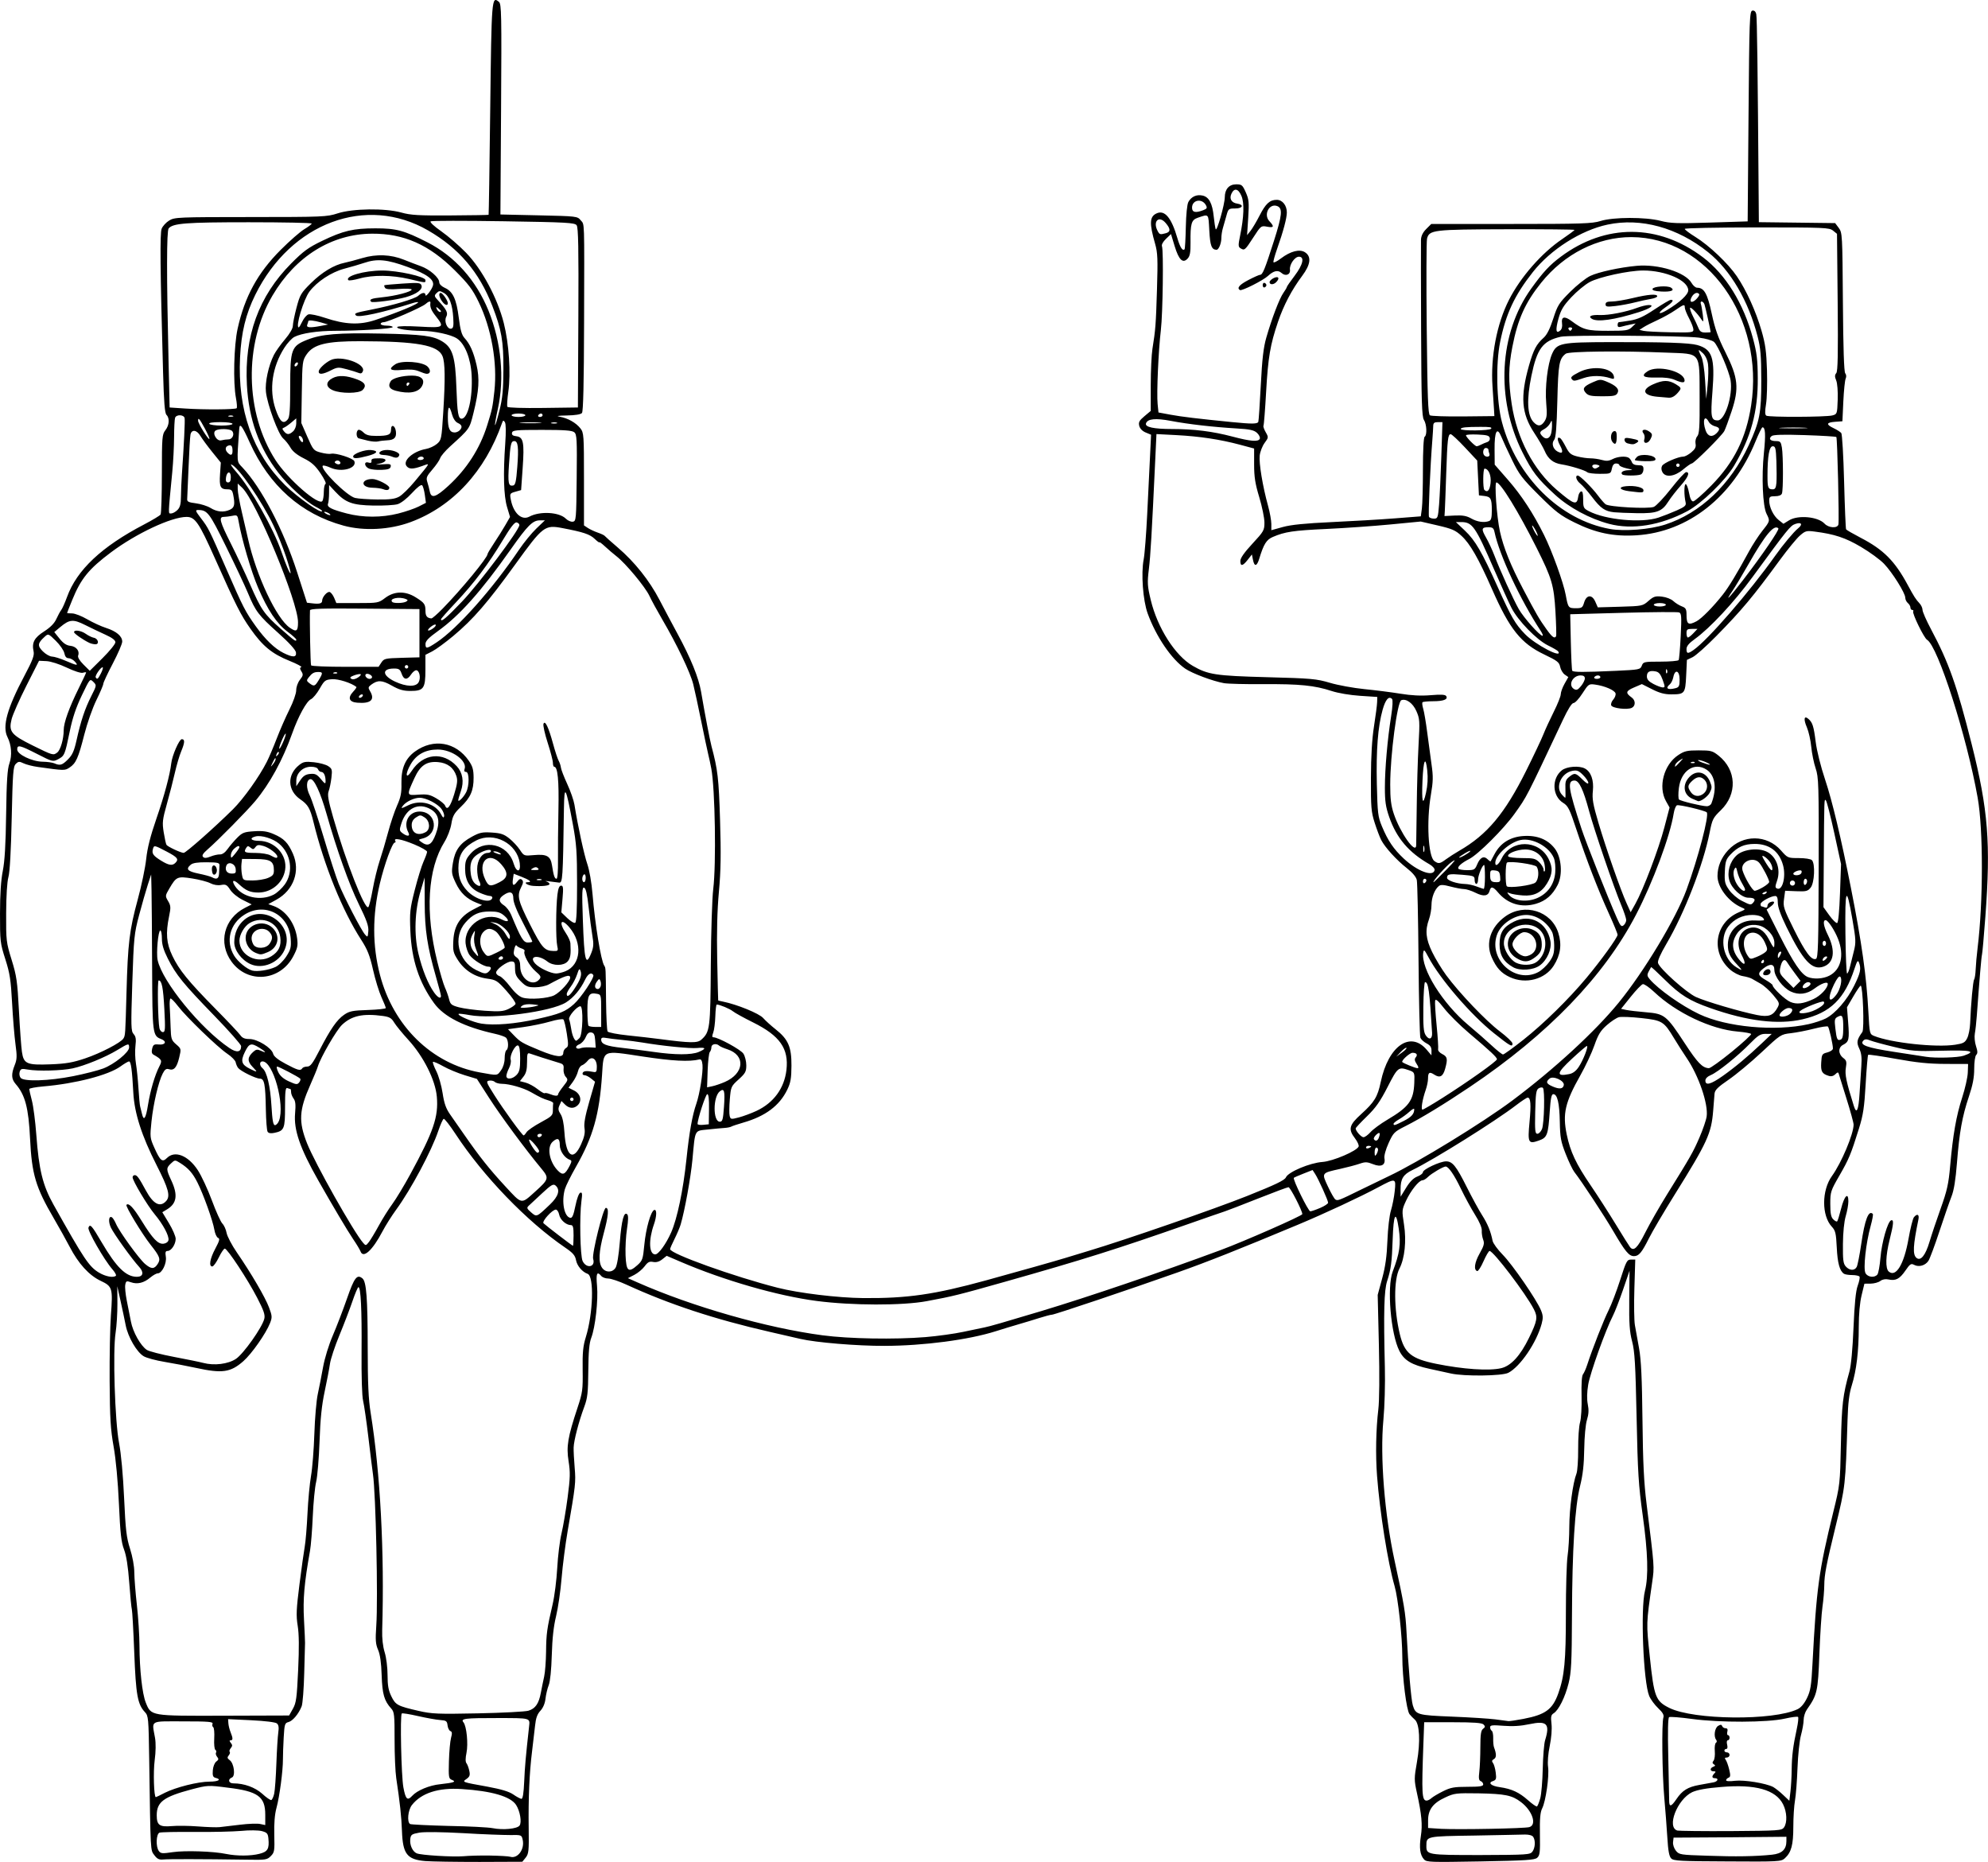
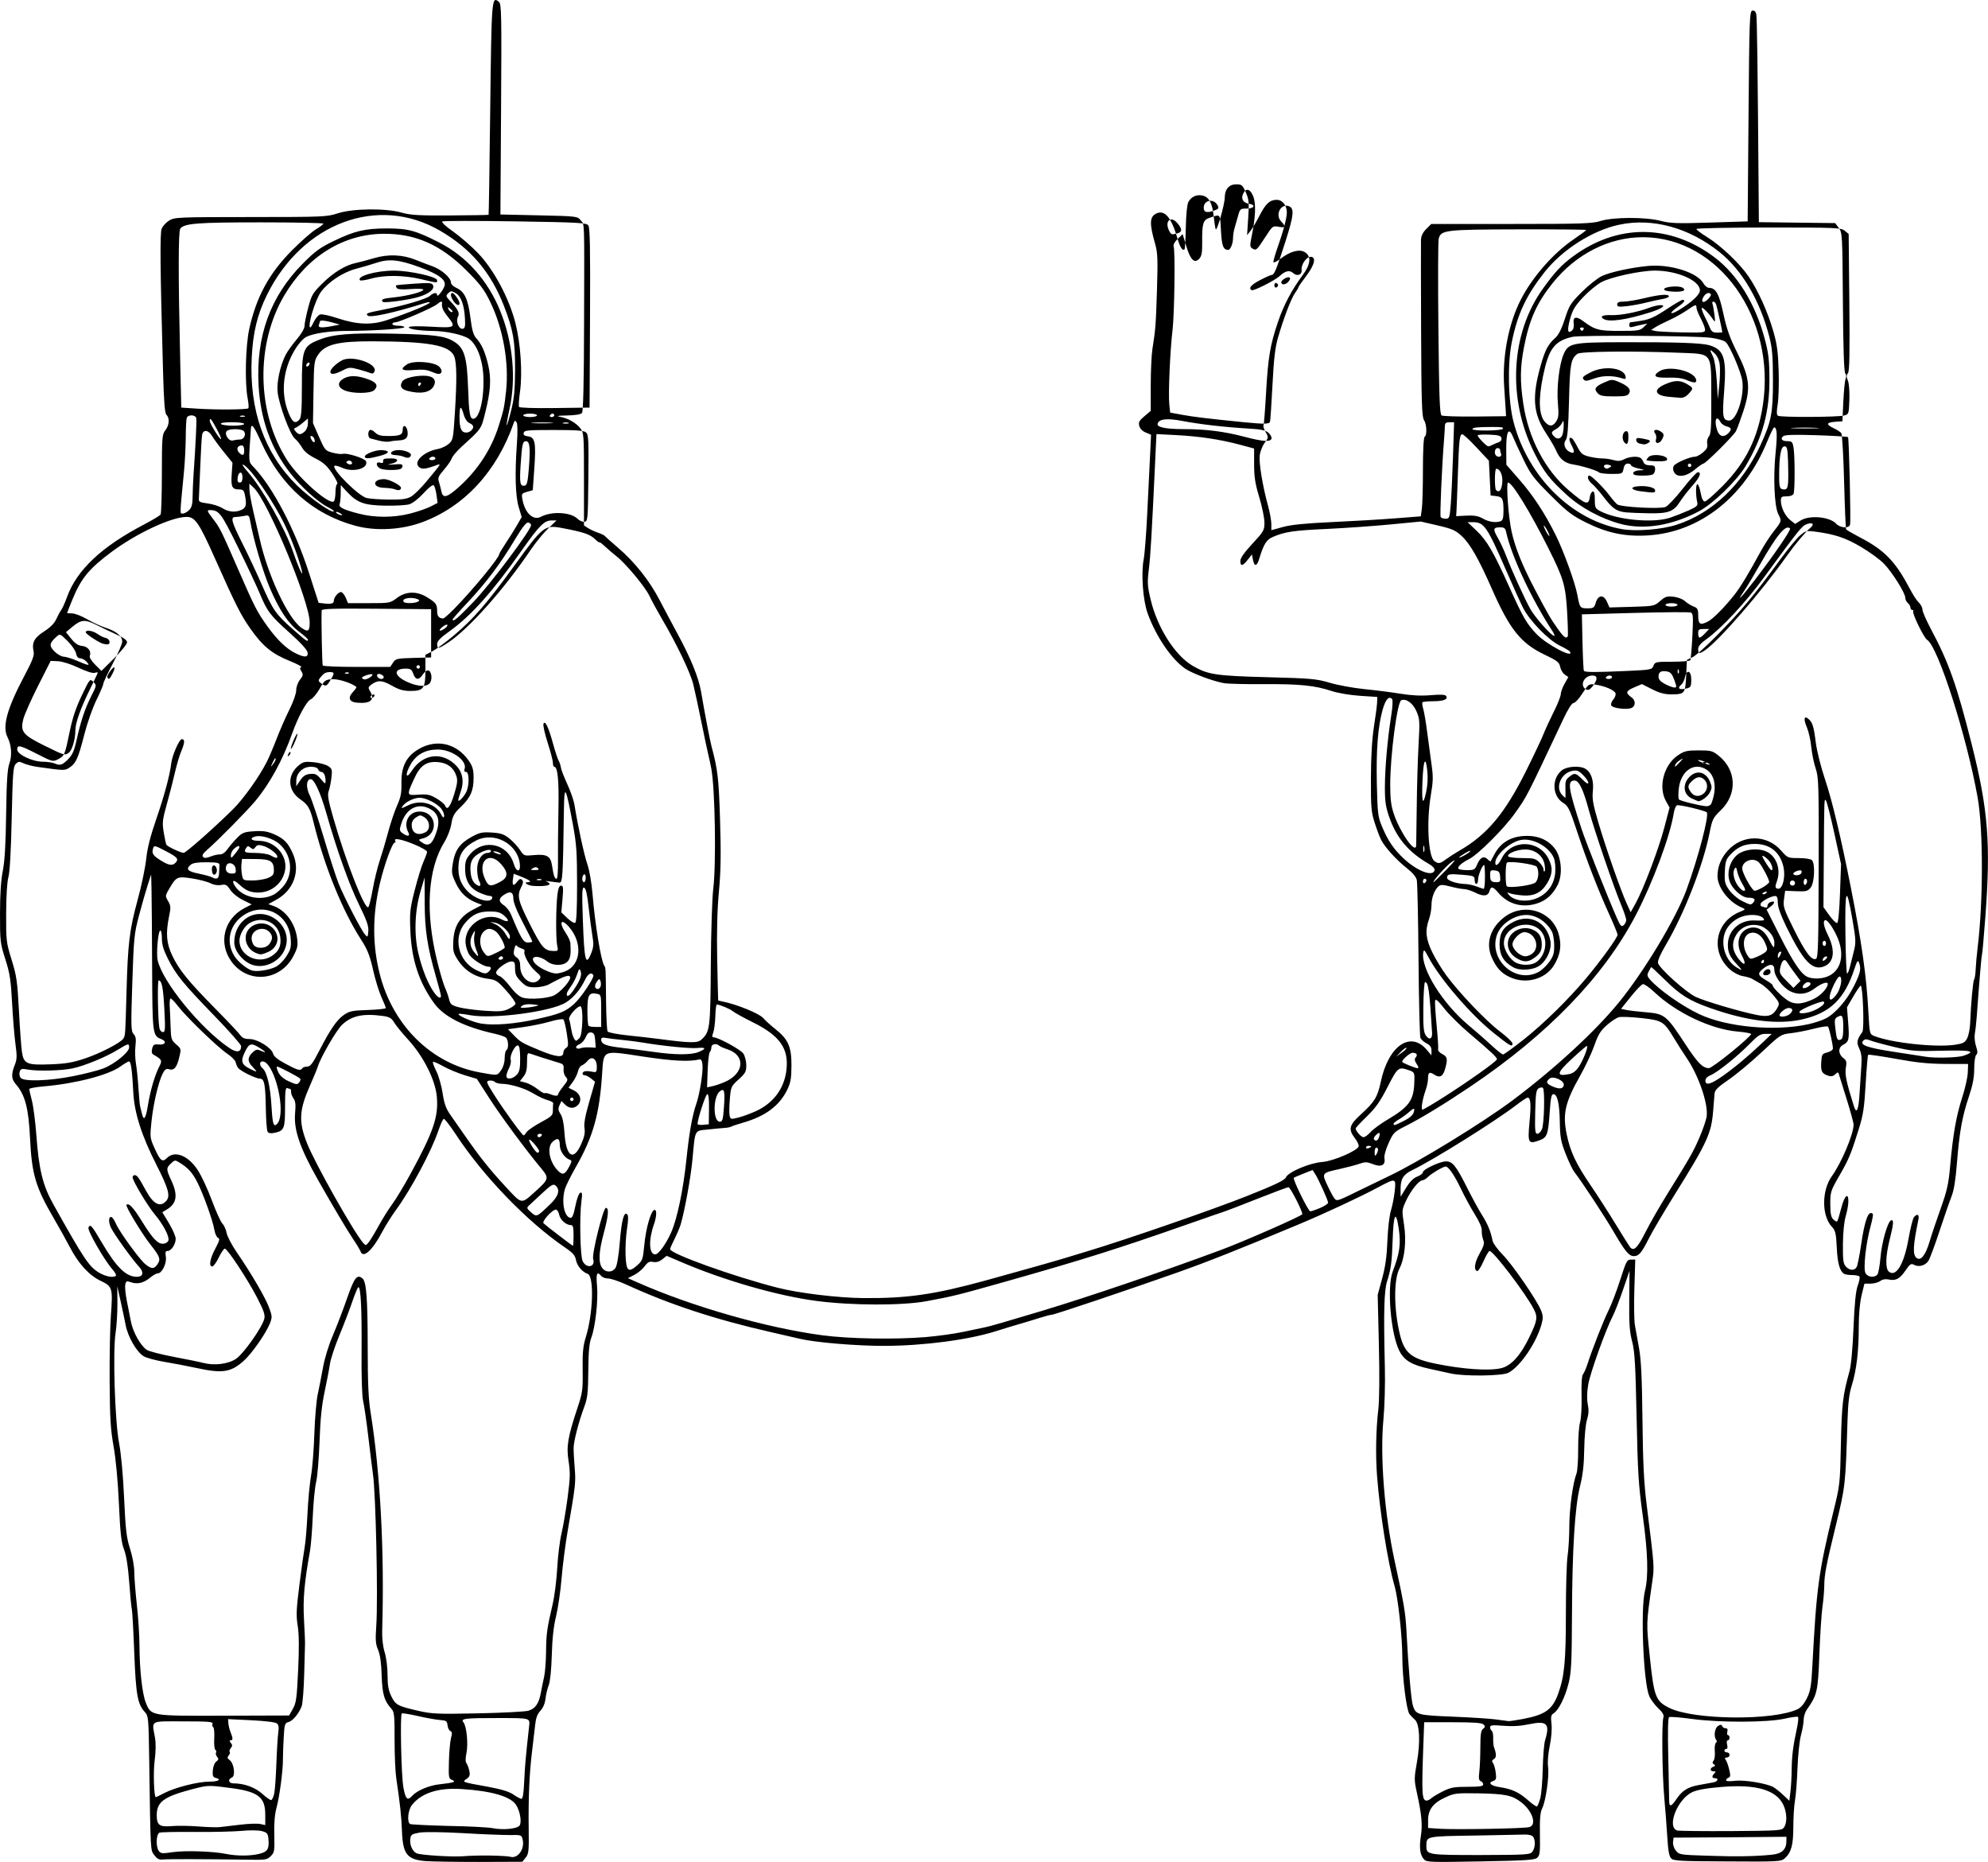
<svg xmlns="http://www.w3.org/2000/svg" id="svg3440" viewBox="0 0 1154 1080.6" version="1.0">
  <g id="layer1" transform="translate(233.12 27.265)">
-     <path id="path3537" d="m13.709 1052.8c-10.573-0.9-13.011-4.1-13.498-17.4-0.309-8.5-1.167-16.5-3.318-30.7-0.541-3.6-0.975-13.63-0.963-22.37 0.018-14.31-0.171-16.09-1.909-18-4.118-4.51-5.238-8.39-5.595-19.39-0.237-7.3-0.901-12-2.078-14.72-1.441-3.33-1.615-5.67-1.044-14 1.072-15.61-0.277-76.82-1.939-88-0.326-2.2-1.499-11.65-2.604-21-1.106-9.35-2.501-19.03-3.1-21.5-0.665-2.74-1.016-14.06-0.9-29 0.187-23.99-0.454-37-1.821-37-0.376 0-1.95 3.71-3.496 8.25-1.547 4.54-4.954 13.42-7.571 19.75-2.617 6.32-5.074 13.75-5.46 16.5s-1.762 9.95-3.058 16c-1.724 8.05-2.525 15.83-2.987 29-0.347 9.9-1.233 20.47-1.968 23.5-0.735 3.02-1.618 12.03-1.961 20.01-0.344 7.98-1.064 16.98-1.601 20-3.361 18.9-4.147 27.89-3.495 39.99 0.371 6.87 0.642 12.95 0.604 13.5-0.039 0.55-0.251 8.42-0.472 17.5-0.22 9.07-0.891 17.74-1.49 19.26-1.732 4.4-5.198 8.54-7.669 9.16-2.088 0.52-2.317 1.26-2.749 8.83-0.259 4.54-0.462 10.27-0.45 12.75 0.032 6.68-1.96 21.68-3.734 28.18-1.037 3.8-1.463 9-1.288 15.7 0.244 9.3 0.094 10.2-2.013 12.3-2.135 2.2-3.006 2.3-14 2.1-26.781-0.4-45.901-0.4-48.601-0.1-2.2 0.2-3.36-0.3-4.99-2.5-2.34-3.1-2.21-0.8-3.01-55.98-0.35-23.54-0.47-24.91-2.46-27.03-4.29-4.57-5.26-9.95-6.21-34.57-0.5-12.86-1.13-24.11-1.39-25-0.27-0.88-0.95-7.9-1.52-15.6-0.7-9.45-1.68-15.71-3.03-19.25-1.62-4.24-2.19-9.3-2.96-26.5-0.59-13.12-1.77-25.84-3.09-33.25-1.77-9.97-2.16-16.39-2.3-38-0.09-14.3 0.24-31.45 0.73-38.1 1.18-15.88 0.9-16.82-5.96-20.06-6.72-3.18-12.89-9.96-17.97-19.74-2.04-3.9-6.18-11.33-9.2-16.5-10.53-17.99-12.79-25.56-13.79-46.26-0.87-17.9-2.86-25.42-8.38-31.74-2.5-2.87-2.64-5.7-0.53-10.97 1.33-3.31 1.39-5.16 0.44-12.12-0.62-4.52-1.51-15.3-1.97-23.96-0.72-13.41-1.31-17.19-3.94-25.42-2.95-9.22-3.09-10.4-3.07-26.39 0.01-11.25 0.54-19.36 1.61-24.74 1.13-5.65 1.7-15.36 1.95-33.03 0.27-19.18 0.71-26.04 1.88-29.36 1.66-4.71 1.23-10.69-1.1-15.31-3.12-6.19-0.25-16.57 9.82-35.57 4.75-8.96 5.84-11.85 5.34-14.12-1.13-5.14 0.36-7.97 6.11-11.65 3.62-2.32 5.95-4.69 7.09-7.21 0.94-2.06 2.22-4.43 2.86-5.25 0.64-0.83 2.14-4.2 3.34-7.5 5.69-15.7 20.05-29.21 44.77-42.12 4.84-2.53 9.14-5.12 9.54-5.74 0.41-0.63 0.74-11.32 0.75-23.76 0.02-21.08 0.15-22.78 2.02-25.15 2.3-2.93 2.6-6.98 0.66-8.93-1-1-1.5-7.25-1.99-24.82-1.68-60.04-1.88-80.52-0.81-83.23 0.6-1.51 2.56-3.65 4.36-4.75 3.14-1.912 5.08-1.994 47.277-2.01 42.059-0.016 44.287-0.11 50.5-2.132 8.809-2.866 27.544-3.109 37-0.479 5.45 1.516 10.048 1.786 28.46 1.671 12.079-0.076 22.06-0.238 22.183-0.36 0.122-0.122 0.547-27.78 0.944-61.462 0.762-64.518 0.85-65.601 5.045-62.119 1.484 1.231 1.597 6.875 1.25 62.372l-0.382 61.018 22.34 0.5c21.993 0.492 22.373 0.537 24.253 2.861 2.31 2.86 2.14-2.16 1.97 59.58-0.09 34.97-0.48 51.35-1.22 52.25-0.7 0.84-3.81 1.36-8.715 1.45-5.34 0.1-6.578 0.33-4.128 0.75 4.644 0.81 9.343 3.46 11.913 6.72 2 2.55 2.09 3.79 2.09 29.5v26.84l2.29 1.51c1.26 0.82 3.85 2.03 5.75 2.68s3.68 1.49 3.96 1.86c0.27 0.37 3.72 3.44 7.66 6.81 9.74 8.34 18.34 19.13 24.17 30.34 2.68 5.14 7.37 13.98 10.44 19.64 7.76 14.3 12.3 25.49 13.71 33.71 2.17 12.76 5.08 27.95 6.02 31.5 3.68 13.83 4.23 18.58 4.99 42.95 0.61 19.67 0.46 29.23-0.66 41.55-1 10.99-1.31 23.35-0.99 39.5 0.26 12.92 0.51 23.56 0.57 23.64 0.05 0.07 1.32 0.38 2.84 0.68 8.07 1.62 20.92 6.87 23.25 9.5 1.37 1.55 4.65 4.51 7.27 6.58 7.3 5.77 9.24 10.22 9.17 21.1-0.04 7.39-0.48 9.88-2.45 13.96-4.5 9.27-12.69 15.38-25.54 19.07-3.27 0.94-6.4 1.99-6.95 2.32s-2.35 0.68-4 0.78-6.02 0.51-9.7 0.91c-7.82 0.85-7.18-0.41-8.84 17.46-0.98 10.42-4.46 29.6-6.84 37.67-0.52 1.74-2.1 5.49-3.53 8.33s-2.59 5.52-2.59 5.95c0 2.66 37 15.94 62.5 22.43 12.18 3.1 34.9 5.85 49.5 5.98 25.55 0.24 41.39-2.04 71.5-10.31 18.89-5.19 40.44-11.28 46-13 3.3-1.02 9.37-2.87 13.5-4.1 21.52-6.45 73.13-24.33 92-31.86 16.5-6.59 21.72-9.1 22.47-10.8 1.37-3.14 13.94-8.42 21.24-8.93 6.06-0.42 19.97-6.37 20.97-8.97 0.27-0.71-0.67-2.82-2.09-4.69-4.09-5.35-3.49-7.72 3.56-14.1 7.7-6.97 9.54-9.99 11.37-18.69 4.4-20.93 17.19-29.84 26.7-18.62l2.72 3.21 0.03-2.72c0.02-2.01-0.73-3.12-2.85-4.22-1.59-0.82-3.2-2.29-3.6-3.27-0.39-0.99-0.88-21.34-1.08-45.24-0.2-23.89-0.65-44.73-1-46.3-0.4-1.82-2.49-4.31-5.78-6.89-6-4.71-12.7-12.07-14.9-16.36-0.85-1.65-2.55-6.15-3.78-10-2.01-6.28-2.23-8.96-2.17-26 0.04-12.78 0.63-22.6 1.79-30 0.95-6.05 1.77-12.35 1.81-14l0.09-3-10-0.66c-5.79-0.38-12.74-1.55-16.5-2.79-9.88-3.24-18.61-4.12-39.46-3.97-10.48 0.07-20.84-0.19-23.04-0.58-6.47-1.16-18.38-5.62-22.47-8.41-7.98-5.46-16.91-18.58-21.81-32.03-2.76-7.6-3.91-23.24-2.31-31.46 0.55-2.81 1.46-14.55 2.03-26.1 0.56-11.55 1.3-26.67 1.64-33.59l0.61-12.59-3.11-1.29c-1.93-0.8-3.35-2.25-3.75-3.84-0.53-2.11 0-3.09 3.01-5.62l3.66-3.07v-15c0.01-8.25 0.45-17.7 0.98-21 1.8-11.23 2.01-14 2.64-34.5 0.54-17.66 0.39-21.33-1.09-26.5-3.41-11.9-3.22-15.776 0.87-17.638 4.72-2.152 8.61 2.478 12.07 14.398 1.55 5.33 3.01 7.59 4.15 6.45 0.27-0.27 0.6-6.05 0.74-12.85 0.15-7.318 0.75-13.269 1.47-14.588 1.7-3.118 4.77-4.518 8.24-3.756 3.74 0.821 5.7 4.487 6.49 12.147 0.33 3.207 0.84 6.507 1.13 7.337 0.64 1.85 5.27-14.344 5.29-18.528 0.03-4.67 2.51-7.473 6.63-7.473 3.2 0 3.67 0.394 5.56 4.66 1.82 4.109 1.98 5.853 1.41 14.75l-0.66 10.091 2-2.5c1.1-1.38 3.45-5.35 5.23-8.825 3.57-6.999 5.94-9.176 10.01-9.176 3.27 0 5.84 3.222 5.84 7.319 0 3.266-2.06 10.992-5.63 21.082-1.34 3.8-2.31 7.3-2.14 7.79 0.16 0.49 2.09-0.47 4.28-2.14 5.63-4.28 10.95-5.64 14.07-3.59 3.79 2.49 3.24 7.07-1.64 13.61-6.09 8.16-10.78 17.07-14.07 26.74-4.52 13.27-5.76 20.58-6.91 40.88-0.58 10.26-1.26 18.99-1.52 19.39-0.25 0.41 0.33 2.1 1.29 3.77 1.69 2.95 1.67 3.11-0.64 6.24-1.3 1.76-2.58 5.06-2.84 7.33-0.5 4.44 1.72 17.85 4.82 29.06 1.06 3.84 1.93 8.62 1.93 10.61v3.64l6.67-1.85c4.74-1.31 12.92-2.14 28.25-2.85 11.87-0.54 28.39-1.52 36.71-2.17l15.14-1.18 0.61-4.48c0.34-2.46 0.62-12.72 0.62-22.78 0-11.12 0.39-18.55 1-18.92 1.48-0.92 1.21-7.25-0.43-9.79-1.19-1.83-1.47-10.73-1.63-51.71-0.11-27.23-0.14-51-0.07-52.83 0.08-2.23 1.09-4.29 3.05-6.25l2.92-2.92h46.4c40.99 0 47.03-0.2 51.83-1.71 7.42-2.338 26.08-2.384 34.93-0.09 5.6 1.46 9.55 1.6 28.5 1l22-0.7 0.5-60.987c0.46-56.57 0.62-61.011 2.21-61.317 1.12-0.214 1.91 0.481 2.27 1.987 0.47 1.939 0.85 31.078 1.43 109.05l0.09 11.727 22.14 0.27 22.14 0.27 2.11 2.82c2.05 2.75 2.11 3.93 2.39 42.94 0.19 26.82 0.64 40.55 1.36 41.41 0.64 0.77 0.74 2.02 0.25 3.07-0.45 0.97-1.06 6.93-1.36 13.26l-0.53 11.5-4.25 0.31c-5.15 0.37-5.41 1.55-0.8 3.73 1.9 0.91 3.88 2.16 4.39 2.8 0.52 0.64 1.26 13.31 1.64 28.16 0.39 14.85 0.91 27.32 1.15 27.72 0.25 0.4 4.09 2.61 8.53 4.93 13.22 6.87 19.75 13.43 27.26 27.36 3.57 6.63 4.74 8.46 6.83 10.65 0.96 1.01 1.75 2.73 1.75 3.81 0 1.09 2.22 6.15 4.94 11.25 10.36 19.45 14.96 32.45 23.62 66.78 9.55 37.87 11.1 57.49 7.91 100.13-0.83 11.2-1.71 21.04-1.95 21.87-0.37 1.33-1.45 14.05-3.01 35.48-0.28 3.84-0.79 8.49-1.14 10.34-0.35 1.88-0.06 5.1 0.67 7.3 0.99 3.01 1.02 4.22 0.13 5.11-0.67 0.67-1.17 4.13-1.17 8.07 0 5.05-0.83 9.36-3.07 16.05-3.92 11.7-5.53 20.64-6.94 38.54-0.78 9.92-1.77 15.99-3.17 19.5-1.11 2.81-4.25 11.85-6.97 20.1-2.71 8.24-5.6 16-6.41 17.23-1.8 2.75-5.56 3.82-8.3 2.36-1.79-0.96-2.41-0.56-5.09 3.35-3.34 4.84-5.64 6.04-9.84 5.12-1.73-0.38-3.49-0.05-4.73 0.89-1.09 0.82-3.61 1.51-5.6 1.53l-3.61 0.03-1.64 6.75c-1.03 4.26-1.64 11-1.64 18.28 0.01 14.06-1.34 25.35-4.05 33.97-1.5 4.75-2.16 10.13-2.47 20-1.2 38.32-1.22 38.51-6.96 62-5.32 21.8-6.51 27.96-6.54 34-0.02 3.02-0.49 8.65-1.05 12.5s-1.37 16.22-1.79 27.5c-0.82 21.74-1.24 23.6-7.26 32.15-1.03 1.46-1.88 4.16-1.88 6-0.01 1.84-0.7 5.82-1.54 8.85-0.84 3.02-1.75 11.57-2.02 19-0.27 7.38-0.93 15.98-1.47 18.98-0.53 2.9-0.96 9.8-0.96 15.2 0 10.6-1.19 14.9-4.94 18.3-2.1 1.9-3.68 2-33.25 1.8-27.27-0.1-31.24-0.3-32.68-1.7-1.21-1.2-1.8-4.4-2.28-12.4-0.36-5.9-1.16-16.3-1.78-23.2-1.21-13.4-1.53-42.97-0.5-46.21 0.46-1.45-0.36-2.9-3.06-5.45-2.02-1.91-4.35-5.08-5.17-7.05-3.4-8.14-5.12-50.53-2.46-61.04 2.11-8.39 1.71-22.17-1.3-43.73-2.43-17.46-2.89-24.7-3.56-57-0.65-30.87-1.08-38.16-2.6-44-1.47-5.62-1.8-10.36-1.67-24l0.16-17-3.76 11c-2.08 6.05-4.7 12.8-5.83 15-4.27 8.26-13.28 33.38-14.39 40.07-0.75 4.55-0.83 8.49-0.24 11.44 0.66 3.25 0.53 5.73-0.48 8.99-0.82 2.63-1.47 9.68-1.59 17-0.13 9.07-0.8 14.97-2.43 21.5-3.02 12.15-4.54 36.52-4.69 75.5-0.11 26.82-0.4 32.6-1.95 38.87-2 8.06-5.75 15.61-8.66 17.43-1.55 0.97-1.76 1.98-1.27 6.18 0.34 3.01-0.06 8.09-1.01 12.69-0.96 4.6-1.35 9.48-0.98 12.2 0.75 5.41-1.31 19.91-3.41 24.11-1.14 2.2-1.47 6-1.32 15.1 0.17 10.5-0.03 12.2-1.6 13.6-1.52 1.3-6.63 1.6-32.96 2.1-28.81 0.5-31.27 0.5-32.74-1.2-2.3-2.5-2.87-6.8-1.8-13.6 1-6.4 0.46-12.4-2.29-24.9-1.66-7.6-1.66-8.5 0-17.94 2.08-11.82 1.55-22.28-1.24-24.65-0.97-0.84-2.35-2.25-3.06-3.15-1.78-2.26-4.17-21.28-4.19-33.35-0.03-11.79-2.44-33.89-4.48-40.99-3.95-13.74-8.56-42.67-10.19-64-0.92-12.08-0.63-27.02 0.74-38.47 0.63-5.24 0.75-19.5 0.33-37.5l-0.69-29.03 2.58-9.5c1.89-6.94 2.71-12.87 3.07-22 0.27-7.11 1.15-14.66 2.04-17.5 0.85-2.75 1.85-7.81 2.2-11.25 0.8-7.62 0.61-7.66-9.62-2.18-10.51 5.64-31.15 15.26-46.5 21.67-34.3 14.34-52.65 21.61-70.05 27.77-27.91 9.88-71.37 24.49-72.84 24.49-0.71 0-3.94 0.85-7.2 1.88-3.25 1.04-8.61 2.66-11.91 3.61s-9.38 2.8-13.5 4.11c-15.74 4.99-41.75 8.42-64.5 8.49-15.97 0.05-39.96-1.94-49-4.07-2.2-0.51-10.08-2.32-17.5-4.02-32.08-7.32-58.41-15.99-83.31-27.42-4.29-1.97-9.07-3.58-10.63-3.58-1.55 0-3.38-0.68-4.06-1.5-2.46-2.97-3.09-1.49-2.43 5.76 0.75 8.3-1.01 24.08-3.36 30.17-1.16 2.98-1.61 8.07-1.71 19.07-0.11 12.86-0.45 15.86-2.36 21-3.15 8.44-6.038 19.52-6.154 23.57-0.055 1.89 0.214 7.17 0.604 11.75 0.72 8.5 0.55 9.99-4.066 36.68-1.332 7.7-2.921 20.05-3.53 27.45s-2.048 17.3-3.197 22c-1.435 5.87-2.216 12.94-2.493 22.55-0.248 8.62-0.933 15.34-1.783 17.5-0.76 1.92-1.602 5.46-1.872 7.86-0.311 2.76-1.4 5.33-2.959 7-1.822 1.95-2.631 4.21-3.093 8.64-0.345 3.3-1.134 10.05-1.755 15-1.536 12.28-2.187 27.18-1.945 44.58 0.184 13.1 0.012 14.8-1.749 17l-1.953 2.4-24.849 0.1c-13.667 0-27.84-0.2-31.497-0.5zm37.648-3.2c5.5 0.1 10.771 0.4 11.712 0.7 4.28 1.3 8.445-4.3 7.236-9.8-0.625-2.9-0.736-2.9-7.291-2.8-3.661 0-15.91-0.4-27.22-1.1-12.838-0.7-22.417-0.8-25.5-0.3-4.458 0.8-4.969 1.2-5.269 3.8-0.379 3.4 1.354 7.2 3.723 8.2 2.416 1.1 20.834 2.2 27.109 1.7 3.025-0.3 10-0.5 15.5-0.4zm744.17-0.5c5.69-0.6 8.33-3 8.33-7.9v-2.5l-32.75 0.3-32.75 0.2-0.3 2.6c-0.17 1.5 0.55 3.6 1.66 5 1.89 2.3 2.51 2.4 18.3 2.9 16.44 0.6 27.95 0.4 37.51-0.6zm-878.1-0.5c4.86-1.2 5.842-2.9 5.255-8.9-0.278-2.9-0.816-3.5-3.824-4.3-1.984-0.5-7.18-0.6-12-0.1-4.675 0.4-16.877 0.7-27.127 0.6-10.24-0.1-19.36 0.1-20.25 0.4-1.99 0.8-2.25 8.2-0.37 10.7 1.1 1.5 2.1 1.5 8.25 0.6 7.02-1 23.39-0.5 31 1.1 5.964 1.2 14.046 1.2 19.066-0.1zm739.01-1.3c1.61-2.2 1.84-6.4 0.47-8.5-0.56-0.9-2.39-1.4-4.73-1.4-2.1 0.1-15.45 0.3-29.67 0.6-27.88 0.4-27.61 0.4-27.64 5.9-0.03 5.3 0.33 5.4 31.42 5.4 27.26-0.1 28.8-0.2 30.15-2zm146-14c2.01-2.8 1.76-9-0.54-13.5-4.27-8.4-16.05-11.7-35.82-10-8.86 0.7-13.99 1.7-16.9 3-8.74 4.2-15.02 20.5-8.57 22.3 0.96 0.2 14.95 0.4 31.08 0.3 27.78-0.2 29.41-0.3 30.75-2.1zm-733.97-1.1c1.399-1.9 0.295-8.4-2.019-12-3.205-4.9-14.177-8.1-31.619-9.2-13.433-0.9-23.384 2.3-28.852 9.3-2.274 2.9-2.94 9.8-1.056 11 0.588 0.3 10.6 0.8 22.25 1.1 11.649 0.2 23.206 0.8 25.681 1.3 6.067 1.2 14.224 0.4 15.615-1.5zm586.14 0.9c4.58-1.3 1.77-9.6-4.92-14.6-5.14-3.9-9.2-4.7-24.33-5-13.28-0.2-14.29-0.1-19.59 2.4-7.03 3.2-9.91 7.1-9.91 13.2v4.5l7.75 0.5c10.38 0.5 48.17-0.2 51-1zm-748.35-1.4c4.895-0.6 10.182-0.8 11.75-0.4l2.851 0.6v-6c0-10.5-4.189-13.6-21.757-15.7-11.51-1.5-11.75-1.4-21.06 1-16.19 4.3-20.18 7.3-20.18 15 0 5.8 1.62 6.9 8.77 6.3 3.15-0.3 10-0.2 15.23 0.2 5.22 0.4 10.85 0.6 12.5 0.4s7.002-0.8 11.896-1.4zm754.71-15.3c0.64-2.3 1.29-10 1.45-17.18 0.15-7.15 0.76-14.57 1.35-16.49 2.97-9.57 1.08-11.54-8.99-9.4-5.15 1.1-9.8 1.39-15.17 0.96-6.42-0.51-7.75-0.37-7.75 0.85 0 0.8 0.43 1.73 0.96 2.05 0.52 0.33 0.9 2.27 0.84 4.31-0.06 2.05 0.14 4.39 0.45 5.22 1.5 3.97 1.48 6.05-0.05 6.9-1.19 0.67-1.33 1.26-0.54 2.25 0.59 0.74 1.31 3.25 1.6 5.53 0.46 3.6 0.24 4.3-1.42 4.9-3.33 1-1.42 2.9 3.77 3.6 6.92 1 11.24 3 16.42 7.6 2.46 2.2 4.79 3.8 5.19 3.6 0.4-0.3 1.25-2.4 1.89-4.7zm79.08 0.4c3.38-5 6.58-7 13.31-8.2 3.3-0.6 7.01-1.3 8.25-1.5 2.5-0.5 3.1-2.4 0.75-2.4-1.81 0-1.94-1.1-0.3-2.8 0.93-0.9 0.82-1.2-0.5-1.2-2.15 0-2.23-1.84-0.12-2.65 1.22-0.47 1.29-0.79 0.32-1.39-0.93-0.58-0.98-1.15-0.19-2.11 0.6-0.73 0.92-3.23 0.72-5.54-0.2-2.32 0.09-4.49 0.65-4.84 0.61-0.38 0.66-1.09 0.12-1.79-1.53-2-0.82-6.87 1.18-8.05 1.41-0.84 1.99-0.8 2.33 0.14 0.25 0.69 1.14 1.25 1.99 1.25 1.04 0 1.36 0.64 1.01 2-0.29 1.1-0.12 2 0.38 2s0.91 0.67 0.91 1.5c0 0.82-0.46 1.5-1.02 1.5-0.59 0-0.76 1.06-0.39 2.5 0.38 1.54 0.2 2.5-0.48 2.5-0.61 0-1.11 0.45-1.11 1s0.67 1 1.5 1c0.82 0 1.5 0.67 1.5 1.5 0 0.82-0.73 1.5-1.63 1.5-1.15 0-1.33 0.36-0.64 1.25 0.54 0.69 1.45 3.19 2.03 5.57 0.86 3.46 0.79 4.46-0.35 4.86-0.78 0.3-1.41 1-1.41 1.5 0 0.6 2.1 0.7 5.25 0.3 5.34-0.6 17.71 1.4 22.06 3.6 1.2 0.7 3.81 2.7 5.79 4.6l3.6 3.4 0.64-5.3c0.35-2.9 0.68-8.7 0.72-12.78 0.09-7.97 0.8-13.66 2.98-23.72 0.74-3.43 1.07-6.51 0.72-6.85-0.34-0.34-3.81 0.1-7.71 0.99-10.01 2.28-37.81 2.37-53.84 0.18-6.75-0.92-12.74-1.39-13.3-1.05-0.67 0.42-0.84 8.25-0.49 22.79 0.29 12.14 0.52 23.64 0.52 25.54-0.02 4 1.15 3.8 4.25-0.8zm-813.99-3.2c0.412-1.8 0.976-9.7 1.253-17.38 0.276-7.7 0.776-15.83 1.11-18.06 0.434-2.9 0.198-4.4-0.83-5.25-0.857-0.71-6.869-1.45-14.874-1.84l-13.435-0.64 0.16 2.39c0.08 1.32 0.664 3.67 1.286 5.21 1.425 3.55 1.427 4.69 0.009 4.69-0.775 0-0.735 0.46 0.122 1.5 0.994 1.2 0.99 1.81-0.02 3.02-0.696 0.84-0.977 1.81-0.631 2.16 0.349 0.35 0.092 1.29-0.566 2.09-0.97 1.15-0.85 1.71 0.59 2.76 2.519 1.84 3.441 9.25 1.256 10.05-2.536 1-1.956 3.4 0.822 3.4 6.335 0 12.561 2.3 16.753 6 2.363 2.2 4.735 3.8 5.27 3.7 0.536-0.2 1.312-1.9 1.725-3.8zm671.72 2.7c0.87-0.8 3.89-2.6 6.72-4 4.4-2.2 6.46-2.6 14.25-2.6 7.12 0 9.11-0.3 9.11-1.4 0-0.7-0.65-1.6-1.44-1.9-1.09-0.4-1.29-1.7-0.83-5.4 0.33-2.62 0.6-9.06 0.61-14.28 0.01-7.45 0.35-9.76 1.59-10.68 1.28-0.97 1.33-1.42 0.28-2.49-0.96-0.98-5.55-1.31-17.88-1.32l-16.59-0.01-0.48 13c-1.06 28.58-0.83 32.48 1.88 32.48 0.66 0 1.91-0.6 2.78-1.4zm-591.59-1.4c2.812-3.1 9.99-6.1 16.209-6.7 7.944-0.9 9.583-1.4 6.877-2.5-1.943-0.7-2.061-1.5-1.799-10.88 0.155-5.55 0.709-11.64 1.23-13.53 0.723-2.62 0.633-3.55-0.379-3.94-0.731-0.28-1.474-1.78-1.651-3.32-0.287-2.5-0.761-2.84-4.322-3.09-2.2-0.15-7.987-1.19-12.861-2.3-4.873-1.12-9.098-1.79-9.389-1.5-1.052 1.05-0.286 36.26 0.933 42.86 1.297 7 2.357 8 5.152 4.9zm64.989-8.4c0.381-8.65 0.867-14.12 2.825-31.78 0.559-5.04 1.093-4.9-18.136-4.92-19.196-0.03-21.778 0.29-19.959 2.48 1.819 2.2 2.84 12.49 1.756 17.73-0.645 3.11-0.651 5.21-0.016 6 0.536 0.66 1.278 2.63 1.649 4.39 0.549 2.5 0.263 3.4-1.557 4.7-2.724 1.9-2.909 1.8 12.023 4.5 8.078 1.5 12.457 2.8 15 4.5 1.975 1.4 4.125 2.5 4.777 2.6 0.813 0 1.328-3.2 1.638-10.2zm-208.67 6.7c6.35-3.2 19.3-6.5 26.01-6.5 5.22 0 7.19-1.3 3.47-2.2-1.5-0.4-1.81-1.3-1.57-4.4 0.17-2.15 1.04-4.35 2.02-5.06 1.39-1.02 1.48-1.54 0.48-2.75-0.68-0.81-0.96-1.92-0.63-2.46 0.33-0.53 0.15-1.25-0.4-1.59-0.54-0.34-0.84-3.3-0.65-6.59s-0.07-6.24-0.59-6.56c-0.51-0.31-0.69-1.2-0.39-1.97 0.44-1.17-2.38-1.4-16.93-1.4-19.91 0-18.31-0.92-16.47 9.5 0.55 3.12 0.48 8.04-0.19 13.11-0.9 6.77-0.44 21.37 0.67 21.37 0.18 0 2.51-1.1 5.17-2.5zm788.75-42.93c12.75-2.44 16.88-5.48 20.21-14.84 3.55-9.98 4.38-18.77 4.38-46.2 0-14.85 0.44-29.94 0.98-33.51 0.54-3.58 1-11.23 1.01-17 0.02-10.31 2.07-25.46 4.16-30.79 0.58-1.49 1.02-7.87 0.98-14.18-0.05-6.3 0.44-13.28 1.08-15.5 0.67-2.31 1.05-8.84 0.89-15.32-0.17-7.11 0.13-11.78 0.82-12.61 0.6-0.72 1.74-3.29 2.52-5.71 2.89-8.96 9.56-25.92 12.4-31.57 1.61-3.2 4.63-11.11 6.7-17.57 3.47-10.84 3.95-11.75 6.24-11.75h2.49l-0.51 16.75c-0.29 9.21-0.15 18.77 0.29 21.25 0.45 2.47 1.54 8.55 2.43 13.5 1.2 6.7 1.7 17.29 1.97 41.5 0.28 24.97 0.83 36.32 2.41 49 4.62 37.21 4.53 36.06 3.26 45.03-3.56 24.99-3.51 23.46-1.39 43.65 2.43 23.17 3.35 25.57 11.32 29.52 14.18 7.03 60.32 7.48 74.46 0.73 1.94-0.93 3.85-3.2 5.43-6.43 2.08-4.28 2.54-7.15 3.21-20 2.31-43.96 3.64-53.66 12.07-88 3.88-15.78 3.94-16.32 4.42-39.5 0.49-23.05 1.11-28.3 4.94-42 0.96-3.43 1.86-13.02 2.38-25.5 0.59-14.02 1.32-21.3 2.44-24.36 0.88-2.39 1.35-4.76 1.04-5.25-0.3-0.49-2.21-0.9-4.24-0.91-2.03 0-4.19-0.34-4.79-0.75-2.49-1.66-3.73-6.17-4.17-15.2-0.41-8.33-0.77-9.86-2.87-12.11-5.97-6.39-5.93-21.09 0.08-29.42 5.52-7.65 12.56-24.37 12.56-29.82 0-1.07-1.85-7.85-4.12-15.06-2.26-7.22-4.29-13.72-4.5-14.44-0.29-1.04-0.73-0.98-1.99 0.28-1.02 1.02-2.38 1.37-3.75 0.95-4.01-1.23-4.75-2.52-4.44-7.76 0.28-4.75 0.48-5.08 3.55-5.87 1.78-0.46 3.25-1.48 3.25-2.26 0-2.36-2.17-11.97-2.87-12.73-0.36-0.39-4.03 0.16-8.14 1.22-4.12 1.06-10.15 2.24-13.4 2.61-5.83 0.66-6.06 0.81-17 11.07-6.1 5.72-14.69 12.87-19.09 15.89-6.39 4.38-8.05 6.04-8.23 8.21-0.12 1.49-0.47 5.84-0.77 9.67-1.04 13.34-3.35 18.39-22.48 49.04-6.18 9.9-12.81 21.15-14.74 25-4.25 8.49-5.93 10.5-8.76 10.5-2.91 0-5.1-2.64-12.03-14.5-5.35-9.14-18.2-28.67-22.6-34.33-1-1.29-3.26-6.01-5.02-10.5-2.81-7.15-3.24-9.49-3.41-18.67-0.21-10.87-1.42-16-3.79-16-1.03 0-1.54 2.46-2.03 9.75-0.94 14.09-1.46 15.46-6.44 17.21-6.04 2.12-6.45 1.29-5.32-10.75 0.97-10.25 0.67-14.21-1.08-14.21-0.52 0-3.51 1.97-6.64 4.37-12.18 9.37-48.16 31.86-60.32 37.7-5.27 2.53-6.86 5.15-6.81 11.23l0.03 4.2 3.22-5.24c2.17-3.53 4.27-5.62 6.47-6.45 1.78-0.67 3.25-1.8 3.25-2.53 0-1.62 9.95-6.28 13.43-6.28 3.73 0 5.88 2.67 12.04 14.95 3.03 6.05 7.03 13.37 8.88 16.27 3.24 5.1 5 9.39 6.1 14.91 0.29 1.44 2.94 5.08 5.9 8.08 5.68 5.78 19.53 25.88 22.15 32.15 1.26 3.02 1.34 4.49 0.43 7.89-2.95 10.95-12.42 24.88-19.36 28.47-3.62 1.87-25.59 2.13-33.31 0.4-2.62-0.59-8.21-1.81-12.42-2.72-10.29-2.22-14.68-4.83-17.51-10.4-5.01-9.86-7.31-37.03-3.88-46 4.08-10.7 4.83-15.97 3.52-24.9-1.63-11.18-3.05-8.67-3.53 6.24-0.43 13.09-1 17.38-3.22 24.16-1.76 5.38-2.09 17.93-1.31 50 0.24 9.63-0.13 22.85-0.85 30.5-2.02 21.44 0.66 55 6.55 82 5.48 25.1 6.29 29.92 6.86 41 1.08 20.72 2.68 39.44 3.66 42.67 1.68 5.49 2.63 5.77 22.77 6.58 10.23 0.41 21.52 1.13 25.1 1.59 3.57 0.47 7.02 0.92 7.66 1.01 0.64 0.08 4.57-0.5 8.74-1.3zm-714.36-5.85c1.928-3.43 2.299-6.17 3.058-22.55 0.602-13 0.52-20.77-0.269-25.65-0.96-5.94-0.803-9.59 1.03-24 1.189-9.35 2.572-19.25 3.072-22s1.209-11.3 1.575-19c0.365-7.7 1.296-17.6 2.067-22 0.772-4.4 1.641-15.38 1.932-24.39 0.291-9.02 1.181-19.37 1.98-23 0.798-3.64 2.175-10.66 3.06-15.61 0.937-5.24 3.318-12.97 5.694-18.5 2.245-5.23 5.96-14.9 8.254-21.5 4.215-12.12 5.792-14.16 8.936-11.55 2.286 1.89 3.017 11.53 3.041 40.05 0.018 20.96 0.426 29.99 1.718 38 5.607 34.73 8.054 80.83 6.688 126-0.144 4.78 0.38 9.47 1.445 12.93 0.954 3.1 1.671 8.78 1.671 13.22 0 5.97 0.511 8.85 2.176 12.27 2.461 5.07 3.631 5.7 15.854 8.5 7.678 1.76 11.117 1.91 34.499 1.43 14.284-0.29 27.45-0.98 29.257-1.53 4.034-1.23 6.023-4.11 7.206-10.46 0.499-2.67 1.36-6.89 1.914-9.36 0.554-2.48 1.053-9 1.11-14.5 0.107-10.4 0.516-13.34 3.821-27.5 1.09-4.68 2.287-14.13 2.658-21 0.372-6.88 1.483-15.88 2.471-20 0.987-4.13 2.59-13.55 3.563-20.95 1.499-11.4 1.584-14.59 0.558-21-1.377-8.6-0.471-14.03 5.186-31.05 2.92-8.81 3.14-10.4 2.98-22-0.14-10.06 0.22-13.77 1.84-19 4.27-13.78 4.88-35.38 1.05-36.72-3.14-1.11-6.12-4.62-6.75-7.98-0.5-2.69-1.802-4.19-6.262-7.23-22.169-15.11-47.511-41.35-63.631-65.89-3.3-5.03-6.4-9.01-6.89-8.86-0.489 0.15-1.897 3.27-3.129 6.92-3.936 11.69-15.853 34-24.442 45.76-2.611 3.57-6.185 9.24-7.943 12.58-5.84 11.12-11.219 16.02-12.79 11.67-0.348-0.96-2.315-4.23-4.371-7.25-3.123-4.59-11.67-18.98-20.099-33.83-10.723-18.89-14.365-29.44-13.504-39.11 0.438-4.92 0.219-7.05-0.874-8.5-0.802-1.07-1.458-2.76-1.458-3.75 0-1-0.188-1.81-0.418-1.81s-1.018-0.23-1.75-0.51c-1.061-0.41-1.332 1.82-1.332 10.96 0 12.65-0.482 13.82-6.155 15.01-2.123 0.44-3.422 0.23-3.973-0.65-0.451-0.72-0.91-6.61-1.021-13.08-0.251-14.6-0.862-17.73-3.464-17.73-2.321 0-11.054-4.28-12.592-6.17-0.594-0.73-1.244-2.22-1.445-3.3-0.2-1.08-2.386-3.31-4.857-4.96-5.61-3.74-23.85-21.35-28.7-27.72-2-2.62-3.94-4.57-4.32-4.33-0.38 0.23-0.57 2.35-0.42 4.7s0.38 7.65 0.51 11.78c0.22 6.95 0.45 7.69 3.22 10.09 2.97 2.56 2.98 2.63 1.77 7.7-1.39 5.78-3.05 7.66-5.95 6.74-1.54-0.49-2.36 0.08-3.61 2.48-2.47 4.77-5.44 17.48-6.53 27.85-0.94 9.02-0.87 9.59 1.66 15.24 3.43 7.65 4.64 8.63 7.31 5.97 4.57-4.57 12.31-1.52 17.92 7.06 2.12 3.25 5.8 11.15 8.18 17.56 2.37 6.41 5.11 12.45 6.09 13.43 0.97 0.97 2.08 3.42 2.45 5.44 0.38 2.01 3.054 7.1 5.941 11.3 8.391 12.21 16.463 26 18.668 31.9 1.859 4.96 1.912 5.77 0.597 9.12-2.372 6.04-10.628 17.82-15.488 22.09-7.391 6.51-12.208 7.21-27.288 3.94-5.23-1.13-13.55-2.72-18.5-3.54s-10.35-2.27-12-3.23c-4.04-2.33-9.17-11.14-10.51-18.02-0.6-3.09-1.94-9.45-2.98-14.12l-1.89-8.5 0.06 10c0.03 5.5-0.44 13.15-1.05 17-1.69 10.67-0.41 51.38 2.02 64 1.17 6.09 2.32 18.53 2.92 31.83 0.86 18.64 1.36 22.96 3.45 29.5 1.45 4.54 2.46 10.12 2.47 13.67 0.02 3.3 0.69 11.85 1.5 19s1.48 17.72 1.5 23.5c0.05 13.95 1.59 27.92 3.64 33.05 3.17 7.9 2.57 7.8 45.43 7.67l37.791-0.12 2.194-3.9zm701.34-197.65c5.73-1.33 11.1-7.16 16.2-17.6 4.84-9.92 5.2-12.03 2.81-16.65-4.7-9.1-23.48-33.8-25.7-33.8-0.47 0-2.06 2.7-3.52 6-1.45 3.31-3.1 5.86-3.66 5.68-2.13-0.7-1.54-4.97 1.4-10.18 2.55-4.52 2.9-5.87 2.07-8.05-0.55-1.45-0.91-3.83-0.81-5.29 0.12-1.64-1.37-5.15-3.9-9.16-2.25-3.58-5.94-10.37-8.21-15.09-3.87-8.06-7.2-12.91-8.87-12.91-1.38 0-8.21 4.02-10.2 6-1.09 1.1-2.57 2-3.27 2-2.01 0-6.79 5.98-9.52 11.89-2.43 5.28-2.45 5.58-1.16 13.88 1.46 9.36 0.4 19.55-2.65 25.43-3.38 6.54-3.29 23.5 0.2 38.05 2.66 11.06 6.66 14.32 21.17 17.26 15.64 3.17 30.56 4.18 37.62 2.54zm-734.42-5.4c4.403-2.92 15.201-18.17 16.485-23.28 0.562-2.24-0.281-4.73-4.119-12.17-5.464-10.59-17.312-28.57-18.822-28.56-0.55 0-2.13 2.33-3.5 5.18-1.38 2.84-3.07 5.17-3.75 5.18-2.15 0-1.38-4.48 1.77-10.38 2.44-4.58 2.74-5.77 1.57-6.22-0.79-0.31-1.76-2.43-2.14-4.73-0.87-5.24-6.4-20.66-9.84-27.44-2.78-5.5-5.33-8.36-10.08-11.32-2.92-1.82-3-1.82-5.25 0.29-2.86 2.69-2.85 3.39 0.21 9.95 3.88 8.35 3.17 13.26-2.44 16.67l-2.81 1.71 3.88 6.42c2.13 3.52 3.88 7.58 3.88 9.01 0 3.19-2.57 7.04-4.69 7.04-1.23 0-1.45 0.74-1.03 3.37 0.62 3.78-2.23 9.63-4.69 9.63-0.79 0-2.74 1.1-4.33 2.43-3.7 3.12-7.46 4.05-11.15 2.76-2.66-0.93-2.95-0.8-3.38 1.45-0.26 1.35 0.14 5.48 0.88 9.16 0.75 3.69 1.83 9.17 2.41 12.2 1.14 6.06 5.66 14.09 9.24 16.43 1.26 0.83 8.36 2.66 15.77 4.06s15.04 2.96 16.97 3.48c6.35 1.69 14.38 0.7 18.956-2.32zm400.25-12.65c6.99-0.58 16.89-1.95 22-3.05 5.11-1.09 10.64-2.25 12.29-2.57 2.87-0.55 11.19-2.95 33-9.5 27.14-8.17 69.33-22.51 104-35.36 13.67-5.07 47.5-19.94 47.5-20.89 0-1.99-7.01-15.63-8.03-15.63-0.59 0-8.58 2.98-17.77 6.62s-17.83 6.98-19.2 7.41c-1.38 0.43-11.05 3.79-21.5 7.45-40.78 14.3-60.74 20.58-106 33.37-27.4 7.74-30.1 8.41-45.5 11.28-14.11 2.63-43.38 2.58-64-0.12-22.5-2.93-53.69-11.9-78.74-22.65l-8.23-3.53-2.6 2.04c-1.75 1.38-3.47 1.87-5.27 1.51-2.15-0.43-3.12 0.07-4.94 2.53-1.24 1.68-3.94 3.92-5.99 4.98l-3.73 1.91 5.6 2.48c31.69 14.02 75.02 26.4 107.4 30.68 15.37 2.04 41.93 2.5 59.71 1.04zm-469.9-35.64c0.35-0.36-0.59-2.05-2.09-3.76-4.75-5.43-14.5-22.42-13.85-24.13 0.92-2.41 1.9-1.32 7.7 8.57 8.51 14.48 14.1 19.96 20.41 19.96 3.68 0 4.25-2.61 1.27-5.81-4-4.3-14.57-19-16.35-22.75-1.64-3.46-1.27-7.1 0.61-5.94 0.56 0.35 1.63 2.07 2.38 3.82 1.92 4.5 13.42 20.34 16.87 23.25 3.64 3.06 5.28 3.06 7.29 0 1.83-2.81 1.25-4.4-4.04-11.07-5-6.32-14.82-22.53-14.08-23.26 1.32-1.32 4.02 1.53 8.84 9.33 6.43 10.41 9.49 13.6 12.7 13.22 1.47-0.17 2.65-1.03 2.85-2.08 0.46-2.43-3.15-9.19-7.99-14.98-4.27-5.12-12.81-19.42-12.83-21.48 0-0.69 0.56-1.25 1.26-1.25 1.33 0 2.46 1.56 6.45 8.92 4.28 7.91 8.26 9.98 11.75 6.12 2.58-2.85 1.46-7.09-5.53-20.82-8.65-17-12.88-30.17-13.52-42.1-0.7-13.23-1.37-18.12-2.48-18.12-0.52 0-2.78 1.32-5.01 2.94-6.92 5.01-26.11 9.98-44.67 11.56-4.54 0.39-8.25 1.09-8.25 1.55 0 0.47 0.69 3.46 1.53 6.65s2 12.1 2.57 19.8c1.52 20.49 3.72 29.43 10 40.65 17.71 31.61 20.64 35.98 26.37 39.42 3.86 2.31 8.47 3.15 9.84 1.79zm1022.5-0.67c0.59-0.71 1.39-5.1 1.78-9.75 0.73-8.88 4.2-21.05 6.2-21.71 1.65-0.55 1.45 2.05-0.84 11.15-2.39 9.48-2.59 16.87-0.5 18.61 4.18 3.46 8.83-4.27 11.43-19.01 1.08-6.12 2.5-11.77 3.15-12.56 1.91-2.3 3.21-1.64 2.6 1.33-3.13 15.12-3.4 20.39-1.14 22.26 2.45 2.04 5.25-1.42 7.62-9.44 1.15-3.89 4.07-12.58 6.48-19.31 3.67-10.26 4.55-14.2 5.46-24.5 1.62-18.21 3.54-29.16 6.97-39.76 1.7-5.23 3.17-11.75 3.27-14.5l0.18-5-13-0.04c-9.84-0.04-16.83-0.75-28.76-2.92-8.66-1.58-15.97-2.64-16.25-2.37-0.28 0.28-0.93 7.89-1.45 16.92-0.79 13.66-1.44 18-3.91 25.91-4.7 15.01-5.8 17.66-11.38 27.34-5.02 8.69-5.25 9.43-5.25 16.35 0 5.52 0.41 7.65 1.72 8.96 0.95 0.95 1.98 1.48 2.28 1.18 0.31-0.31 1.33-3.62 2.28-7.37 1.89-7.51 4.22-9.83 4.22-4.23 0 1.88-0.69 5.72-1.53 8.56-0.93 3.13-1.57 9.48-1.63 16.21-0.08 9.3 0.18 11.37 1.68 13.03 2.21 2.44 5.1 2.54 6.33 0.22 0.51-0.96 1.68-6.89 2.6-13.18 2.08-14.26 4.29-20 6.74-17.55 0.29 0.29-0.28 3.42-1.25 6.95-2.76 9.95-4.4 24.81-3.01 27.4 1.28 2.39 5.21 2.86 6.91 0.82zm-732.46-3.94c0.87-1.36 1.85-7.31 2.47-14.96 1.04-12.8 2.42-17.92 4.33-16.01 0.66 0.67 0.61 3.46-0.16 8.36-0.64 4.05-1.02 10.95-0.84 15.35 0.37 9.32 1.66 10.41 6.86 5.77 2.97-2.66 3.25-3.48 4.03-11.81 0.89-9.43 3.77-19.57 5.75-20.23 1.59-0.53 1.5 3.6-0.18 8.4-3.22 9.21-2.86 17.38 0.77 17.38 1.9 0 6.26-6.01 9.23-12.72 3.53-8 7.01-24.63 8.88-42.47 1.65-15.79 3.38-25.47 5.76-32.31 1.95-5.59 3.96-18.32 3.56-22.5-0.25-2.5-0.77-3.4-1.84-3.14-5.94 1.43-15.52 0.93-33-1.72-23.7-3.59-22.48-4.14-23.46 10.6-1.53 22.99-5.23 36.05-15.12 53.38-3.019 5.3-5.925 11.14-6.456 13-2.077 7.24-0.447 15.97 3.109 16.66 1.153 0.22 1.882-1.47 2.987-6.92 0.84-4.18 2.04-7.39 2.84-7.66 1.13-0.38 1.25 0.55 0.66 4.92-1.18 8.79-0.73 31.76 0.69 34.73 2.22 4.62 7.61 3.55 6.12-1.22-0.86-2.75 5.83-29.63 7.37-29.63 1.9 0 1.53 4.48-1.25 14.82-2.87 10.72-3.15 16.79-0.94 19.96 2.03 2.89 5.98 2.88 7.83-0.03zm597.75-20.48c2.55-5.07 8.21-14.97 12.58-22 13.85-22.28 15.16-24.59 18.88-33.19 2.01-4.64 3.87-10.11 4.15-12.17 0.97-7.26-4.57-23.48-11.54-33.78-2.1-3.1-5.44-8.33-7.43-11.63-5.85-9.72-6.85-10.33-18.93-11.65-5.79-0.63-11.65-0.87-13.02-0.52-1.37 0.34-4.52 2.41-7.01 4.6-3.68 3.24-5.03 5.44-7.25 11.78-1.5 4.28-5.14 12.06-8.09 17.29-8.93 15.81-10.45 22.37-7.96 34.4 2.07 10.01 5.38 17.04 13.94 29.6 3.94 5.77 10.45 15.9 14.48 22.5 4.02 6.6 7.78 12.58 8.35 13.29 2.1 2.63 4.33 0.49 8.85-8.52zm-735.2-3.97c2.162-3.96 5.691-9.59 7.843-12.5 2.151-2.92 6.851-10.7 10.443-17.3 13.502-24.81 16.428-33.35 15.412-45-0.841-9.66-7.699-23.34-16.536-33-3.522-3.85-7.244-8.4-8.27-10.12-1.524-2.54-2.71-3.23-6.485-3.75-11.575-1.58-18.118-0.17-23.719 5.11-3.277 3.1-12.491 18.97-14.078 24.26-0.413 1.37-2.356 6.1-4.319 10.5-6.578 14.74-6.955 21.37-1.935 34.03 4.628 11.67 26.997 51.37 32.554 57.77 1.499 1.73 1.642 1.71 3.362-0.5 0.988-1.26 3.565-5.54 5.728-9.5zm113.07 5.7c0-4.73-0.325-6-1.535-6-2.795 0-6.221-3.03-6.822-6.04-0.326-1.63-1.191-2.96-1.922-2.96-2.075 0-8.271 6.85-7.169 7.93 1.491 1.45 16.67 13.07 17.08 13.07 0.203 0 0.368-2.7 0.368-6zm-13.75-17.91c5.038-4.79 6.167-8.67 3.233-11.1-1.275-1.06-2.507-0.34-7.75 4.55-3.428 3.2-6.908 6.43-7.733 7.2-1.32 1.22-1.158 1.68 1.351 3.86 3.249 2.82 3.154 2.86 10.899-4.51zm447.16 1.94c2.52-1.08 4.59-2.44 4.59-3.02 0-1.33-5.62-13.77-7.56-16.74l-1.46-2.23-5.24 2.06c-2.89 1.14-5.42 2.24-5.63 2.46-0.78 0.77 8.38 19.44 9.54 19.44 0.65 0 3.24-0.88 5.76-1.97zm-455.56-9.59c7.839-7.05 8.022-7.76 3.423-13.28-8.953-10.74-23.504-30.41-30.205-40.83l-7.184-11.17-7.089-2.15c-3.899-1.19-9.519-3.53-12.491-5.2-2.971-1.68-5.637-2.82-5.924-2.53s0.587 2.71 1.941 5.38 3 8.4 3.657 12.74c0.918 6.06 1.941 8.94 4.431 12.49 1.781 2.53 5.424 7.76 8.097 11.61 8.857 12.76 14.526 19.9 23.627 29.75 10.166 11 9.219 10.83 17.717 3.19zm479.15-0.99c5.77-2.84 13.2-6.44 16.5-7.99 16.55-7.8 54.26-30.91 71.5-43.81 24.23-18.13 47.96-39.96 61.61-56.67 14.85-18.19 33.3-48.87 39.42-65.56 6.81-18.57 13.31-43.41 11.76-44.96-1.06-1.06-15.98-4.6-17.28-4.1-0.68 0.26-1.54 2.42-1.92 4.8-2.1 13.16-12.03 39.82-21.88 58.76-18.6 35.74-51.04 69.35-96.32 99.8-14.96 10.07-28.4 18.25-37.47 22.82-6.55 3.3-7.06 3.81-9.8 9.85-1.69 3.72-2.7 7.39-2.43 8.8 0.77 4-1.86 5.36-6.63 3.45-3.41-1.36-4.5-1.4-7.76-0.26-2.09 0.73-7.18 2.08-11.3 3-10.98 2.44-10.84 2.23-7.09 10.24 1.75 3.75 3.69 7.13 4.3 7.51 1.38 0.85 1.92 0.64 14.79-5.68zm-459.3-13.83c1.265-2.45 1.311-3.12 0.241-3.47-3.121-1.04-5.939-5.13-5.939-8.61 0-3.89-1.306-4.48-4.171-1.89-3.426 3.11-1.958 11.48 2.904 16.58 2.951 3.09 4.27 2.6 6.965-2.61zm469.28-9.37c0.01-0.69-0.43-1.25-0.98-1.25s-1 1.24-0.99 2.75c0.01 2.14 0.23 2.42 0.99 1.25 0.53-0.83 0.97-2.06 0.98-2.75zm-462.65-3.06c1.94-4.31 2.45-6.74 2.01-9.46-0.42-2.58 0.39-7.08 2.76-15.3l3.36-11.64-2.34-1.89c-1.29-1.05-3.01-1.9-3.82-1.9s-1.27-0.56-1.03-1.25c0.42-1.23 2.32-1.43 6.23-0.65 1.68 0.34 2-0.13 2-2.99 0-4.6-2.87-6.5-5.29-3.51-0.94 1.16-2.46 2.37-3.37 2.69-0.91 0.31-1.95 1.9-2.3 3.52-0.36 1.62-1.73 4.41-3.059 6.21l-2.41 3.27 3.209 1.6c3.73 1.86 4.77 5.91 2.2 8.48-2.2 2.2-5.062 2.05-7.498-0.39l-2.014-2.01-1.127 2.47c-0.912 2.01-0.794 2.99 0.617 5.14 1.143 1.74 1.921 5.47 2.256 10.79 0.87 13.82 5.12 16.84 9.616 6.82zm-24.333 3.89c0-1.3-5.141-7.27-5.738-6.68-0.686 0.69 3.699 7.6 4.82 7.6 0.505 0 0.918-0.42 0.918-0.92zm483-2.69c0-0.21-0.68-0.39-1.5-0.39-0.83 0-1.5 0.44-1.5 0.97s0.67 0.71 1.5 0.39c0.82-0.32 1.5-0.75 1.5-0.97zm4.39-4.97c1.14-2.98 0.61-3.73-1.37-1.94-1.09 0.98-1.73 2.18-1.44 2.65 0.84 1.36 2.14 1.02 2.81-0.71zm-485.89-1.42c0.34-0.55-0.083-1-0.941-1-0.857 0-1.559 0.45-1.559 1s0.424 1 0.941 1c0.518 0 1.219-0.45 1.559-1zm481.13-1.97c1.45-1.63 5.84-4.86 9.75-7.17 12.5-7.39 15.24-11.14 15.65-21.36 0.24-6.1 0.19-6.23-3.18-7.4-6.01-2.1-6.43-1.77-12.29 9.68-4.32 8.46-6.92 12.15-12.04 17.12-3.59 3.48-6.52 6.63-6.52 6.99 0 1.5 3.21 5.11 4.55 5.11 0.79 0 2.62-1.34 4.08-2.97zm-489.93 0.07c0.653-1.05 4.361-3.62 8.241-5.71 6.536-3.53 7.053-4.05 7.053-7.1 0-1.81 0.082-3.63 0.182-4.04 0.099-0.41-1.138-1.14-2.75-1.62-3.112-0.92-4.557-1.6-10.319-4.87-4.277-2.42-12.383-4.73-16.663-4.75-1.677-0.01-3.538-0.5-4.135-1.1-0.596-0.59-2.052-0.93-3.235-0.75-2.015 0.32-1.832 0.84 2.899 8.34 5.345 8.47 16.172 23.38 17.031 23.45 0.28 0.03 1.043-0.81 1.696-1.85zm589.46-1.85c1.29-3.17 1.73-22.67 0.54-23.87-0.44-0.45-1.56-0.33-2.5 0.26-1.43 0.9-1.75 3.09-1.98 13.72-0.24 10.89-0.07 12.64 1.27 12.64 0.86 0 2.06-1.24 2.67-2.75zm-733.14-4.82c3.543-9.32-3.441-34.43-9.576-34.43-1.867 0-1.87 2.41-0.004 3.95 2.564 2.13 4.502 10.28 5.187 21.8 0.508 8.55 0.998 11.25 2.043 11.25 0.756 0 1.814-1.15 2.35-2.57zm249.6-6.68c0.09-5.9-0.24-8.75-1-8.75-0.93 0.01-5.68 14.6-5.64 17.31 0.01 0.45 1.48 0.68 3.27 0.5l3.25-0.31 0.12-8.75zm403.29 6.8c4.49-2.28 6.09-4.07 6.09-6.82 0-0.61-1.24 0.04-2.75 1.44-1.52 1.4-4.22 3.38-6 4.4-1.79 1.02-3.25 2.21-3.25 2.64 0 1.19 0.64 1 5.91-1.66zm-394.59-8.28c0.64-9.16 0.18-10.91-2.37-8.95-4.07 3.12-4.12 17.68-0.05 17.68 1.55 0 1.89-1.21 2.42-8.73zm18.84 2.46c9.98-4.67 16.17-13.11 17.41-23.73 1.45-12.42-3.79-19.9-19.36-27.62-5.34-2.65-10.61-5.55-11.71-6.46-1.76-1.45-7.75-3.94-9.4-3.91-0.33 0-0.7 3.08-0.81 6.83-0.12 3.76-0.67 8.03-1.23 9.49-0.73 1.92-0.7 2.67 0.13 2.67 2.76 0 15.86 7.15 17.39 9.49 0.93 1.42 1.69 4.46 1.69 6.76 0 3.68-0.53 4.66-4.47 8.23-4.36 3.94-4.48 4.23-5.1 11.55-0.35 4.12-0.39 8.46-0.08 9.62 0.53 2.02 0.77 2.06 5.38 0.85 2.65-0.7 7.22-2.4 10.16-3.77zm-353.2-3.43c1.37-8.47 3.99-17.37 6.59-22.4 1.79-3.47 1.54-3.97-3.44-6.84-0.95-0.54-1.18-1.66-0.72-3.49 0.58-2.3 1.13-2.64 3.79-2.38 3.9 0.39 4.92-1.82 1.46-3.14-5-1.9-5.13-2.92-5.28-41.55-0.08-19.8-0.24-40.05-0.35-45l-0.21-9-1.96 6c-1.08 3.3-3.33 11.17-5.01 17.5-2.89 10.88-3.11 13.01-3.98 39.39-0.83 25.45-0.77 28.04 0.76 29.73 1.3 1.44 1.54 2.98 1.07 6.91-0.33 2.78-0.2 7.4 0.29 10.26 0.49 2.87 1.14 9.34 1.46 14.39s0.76 9.77 0.99 10.5c0.22 0.73 0.68 2.56 1.01 4.07 1.04 4.73 2.25 3.04 3.53-4.95zm993.55-6.84c0.29-4.93 0.74-11.98 1.01-15.67 0.36-5 0.06-7.6-1.19-10.22-1.72-3.6-1.41-5.22 1.79-9.64 1.21-1.67 0.29-26.97-0.97-26.89-0.36 0.02-2.3 2.85-4.3 6.3l-3.65 6.25 0.67 8.67c0.78 10 0.47 11.37-2.9 13.1-3.02 1.54-2.94 5.37 0.17 7.73 1.76 1.34 1.98 2.23 1.4 5.65-0.65 3.84 0.25 8.13 4.63 22.1 1.6 5.11 2.75 2.56 3.34-7.38zm-242.43 2.94c14.95-9.46 31.92-21.5 31.92-22.65 0-1.14-3.65-4.56-16.43-15.39-5.1-4.32-11.48-10.67-14.17-14.1-3.6-4.57-5-5.77-5.28-4.5-0.21 0.96 0.18 7.36 0.86 14.24 0.68 6.87 1.08 13.14 0.88 13.93-0.2 0.8 0.87 2.05 2.39 2.81 3.01 1.5 3.27 2.84 1.68 8.56-1.25 4.52-3.08 5.49-6.33 3.36-2.8-1.83-3.6-1.3-3.6 2.38 0 1.49-0.61 4.45-1.36 6.58-1.93 5.54-2.88 11.38-1.85 11.38 0.48 0 5.57-2.97 11.29-6.6zm-504.08 0.6c0-0.55-0.45-1-1-1s-1 0.45-1 1 0.45 1 1 1 1-0.45 1-1zm-9-2.86c0-0.48 1.357-2.57 3.014-4.66 2.766-3.48 2.885-3.93 1.445-5.53-0.863-0.95-1.432-2.97-1.264-4.49 0.244-2.2-0.195-2.9-2.195-3.49-5.567-1.66-15.608-4.86-17.25-5.5-1.542-0.6-1.75-0.01-1.75 5.01 0 4.26-0.526 6.37-2.076 8.34l-2.076 2.64 3.287 0.85c1.809 0.47 4.93 2.16 6.937 3.75 2.006 1.59 3.871 2.66 4.143 2.39s1.573-0.06 2.89 0.46c3.075 1.23 4.895 1.32 4.895 0.23zm583.81-5.38c0.48-2.54-6.12-5.58-8.26-3.8-2.31 1.91-1.91 2.98 1.7 4.56 3.99 1.75 6.12 1.5 6.56-0.76zm-487.07-1.8c11.44-4.96 12.27-15.57 1.49-19.01-2.05-0.66-4.16-1.59-4.68-2.07-1.68-1.56-4.55-0.98-4.55 0.92 0 0.99-0.41 2.23-0.92 2.75-0.5 0.52-1.06 5.35-1.25 10.72l-0.33 9.78 3-0.63c1.65-0.34 4.91-1.45 7.24-2.46zm-246.49-2.02c-1.35-1.2-12.352-6.94-13.299-6.94-0.508 0-0.219 1.46 0.64 3.25 1.066 2.22 3.048 3.92 6.234 5.37 4.203 1.9 4.797 1.96 5.925 0.55 0.689-0.86 0.914-1.86 0.5-2.23zm825.75-1.44c7.15-5.04 14.78-11.42 23-19.23l5.5-5.23-3.54-0.02c-2.98-0.02-4.38 0.85-9 5.56-7.21 7.37-18.79 16.69-22.77 18.34-1.99 0.82-3.19 2.03-3.19 3.2 0 3.05 3.11 2.23 10-2.62zm-957.5 0.07c6.6-1.31 14.47-3.32 17.5-4.47 6.41-2.44 15-9.4 15-12.18 0-2.55-0.32-2.48-6.92 1.53-6.84 4.15-18.96 9.11-25.91 10.61-6.23 1.33-20.19 1.7-25.86 0.69-3.68-0.66-4.25-0.51-4.83 1.3-0.36 1.12-0.11 2.7 0.56 3.5 1.88 2.27 16.44 1.8 30.46-0.98zm257.46-0.76c1.662-1.78 2.039-3.52 2.039-9.42 0-4.8-0.41-7.36-1.22-7.63-1.659-0.55-5.011 5.93-4.271 8.27 0.327 1.03-0.104 3.22-0.957 4.87-0.854 1.65-1.552 3.7-1.552 4.55 0 2.28 3.601 1.89 5.961-0.64zm-9.029-2.72c1.27-1.78 2.068-4.46 2.068-6.94 0-2.22 0.45-4.31 1-4.65 1.438-0.89 1.233-6.06-0.291-7.33-0.71-0.59-3.522-1.56-6.25-2.17-17.957-3.98-29.697-9.89-35.454-17.83-8.684-11.99-13.027-25.17-13.727-41.67-0.468-11.04-0.264-12.97 2.546-24.01 1.681-6.6 3.973-14.03 5.094-16.5s2.048-5.01 2.06-5.65c0.012-0.63-3.322-2.55-7.408-4.25-7.399-3.08-12.246-3.99-11.07-2.09 0.34 0.55 0.213 1-0.281 1-1.428 0-6.003 12.56-8.672 23.8-4.385 18.48-4.364 35.96 0.065 52.96 7.746 29.74 30.124 51.6 57.971 56.63 10.632 1.92 10.015 1.98 12.35-1.3zm620.02 2.27c2.18-0.44 3.97-1.8 5.59-4.25 2.62-3.98 5.78-12.14 4.66-12.06-0.39 0.02-4.25 3.33-8.6 7.36-9.07 8.41-9.46 10.51-1.65 8.95zm-764.36-4.27c-3.064-3.2-2.944-5.56 0.44-8.62 1.631-1.47 2.416-1.59 4.474-0.65 3.544 1.61 3.09 0.71-0.872-1.74-4.817-2.98-5.96-2.64-8.443 2.47-2.591 5.33-1.977 7.32 3.018 9.78 4.478 2.21 4.588 2.11 1.383-1.24zm28.91 0.91c0.34-0.55 1.634-1 2.876-1 1.837 0 3.146-1.72 7.028-9.25 6.468-12.54 10.204-17.94 14.404-20.82 3.073-2.11 4.895-2.48 13.865-2.77 5.68-0.19 10.327-0.7 10.327-1.13 0-0.43-1.139-3.28-2.532-6.32-1.392-3.04-3.586-10.19-4.874-15.89-1.877-8.31-3.234-11.75-6.844-17.34-10.989-17.03-21.501-42.98-27.742-68.48-1.924-7.86-3.186-10.03-7.618-13.08-7.51-5.16-7.813-14.27-0.665-19.93 2.389-1.9 3.577-2.12 8.539-1.61 3.17 0.32 6.891 1.33 8.268 2.23 2.29 1.5 2.453 2.08 1.907 6.77-0.327 2.81-1.047 6.31-1.598 7.77-0.798 2.11-0.272 5.19 2.582 15.15 7.453 25.99 18.542 54.24 20.465 52.13 0.468-0.51 1.612-5.21 2.544-10.43 0.931-5.23 2.748-12.65 4.038-16.5 1.291-3.85 3.485-11.28 4.877-16.5 1.392-5.23 3.737-12.2 5.21-15.5 2.139-4.79 2.647-7.37 2.524-12.77-0.199-8.74 2.239-14.5 7.851-18.57 10.761-7.79 23.689-5.58 31.246 5.35 2.214 3.21 2.762 5.13 2.789 9.77 0.043 7.48-1.749 11.59-7.423 17.02-3.909 3.75-4.735 5.23-5.487 9.85-0.494 3.04-2.244 7.63-3.962 10.4-9.834 15.83-11.338 40.76-4.197 69.56 1.583 6.39 3.58 13.14 4.438 15 0.858 1.87 1.938 4.92 2.399 6.79 0.746 3.02 1.394 3.54 5.802 4.72 2.73 0.72 9.487 1.62 15.017 1.99 8.396 0.56 10.651 0.39 13.673-1.05 1.99-0.94 3.826-2.25 4.079-2.91s-2.102-4.07-5.233-7.57c-5.343-5.97-6.033-6.41-11.234-7.12-7.119-0.96-13.115-4.77-16.961-10.75-2.735-4.26-2.988-5.35-2.669-11.42 0.448-8.53 3.925-13.95 11.492-17.9l5.167-2.7-3.184-1.26c-5.688-2.24-9.341-5.7-12.051-11.43-2.447-5.16-2.581-6.09-1.685-11.66 1.202-7.46 4.094-11.46 11.021-15.23 4.535-2.47 6.034-2.78 11.583-2.43 5.251 0.34 7.041 0.94 10.161 3.44 2.083 1.67 4.845 4.64 6.137 6.6 2.33 3.54 2.402 3.57 8.085 3.05 7.543-0.68 9.704 0.54 10.548 5.97 0.945 6.07 1.517 7.76 2.626 7.76 0.579 0 0.922-4.36 0.845-10.75-0.07-5.91 0.045-19.04 0.257-29.17 0.359-17.2-0.412-25.08-2.456-25.08-0.415 0-0.755-1.03-0.755-2.29s-1.368-6.51-3.041-11.67c-1.672-5.16-2.763-10.1-2.423-10.96 0.9-2.3 2.923 1.91 5.551 11.55 1.179 4.33 2.643 8.77 3.253 9.87 0.609 1.1 1.203 2.9 1.318 4s1.765 5.37 3.666 9.5c1.902 4.12 3.78 9.52 4.179 12 1.94 12.18 5.62 29.13 7.48 34.49 1.21 3.5 2.47 10.79 3.03 17.5 1.43 17.42 4.89 38.52 6.78 41.42 0.9 1.38 0.88 1.03 1.07 20.59 0.09 9.07 0.5 17.01 0.9 17.63 0.41 0.62 5.69 1.64 11.74 2.27 6.05 0.62 14.37 1.58 18.5 2.12 17.81 2.34 21.87 2.41 24.15 0.37 5.02-4.47 5.28-6.47 5.52-43.39 0.12-18.98 0.76-38.78 1.4-44 1.79-14.49 1.09-58.2-1.13-70-0.46-2.48-1.29-6.3-1.83-8.5s-2.35-10.75-4.02-19-3.75-17.87-4.62-21.38c-1.7-6.84-9.43-22.99-17.99-37.62-2.9-4.95-6.26-11.12-7.47-13.71-2.41-5.16-13.75-18.8-19.12-22.97-1.86-1.46-4.86-4.01-6.64-5.68-1.79-1.66-3.25-2.74-3.25-2.4 0 0.35-1.24-0.55-2.75-2-2.82-2.69-6.54-3.93-18.753-6.26-10.261-1.95-11.277-1.16-27.307 21.02-16.078 22.25-24.429 31.89-36.017 41.58-4.578 3.82-10.09 7.86-12.25 8.96l-3.926 2v8.65c0 10.88-1.005 12.31-8.67 12.31-4.148 0-6.604-0.7-10.861-3.11-5.716-3.22-8.154-3.32-11.969-0.5-1.707 1.27-1.817 1.79-0.75 3.53 3.157 5.17 0.627 7.55-7.337 6.9-4.759-0.39-5.66-2.86-2.333-6.41 1.244-1.32 2.072-2.56 1.841-2.74-2.824-2.3-10.495-4.74-14.076-4.48-3.988 0.29-4.469 0.65-7.211 5.47-1.616 2.84-3.905 5.6-5.087 6.14-2.543 1.15-7.324 9.87-10.873 19.82-5.542 15.54-13.063 29.3-21.535 39.38-5.025 5.98-21.316 22.5-27.476 27.87-2.81 2.44-3.55 3.64-2.74 4.45s1.98 0.75 4.34-0.22c1.78-0.72 4.22-1.28 5.43-1.23 1.4 0.06 3.02-1.07 4.48-3.14 1.263-1.78 3.785-4.73 5.608-6.56 2.942-2.96 4.045-3.38 9.833-3.75 5.062-0.33 7.599 0.05 11.354 1.66 5.905 2.54 8.283 4.97 11.106 11.35 4.436 10.03 0.456 21.17-9.539 26.69l-4.739 2.61 2.865 1c7.166 2.5 12.72 10.06 13.87 18.87 0.546 4.19 0.221 5.69-2.24 10.38-7.59 14.46-26.378 16.11-35.826 3.14-7.922-10.87-4.402-25.03 7.767-31.24l3.922-2-5.15-2.57c-2.984-1.48-6.066-3.98-7.327-5.92-1.904-2.94-2.564-3.29-5.304-2.79-1.94 0.36-4.3-0.03-6.22-1.02-1.7-0.88-6.45-2.12-10.56-2.76-8.6-1.34-9.19-1.08-13.23 5.82-2.47 4.21-2.48 4.35-0.73 7.31 1.57 2.66 1.64 3.68 0.57 8.84-2.04 9.89-1.57 15.66 1.88 22.87 3.94 8.27 9.22 14.76 25.07 30.84 7.05 7.15 13.529 14.01 14.392 15.25 1.156 1.66 2.56 2.25 5.34 2.25 4.619 0 12.855 5.12 13.708 8.51 0.396 1.58 2.715 3.46 7.245 5.88 7.082 3.78 8.675 4.21 9.662 2.61zm646.9-2.51c-1.22-1.87-1.36-2.84-0.53-3.84 1.29-1.55 0.51-2.65-1.87-2.65-1.65 0-6.72 4.62-5.92 5.4 0.77 0.75 7.4 3.44 8.69 3.52 0.92 0.06 0.82-0.61-0.37-2.43zm182.9-7.06c6.45-5.26 11.51-9.92 11.25-10.35-0.27-0.43-3.76-1.06-7.77-1.4-15.53-1.32-35.66-10.85-48.47-22.95-2.85-2.7-5.83-4.75-6.62-4.57-0.79 0.19-3.96 3.49-7.04 7.34l-5.6 7 3.04 0.64c1.67 0.35 6.85 0.95 11.51 1.34 10.7 0.89 11.79 1.76 22.38 17.93 7.54 11.51 10.29 14.36 14.05 14.52 0.84 0.04 6.81-4.24 13.27-9.5zm-955.75 3.79c8.9-3 20.62-9.08 22.12-11.49 1.13-1.8 1.14-2.04 1.81-26.64 0.78-28.73 1.69-36.27 6.54-54.09 2.18-7.98 4.38-18.55 4.9-23.5 0.67-6.35 2.43-13.27 5.96-23.5 4.56-13.18 7.84-25.43 8.58-32 0.5-4.54 4.64-14 6.11-14 1.9 0 1.8 1.94-0.38 7.17-1 2.38-2.63 7.93-3.63 12.33-0.99 4.4-3.09 12.55-4.65 18.12-2.56 9.13-2.74 10.75-1.83 16.43 0.56 3.47 1.28 6.72 1.59 7.23 0.67 1.09 8.29 4.67 10 4.7 1.25 0.02 17.99-14.79 28.601-25.29 6.164-6.11 15.203-18.78 19.683-27.59 1.229-2.42 3.81-8.49 5.735-13.5s5.257-12.6 7.404-16.88c2.207-4.39 3.904-9.22 3.904-11.11 0-1.91 0.927-4.52 2.166-6.09 1.872-2.38 1.99-3.04 0.864-4.84-1.001-1.61-1.022-2.18-0.093-2.49 0.665-0.22-2.405-1.86-6.824-3.65-10.126-4.08-15.551-8.52-22.562-18.47-5.778-8.2-8.392-13.37-20.888-41.36-9.09-20.37-11.38-23.71-16.29-23.71-8.78 0-29.21 9.57-43.87 20.54-12.92 9.68-17.47 15.26-22.53 27.69-1.63 4-2.97 7.38-2.97 7.52s1.31 0.25 2.93 0.25c1.61 0 5.54 1.53 8.75 3.4 3.2 1.86 8.11 4.13 10.91 5.02 6.04 1.94 9.41 4.79 9.41 7.96 0 1.26-2.47 6.98-5.48 12.71-3.01 5.72-5.49 11.02-5.5 11.76s-1.83 5.01-4.03 9.5c-2.21 4.48-5.36 13.47-7.01 19.97-3.46 13.62-4.84 16.7-8.57 19.14-2.78 1.83-2.94 1.82-18.41-0.35-3.03-0.42-6.76-1.38-8.29-2.12-2.44-1.18-3-1.13-4.5 0.37-1.51 1.5-1.79 5.24-2.36 31.42-0.41 18.98-1.1 31.35-1.91 34.22-0.77 2.74-1.28 10.94-1.32 21-0.07 15.88 0.05 16.9 3.17 27 2.9 9.38 3.36 12.53 4.25 29.5 0.55 10.45 1.33 21.24 1.74 23.97 1.03 6.99 2.81 7.75 16.72 7.22 8.85-0.35 12.77-1.02 20.05-3.47zm1090.4-1.53c7.52-2.62 4.42-3.33-12.65-2.89-15.5 0.4-17.61 0.23-27.77-2.2-6.05-1.44-12.27-3.14-13.81-3.76-2.1-0.84-3.09-0.84-3.96 0.02-2.55 2.55 1.77 4.16 17.82 6.61 8.77 1.34 17.07 2.62 18.45 2.84 5.38 0.89 18.67 0.52 21.92-0.62zm-812.92-1.64c0-1.07 0.721-2.35 1.601-2.85 1.409-0.79 1.464-1.78 0.453-8.29-0.632-4.08-1.523-7.78-1.98-8.24-0.457-0.45-3.923 0.08-7.702 1.2-3.78 1.11-10.829 2.57-15.665 3.23l-8.794 1.21 3.294 3.43c3.895 4.05 4.847 4.6 15.293 8.92 9.379 3.87 13.5 4.3 13.5 1.39zm489.45-2.93c-0.28-0.28-1.74 0.76-3.23 2.31l-2.72 2.83 3.23-2.31c1.79-1.27 3.01-2.54 2.72-2.83zm-410.92 2.43c4.67-1.95 4.37-2.85-0.78-2.33-4.07 0.41-20.12-1.18-31.75-3.16-3.02-0.51-8.43-1.21-12-1.55-3.58-0.34-7.74-0.85-9.25-1.14-1.99-0.38-2.75-0.12-2.75 0.93 0 2.68 2.74 3.77 12.15 4.84 5.14 0.58 13.4 1.65 18.35 2.36 12.3 1.78 21.85 1.8 26.03 0.05zm478.73-7.06c11.8-9.33 26.32-23.56 36.69-35.99 8.55-10.23 18.05-23.39 18.05-24.99 0-0.68-2.25-6.18-5-12.21-6.37-13.98-12.99-31.1-18.79-48.58-4.07-12.29-4.92-13.99-7.83-15.79-6.35-3.93-6.74-14.14-0.72-18.88 2.87-2.25 10.06-2.8 13.39-1.02 3.51 1.87 5.25 6.78 4.61 12.96-0.49 4.68 0.05 7.76 3.24 18.56 4.38 14.79 12.84 38.98 16.33 46.67l2.36 5.2 2.78-4.96c4.54-8.12 13.54-31.85 16.78-44.24l3.03-11.56-2.09-3.71c-4.66-8.3-1.24-21.18 7.1-26.7 3.64-2.41 5.13-2.75 11.89-2.75 7.12 0 8.03 0.24 11.57 3.06 10.41 8.3 10.98 22.27 1.29 31.66-4.55 4.4-4.98 5.26-6.51 13-3.7 18.65-14.62 46.74-25.09 64.57-3.55 6.05-5.25 9.94-4.86 11.15 1.07 3.38 16.46 17.14 22.01 19.68 5.73 2.63 25.95 8.58 35.55 10.47 6.67 1.31 9.32 0.33 11.84-4.37 1.27-2.38 1.11-2.86-2.51-7.22-2.13-2.57-5.45-5.54-7.37-6.6-1.93-1.06-4.18-2.34-5-2.86-0.83-0.51-3.2-1.2-5.27-1.54-2.17-0.34-5.32-1.96-7.41-3.79-11.53-10.12-8.84-27.38 5.19-33.3 3.99-1.68 3.99-1.68 1.49-2.74-7.53-3.22-14.01-11.66-14-18.24 0.01-5.46 2.13-10.62 6.15-14.98 8.51-9.23 22.52-9.18 30.7 0.12 3.85 4.37 3.98 4.43 10.32 4.43 3.67 0 6.94 0.52 7.63 1.2 2.01 2.02 1.52 13.18-0.72 15.94-1.7 2.1-2.62 2.33-8.36 2.09l-6.45-0.26-0.65 4.76c-0.62 4.45-0.24 5.63 5.81 17.8 6.59 13.27 10.11 17.97 12.72 16.97 1.25-0.48 1.47-8.02 1.58-52.78 0.11-48.67-0.01-52.6-1.76-57.81-1.04-3.07-2.18-8.69-2.55-12.5-0.36-3.8-1.5-8.87-2.53-11.27-2.02-4.68-1.67-7.03 0.75-5.02 2.5 2.07 3.2 4.22 4.36 13.45 0.65 5.2 2.94 14.37 5.48 21.93 4.1 12.22 9.25 33.8 14.91 62.5 6.39 32.34 9.09 51.48 10.2 72.33 0.68 12.62 0.73 12.84 3.3 13.88 9.86 4 35.94 6.83 47.1 5.11 4.72-0.73 5.7-1.27 6.97-3.83 0.81-1.65 1.57-5.47 1.69-8.49 0.46-11.52 1.64-24.54 2.31-25.5 0.39-0.55 0.8-3.25 0.91-6s0.62-8.38 1.13-12.5c3.27-26.64 3.29-68.59 0.03-87-6.31-35.66-23.1-88.04-29.39-91.69-1.76-1.02-8.74-15.34-8.04-16.47 0.28-0.46 0.04-0.84-0.54-0.84-0.59 0-1.06-0.62-1.06-1.38s-0.68-1.94-1.5-2.62c-0.83-0.69-1.5-2.08-1.5-3.11 0-2.69-7.51-14.67-12.35-19.71-2.28-2.38-8.29-6.77-13.35-9.75-9.07-5.36-15.32-7.43-26.93-8.92-4.74-0.61-5.39-0.43-8.58 2.36-1.9 1.67-7.01 7.89-11.36 13.83-15.97 21.8-22.18 29.24-37.17 44.49-5.78 5.89-11.97 11.39-13.76 12.24l-3.26 1.55-0.43 9.08c-0.5 10.47-0.84 10.9-8.59 10.92-3.9 0.02-6.83-0.76-11.2-2.97l-5.92-2.99-4.61 1.98c-4.78 2.05-5.02 3.13-1.3 5.81 2.3 1.66 2.33 4.86 0.06 5.99-2.62 1.29-11.3 0.25-11.95-1.44-0.3-0.79 0.22-2.28 1.16-3.32s1.56-2.64 1.37-3.56c-0.37-1.86-6.37-4.45-11.99-5.19-3.52-0.46-3.79-0.27-7.24 5.11-1.97 3.08-4.29 5.6-5.15 5.6-1.02 0-3.22 3.48-6.17 9.75-21.74 46.12-20.81 44.32-28.1 54.54-6.25 8.76-21.16 23.63-26.3 26.24-4.4 2.23-6.97 4.52-6.3 5.6 0.29 0.48 2.56 0.87 5.03 0.87 4.15 0 4.59-0.25 5.9-3.38 1.69-4.04 3.86-5.11 6.01-2.96 0.86 0.87 1.67 1.41 1.79 1.21s1.18-2.17 2.36-4.37c3.37-6.28 9.11-9.83 16.71-10.31 7.96-0.51 14.11 1.97 18.2 7.33 3.88 5.08 4.65 15.14 1.62 21.08-2.97 5.82-6.87 9.22-12.49 10.89-8.44 2.51-16.49 0.13-22.11-6.55-2.9-3.45-4.17-3.69-4.89-0.95-0.81 3.1-3.48 3.48-8.15 1.15-2.36-1.18-5.36-2.15-6.67-2.15-1.32-0.01-4.84-0.67-7.84-1.46-4.1-1.09-5.78-1.17-6.81-0.31-2.48 2.05-4.24 6.6-4.26 10.98-0.01 2.36-0.66 6.1-1.45 8.3-2.35 6.51-1.88 11.33 1.83 19.03 1.85 3.83 5.53 9.89 8.16 13.47 7.63 10.34 23.1 26.54 31.11 32.57 4.05 3.05 7.37 6.23 7.37 7.07 0 2.25-1.39 1.47-10.89-6.11-13.36-10.67-31.22-31.42-37.9-44.03-2.31-4.36-2.69-4.7-3.02-2.62-1.43 9.23 11.21 29.53 26.18 42.04 4.34 3.62 10.41 8.93 13.5 11.81 3.1 2.88 6.08 5.24 6.63 5.24 0.55 0.01 5.84-3.81 11.76-8.48zm-7.76-36.38c-5.07-2.34-7.84-5.36-10.56-11.51-3.7-8.37-0.64-17.61 7.87-23.72 11.19-8.03 26.78-3.2 30.8 9.55 2.13 6.76 1.28 12.76-2.67 18.99-5.06 7.99-16.26 10.93-25.44 6.69zm16.51-2.96c1.92-1.02 4.78-3.69 6.37-5.92 2.36-3.33 2.87-5.07 2.83-9.56-0.02-3.02-0.59-6.54-1.25-7.83-2.99-5.79-9.14-9.84-14.94-9.84-7.15 0-15.02 5.42-17.12 11.8-4.75 14.38 11 28.32 24.11 21.35zm-14.7-2.84c-5.52-3.13-7.81-7.04-7.81-13.29 0-6.71 2.13-10.07 8.32-13.13 9.48-4.69 19.23 0.45 21.19 11.19 0.87 4.77-1.89 11.12-6.19 14.25-3.81 2.77-11.5 3.26-15.51 0.98zm13.47-2.87c5.34-3.74 6.96-12.18 3.33-17.28-6.11-8.58-22.11-4.04-22.11 6.27 0 3.85 3.53 9.52 7.03 11.29 3.41 1.73 9.08 1.59 11.75-0.28zm-11.56-2.44c-3.77-2.3-5.57-6.15-4.71-10.07 1.23-5.61 8.3-8.87 14.02-6.48 3.9 1.63 5.47 4.16 5.47 8.79 0 3.68-1.17 5.58-4.98 8.11-3.25 2.17-5.81 2.08-9.8-0.35zm9.78-3c4.11-4.12 0.71-12-5.18-12-2.55 0-6.82 4.38-6.82 7 0 2.89 4.37 7 7.45 7 1.4 0 3.45-0.9 4.55-2zm-750.01 54.13c-0.004-0.9-7.001-8.83-15.551-17.63-17.99-18.52-22.25-23.75-26.99-33.16-2.48-4.92-3.45-8.17-3.45-11.59 0-2.61-0.41-4.75-0.9-4.75-1.25 0-2.45 13.13-1.58 17.18 2.7 12.55 24.96 39.81 41.689 51.07 4.269 2.87 6.796 2.45 6.782-1.12zm202.18 0.72l3.67 0.19-0.32-4.27c-0.24-3.34-0.74-4.34-2.27-4.57-1.4-0.22-2.34 0.6-3.27 2.83-0.71 1.73-2.38 3.55-3.7 4.05-1.32 0.51-2.11 1.4-1.74 1.99 0.36 0.58 1.4 0.74 2.31 0.33 0.91-0.4 3.3-0.65 5.32-0.55zm-5.74-5.42c1.88-1.89 2.32-18.43 0.49-18.43-2.02 0-7.144 5.98-6.519 7.61 0.33 0.86 0.886 3.44 1.235 5.73 0.547 3.59 1.894 6.66 2.914 6.66 0.17 0 1.01-0.71 1.88-1.57zm733.57-5.87c0-7.06-0.45-7.93-3.26-6.42-1.76 0.94-1.92 1.72-1.34 6.6 0.76 6.51 1.17 7.36 3.13 6.61 1.07-0.41 1.47-2.24 1.47-6.79zm-238.68 2.84c-1.46-24.45-2.15-29.4-4.08-29.4-0.45 0-0.89 6.4-0.99 14.23-0.14 11.31 0.13 14.71 1.35 16.56 1.98 3.03 3.94 2.3 3.72-1.39zm-735.89-13.65c-0.66-12.58-1.48-16.75-3.31-16.75-0.82 0-0.43 23.5 0.45 27.75 0.26 1.24 1.16 2.25 2.01 2.25 1.35 0 1.46-1.66 0.85-13.25zm954.34 8.66c3.45-0.77 7.96-2.25 10.02-3.31 5.59-2.85 12.48-10.79 16.57-19.11 3.65-7.39 4.15-9.83 2.74-13.42-0.6-1.54-1.11-0.84-2.53 3.5-5.75 17.65-14.05 25.75-30.19 29.49-14.14 3.28-32.01 1.1-53.66-6.54-12.01-4.24-17.23-7.48-26.13-16.25-4.35-4.28-8-7.67-8.12-7.53-0.11 0.14-0.75 1.31-1.42 2.59-1.02 1.96-0.92 2.68 0.62 4.49 5.01 5.88 18.54 15.43 28.67 20.23 15.96 7.56 44.02 10.15 63.43 5.86zm-700.77-7.79c0-9.12-0.07-9.4-2.41-9.85-4.71-0.9-5.59 0.61-5.59 9.61 0 4.56 0.3 8.59 0.66 8.95 0.37 0.37 2.17 0.67 4 0.67h3.34v-9.38zm-37.257 4.79c13.246-2.96 16.505-4.27 21.417-8.65 4.17-3.71 12.07-15.57 11.26-16.89-1.15-1.85-3.12-0.72-4.78 2.75-2.68 5.61-6.684 10.38-11.041 13.13-8.583 5.42-42.605 9.89-56.021 7.37-3.256-0.61-6.112-0.92-6.347-0.69-0.897 0.9 8.448 4.88 13.245 5.64 7.419 1.18 19.563 0.18 32.267-2.66zm727.6-3.24c1.76-1.94 1.3-3.17-1.18-3.17-1.66 0-5.16 2.82-5.16 4.15 0 1.58 4.68 0.86 6.34-0.98zm14.63-2.16c3.98-2.03 5.66-3.71 4.68-4.69-0.7-0.7-11.66 3.63-13.62 5.37-2.43 2.17 4.38 1.65 8.94-0.68zm-743.47-1.95c2.867-0.66 2.807-0.71-1.351-1.16-2.645-0.29-4.998 0.02-6 0.78-1.434 1.09-1.257 1.24 1.351 1.17 1.65-0.05 4.35-0.4 6-0.79zm742.24-4.26c4.08-1.89 8.26-6.34 8.26-8.77 0-1.62-3.75-0.31-7.66 2.66-4.37 3.33-9.21 3.94-13.83 1.75-4.56-2.17-9.51-8.72-9.51-12.59 0-3.51-2.5-3.82-6.37-0.78-3.57 2.81-3.32 4.03 1.37 6.71 2.2 1.25 4 2.62 4 3.04 0 1.58 7.26 8.39 10.32 9.68 3.68 1.55 7.47 1.08 13.42-1.7zm-29.13-15.22c0.69-1.82 3.14-2.78 3.91-1.54 0.9 1.45-0.41 2.96-2.55 2.96-1.24 0-1.72-0.5-1.36-1.42zm-701.79 13.01c3.525-1.82 9.176-8.1 9.176-10.19 0-2.15-3.021-1.19-12.5 3.96-1.65 0.89-5.182 1.63-7.85 1.63-4.186 0.01-5.315-0.46-8.25-3.39-2.761-2.76-3.4-4.17-3.4-7.5 0-3.53-0.299-4.1-2.155-4.1-2.618 0-8.845 4.56-8.845 6.48 0 0.76 0.911 1.67 2.024 2.03 1.114 0.35 3.869 3.08 6.123 6.07 2.603 3.44 5.239 5.78 7.226 6.39 4.147 1.29 14.842 0.49 18.451-1.38zm744.08-0.19c2.4-3.06 3.77-9.13 2.37-10.53-0.64-0.64-1.9 0.89-3.63 4.42-3.95 8.08-3.19 11.77 1.26 6.11zm-809.9 0.62c0-0.54-1.325-5.6-2.944-11.25-5.021-17.52-6.459-26.99-6.508-42.9l-0.046-14.62-2.272 7.62c-3.492 11.73-3.983 25.47-1.307 36.63 2.252 9.39 5.544 17.54 9.113 22.55 2.081 2.92 3.964 3.86 3.964 1.97zm77.403-4.06c3.54-5.35 4.48-8.05 3.62-10.44-0.6-1.67-0.92-1.35-2.02 2-0.72 2.19-2.363 5.37-3.655 7.07-1.291 1.71-2.348 3.62-2.348 4.25 0 2.26 1.772 1.1 4.403-2.88zm15.24-1.46c0.31-0.83 0.28-2.25-0.07-3.17-0.57-1.48-0.82-1.42-2.17 0.5-1.51 2.16-1.18 4.17 0.69 4.17 0.53 0 1.23-0.68 1.55-1.5zm702.36-1.54c0-0.53-0.62-0.96-1.38-0.96-1.66 0-3.86 2.43-2.98 3.31 0.81 0.81 4.36-1.1 4.36-2.35zm-9.16-6.19c-1.84-2.46-3.86-5.33-4.49-6.38-1.46-2.41-3.08-1.03-3.96 3.38-0.56 2.83-0.14 3.71 3.54 7.39l4.17 4.18 2.04-2.04 2.04-2.04-3.34-4.49zm-728.74 3.61c1.171-1.41 0.871-2.04-2.298-4.75-3.55-3.05-7.303-10.01-6.283-11.66 0.28-0.46-0.511-1.14-1.756-1.53-1.246-0.39-2.553-1.16-2.906-1.71s-0.96 0.45-1.349 2.22c-0.575 2.62-0.315 3.5 1.392 4.69 1.506 1.06 2.098 2.55 2.098 5.28 0 7.17 7.281 12.06 11.102 7.46zm748.81-2.13c6.8-3.48 8.78-11.87 5.05-21.36-1.95-4.94-5.74-10.72-7.11-10.84-1.87-0.16-1.37 3.38 1.22 8.58 4.6 9.25 3.56 16.34-2.7 18.41-6.57 2.17-11.72-3.41-21.34-23.07-3.38-6.92-5.03-11.55-5.03-14.13 0-2.71-0.44-3.84-1.47-3.84-2.51 0-8.53 3.3-8.53 4.68 0 0.73 0.19 1.32 0.42 1.32s1.13 0.27 2 0.61c1 0.38 1.58 0.06 1.58-0.9 0-0.82 0.74-1.78 1.64-2.13 2.76-1.06 2.97 0.45 0.34 2.43l-2.48 1.88 7.72 15.31c7.87 15.61 12.42 22.3 16.17 23.82 3.5 1.41 8.9 1.08 12.52-0.77zm-778.11-2.45c1.666-1.67 1.498-2.8-0.414-2.8-2.481 0-8.667-3.84-10.772-6.69-1.037-1.4-2.077-4.41-2.311-6.68-1.095-10.66 11.277-19 20.84-14.06 4.097 2.12 5.024 0.83 1.551-2.16-2.23-1.92-3.932-2.41-8.299-2.41-6.447 0-9.943 1.58-14.197 6.43-7.415 8.44-4.31 22.33 6.149 27.51 4.811 2.38 5.814 2.5 7.453 0.86zm44.528-0.16c8.895-3.72 9.985-16.19 2.235-25.39-4.832-5.73-6.446-3.11-2.063 3.34 1.375 2.03 2.556 4.64 2.625 5.8 0.38 6.44 0.022 8.79-1.617 10.6-2.385 2.64-8.396 2.67-11.702 0.07-5.35-4.21-11.096-3.29-7.154 1.14 2.247 2.53 9.006 5.75 12.13 5.78 1.255 0.01 3.751-0.59 5.546-1.34zm745.52-2.39c0.5-2.06 1.54-6.23 2.31-9.25 1.26-5 1.19-6.67-0.85-18.42-3.48-20.12-4.36-18.35-4.06 8.21 0.14 12.76 0.58 23.21 0.97 23.21s1.12-1.69 1.63-3.75zm-913.96-0.03c1.919-0.89 4.657-3.56 6.324-6.15 2.554-3.97 2.889-5.31 2.558-10.23-0.952-14.13-15.09-21.46-26.927-13.95-8.474 5.37-10.967 15.43-5.896 23.78 2.098 3.45 7.485 7.85 10.556 8.63 2.933 0.75 9.505-0.28 13.385-2.08zm-14.477-1.69c-5.218-2.38-9.408-7.99-9.408-12.6 0-5.3 2.05-9.95 5.771-13.08 11.726-9.87 29.613 3.45 23.425 17.44-3.312 7.49-12.785 11.43-19.788 8.24zm12.037-4.5c4.414-2.72 5.955-6.02 5.256-11.22-1.125-8.39-10.252-12.55-17.78-8.1-3.088 1.82-5.921 6.72-5.921 10.24 0 8.64 10.665 13.89 18.445 9.08zm-8.945-1.98c-3.518-1.44-5.9-4.96-5.9-8.73 0-7.61 10.172-11.28 15.764-5.68 4.596 4.59 3.174 11.4-2.912 13.94-3.809 1.6-4.155 1.62-6.952 0.47zm7.943-5.27c1.993-2.85 1.968-4.67-0.098-6.95-2.061-2.28-6.101-2.36-8.516-0.18-2.051 1.86-2.337 4.53-0.794 7.42 1.506 2.81 7.361 2.63 9.408-0.29zm851.87 11.97c-4.14-4.38-5.31-6.91-5.31-11.43 0.01-8.36 6.97-14.6 15.75-14.11 2.89 0.16 5.25 0.04 5.25-0.26-0.01-1.68-2.94-2.95-6.8-2.95-5.7 0-10.64 2.4-13.99 6.79-5.29 6.93-2.9 18.83 4.73 23.57 3.74 2.32 3.81 2.02 0.37-1.61zm2.74-5.39c-3.82-7.14-1.56-14.43 4.92-15.86 4.28-0.93 8.03 1.31 10.72 6.43 3.05 5.8 3.31 5.98 3.31 2.25 0-4.15-4.4-9.04-9.08-10.09-5.04-1.13-9.88 0.71-12.64 4.81-3.57 5.31-2.9 10.45 2.07 15.91 2.84 3.12 3.22 1.25 0.7-3.45zm12.95 3.64c0-0.55-0.2-1-0.44-1-0.25 0-0.72 0.45-1.06 1s-0.14 1 0.44 1 1.06-0.45 1.06-1zm36.59-2.74c-0.7-0.7-2.59 0.71-2.59 1.92 0 0.66 0.57 0.59 1.52-0.2 0.84-0.7 1.32-1.47 1.07-1.72zm-768.59 0.74c0-0.55-0.423-1-0.941-1-0.517 0-1.219 0.45-1.559 1s0.084 1 0.941 1c0.858 0 1.559-0.45 1.559-1zm51.293-3.05c1.28-3.27 1.4-5.17 0.6-9.75-0.54-3.14-1.53-10.62-2.19-16.62-0.85-7.71-1.62-11.06-2.62-11.39-1.19-0.4-1.31 2.39-0.75 18.42 0.85 24.37 1.69 27.64 4.96 19.34zm681.63-0.5c1.22-1.18 1.16-1.93-0.45-5.51-1.95-4.33-5.32-6.44-8.61-5.4-4.12 1.31-4.8 7.85-1.36 13.11 1.43 2.17 1.62 2.2 5.24 0.71 2.07-0.84 4.4-2.15 5.18-2.91zm9.06 0.24c0.01-0.44-0.43-0.53-0.98-0.19s-1 1.38-0.99 2.31c0.02 1.46 0.15 1.48 0.99 0.19 0.53-0.83 0.97-1.86 0.98-2.31zm-757.62-1.73c-1.018-2.54-1.403-5.42-1.041-7.75 0.562-3.62 0.541-3.65-0.84-1.21-2.021 3.57-1.809 7.32 0.586 10.36 2.867 3.65 3.179 3.31 1.295-1.4zm12.105 1.84c2.49-1.21 4.527-2.5 4.527-2.88 0-2.1-3.29-8.01-5.208-9.35-3.012-2.11-5.115-1.98-7.334 0.48-2.347 2.59-2.257 7.99 0.191 11.35 2.269 3.11 2.25 3.11 7.824 0.4zm34.985-3.99c-0.85-3.87-0.771-22.29 0.125-29.56 0.455-3.69 1.089-5.25 2.136-5.25 1.249 0 1.38 1.25 0.812 7.75l-0.677 7.75 3.486 3.36c1.918 1.85 3.973 3.06 4.573 2.69 0.73-0.45 1.08-7.82 1.08-22.36-0.01-18.7-0.35-23.5-2.447-34.8-4.101-22.06-4.97-23.6-5.181-9.14-0.6 41.11-0.743 43.27-2.865 42.98-7.371-0.98-8.799-1.11-7.25-0.63 0.963 0.3 1.75 0.96 1.75 1.47 0 0.97-4.323 1.45-9.486 1.08-3.394-0.25-6.059-2.15-3.014-2.15 2.598 0 0.901-1.35-4.144-3.3l-4.144-1.6-0.433 2.96c-0.577 3.92 0.261 4.54 2.379 1.73 1.295-1.71 2.023-2 2.873-1.16 0.852 0.85 0.74 1.91-0.446 4.2-2.589 5.01-1.919 7.85 5.14 21.79 6.821 13.46 8.352 15.19 13.605 15.31 2.67 0.07 2.79-0.11 2.128-3.12zm736.54-1.31c0-0.83-0.45-1.5-1-1.5s-1 0.67-1 1.5c0 0.82 0.45 1.5 1 1.5s1-0.68 1-1.5zm-751-1.07c0-0.32-2.475-5.3-5.5-11.06-3.569-6.81-5.5-11.7-5.5-13.93 0-3.91-1.968-4.55-5.777-1.88-2.918 2.04-2.809 3.83 0.361 5.9 1.421 0.93 3.27 3.35 4.11 5.37 5.797 13.93 7.143 16.17 9.743 16.17 1.41 0 2.563-0.26 2.563-0.57zm-13-2.91c0-2.45-5.283-7.41-8.5-7.99l-3-0.54 3.297 1.53c1.813 0.84 4.22 3.09 5.349 5 2.251 3.82 2.854 4.24 2.854 2zm-87.786-18.94c-5.565-11.34-12.656-31.21-18.654-52.27-3.575-12.56-7.296-20.51-9.408-20.11-2.428 0.46-2.567 5.06-0.288 9.53 1.09 2.14 4.724 13.09 8.075 24.33s7.274 23.36 8.718 26.94c3.156 7.81 12.981 26.76 15.233 29.37 1.53 1.77 1.626 1.67 1.931-1.92 0.253-2.99-0.928-6.33-5.607-15.87zm735.79 9.4c0-0.97-1.29-4.86-2.87-8.63-4.4-10.55-15.72-43.69-18.73-54.85-3.33-12.36-5.79-17.5-8.36-17.5-4.39 0-3.77 4.31 4.03 28.08 2.62 7.97 15.15 39.54 20.55 51.79 2.02 4.57 2.6 5.19 3.88 4.13 0.82-0.69 1.5-2.04 1.5-3.02zm124.1-15.56l0.6-16.92-3.92-18c-2.16-9.9-4.35-18.43-4.86-18.95-1.02-1.05-0.98-2.11-1.24 35.95l-0.18 26 3.43 4.77c1.89 2.63 3.92 4.61 4.5 4.42 0.67-0.22 1.29-6.71 1.67-17.27zm-50.23 5.24c1.46-1.76 0.45-2.66-3-2.66-3.77 0-9.56-5.22-10.96-9.88-1.49-4.97 0.15-10.85 4.07-14.6 3.81-3.66 12.8-4.72 17.84-2.11 5.42 2.8 7.99 10.19 5.78 16.62-1.24 3.61-1.23 4.17 0.09 4.68 3.07 1.18 5.11-7 3.37-13.47-2.2-8.16-8.04-12.53-16.65-12.45-5.94 0.05-9.64 1.69-13.88 6.15-2.59 2.73-3.01 3.98-3.28 9.84-0.27 6 0 7.15 2.49 10.72 1.54 2.21 4.78 5.01 7.23 6.25 5.22 2.64 5.44 2.67 6.9 0.91zm-732.12-2.41c0.228-0.69-0.408-1.26-1.422-1.27-1.008-0.01-3.736-0.89-6.062-1.94-5.582-2.54-8.262-7-8.267-13.76-0.003-4.4 0.476-5.76 3.089-8.73 7.852-8.95 21.633-5.87 25.066 5.59 1.624 5.42 4.296 5.28 3.563-0.18-1.537-11.46-14.992-18.46-25.297-13.16-6.734 3.46-9.694 7.4-10.205 13.57-0.567 6.83 0.958 11.48 5.193 15.84 4.742 4.88 13.274 7.28 14.342 4.04zm606.86-0.16c5.96-2.71 9.63-7.99 10.18-14.66 0.26-3.12-0.08-6.7-0.79-8.43-2.77-6.67-12.41-11.9-19.34-10.47-6.38 1.32-14.65 8.77-14.66 13.22-0.01 2.46 1.86 1.19 3.66-2.49 5.49-11.18 21.43-11.14 27.2 0.07 2.68 5.2 2.45 9-0.86 14.43-3.21 5.27-7.56 7.42-14 6.93-3.03-0.23-6.4-0.78-7.5-1.24-1.79-0.74-1.85-0.64-0.63 0.87 2.99 3.67 10.75 4.49 16.74 1.77zm-733.6-1.94c1.916-1.02 4.781-3.69 6.366-5.92 5.101-7.2 3.588-17.71-3.391-23.59-3.576-3-10.217-5.05-13.625-4.2-3.869 0.97-2.691 2.56 1.9 2.56 9.267 0 16.707 8.28 15.24 16.96-1.263 7.48-7.88 13.04-15.522 13.04-4.66 0-7.277-1.12-11.223-4.8-3.28-3.06-4.582-2.38-2.254 1.17 4.243 6.47 15.017 8.76 22.509 4.78zm866.48-1.14c0.35-0.57-0.05-0.73-0.94-0.39-1.73 0.66-2.05 1.38-0.61 1.38 0.52 0 1.21-0.45 1.55-0.99zm-12.5-1.76c0-0.41-0.85-2.14-1.88-3.83-1.03-1.7-2.21-4.59-2.61-6.42-0.61-2.79-0.89-3.05-1.69-1.63-1.25 2.24-0.18 6.9 2.33 10.08 1.93 2.46 3.86 3.36 3.85 1.8zm10.45-1.35c1.96-1.15 3.56-2.52 3.56-3.04 0-1.4-4-9.1-5.77-11.11-3.52-4-11.2-0.49-9.71 4.43 1.32 4.35 5.79 11.82 7.08 11.82 0.7 0 2.88-0.95 4.84-2.1zm-161.44-5.9c0-3.85-0.22-7-0.48-7-1.01 0-3.52 6.03-3.52 8.45 0 1.4-0.45 2.55-1 2.55s-1-1.06-1-2.36c0-2.19-0.48-2.39-7.17-2.95-7.62-0.64-8.83-0.39-8.83 1.82 0 1.52 5.7 3.44 10.5 3.54 1.65 0.03 4.57 0.66 6.5 1.39 1.92 0.72 3.83 1.37 4.25 1.44 0.41 0.07 0.75-3.03 0.75-6.88zm-583.94 2.12c-0.586-1.09-1.065-4.13-1.065-6.74 0-5.18 2.764-9.38 6.174-9.38 1.005 0 1.826-0.5 1.826-1.11 0-1.53-4.684-0.25-8.186 2.24-3.3 2.35-4.27 5.43-3.507 11.12 0.363 2.71 1.355 4.74 2.874 5.89 2.595 1.97 3.499 1 1.884-2.02zm613.19 1.1c1.87-1.63 2.32-6.77 0.8-9.17-0.91-1.43-15.53-3.49-17.25-2.43-0.99 0.61-1.07 12.77-0.1 13.75 1.23 1.22 14.69-0.53 16.55-2.15zm-601.21-0.24c4.968-2.54 5.21-5.49 0.857-10.45-7.146-8.13-14.125-1.37-9.212 8.94 1.95 4.08 2.953 4.27 8.355 1.51zm751.96 0.52c0-0.83-0.68-1.5-1.5-1.5-0.83 0-1.5 0.67-1.5 1.5 0 0.82 0.67 1.5 1.5 1.5 0.82 0 1.5-0.68 1.5-1.5zm7-1.06c0-0.79-0.45-1.44-1-1.44s-1 0.93-1 2.06 0.45 1.78 1 1.44 1-1.27 1-2.06zm-221-0.5c0-0.52-0.45-0.94-1-0.94s-1 0.7-1 1.56 0.45 1.28 1 0.94 1-1.04 1-1.56zm-488-1.5c0-1.45-0.44-2.29-1-1.94-0.55 0.34-1 1.49-1 2.56s0.45 1.94 1 1.94 1-1.15 1-2.56zm499.5-4.59c5.35-5.47 6.12-6.56 3.27-4.67-2.96 1.97-11.78 11.82-10.57 11.82 0.16 0 3.45-3.22 7.3-7.15zm31.31 3.9c-0.26-2.71-0.77-3.3-3.06-3.57-2.44-0.28-2.75 0.01-2.75 2.59 0 3.52 0.62 4.23 3.73 4.23 2.1 0 2.36-0.4 2.08-3.25zm-715.28 0.8c2.811-1.17 3.468-1.99 3.468-4.31 0-5.44-1.887-6.63-10.629-6.69l-7.871-0.05-0.332 2.91c-0.182 1.6-0.049 4.41 0.296 6.25 0.62 3.3 0.684 3.34 6.114 3.34 3.017 0 7.047-0.65 8.954-1.45zm158.72 0.79c-0.687-0.28-1.812-0.28-2.5 0-0.687 0.27-0.125 0.5 1.25 0.5s1.938-0.23 1.25-0.5zm-187.09-3.34c0.1-1.65 0.21-3.79 0.25-4.75 0.08-1.51-0.93-1.76-7.41-1.81-5.21-0.05-8.04 0.38-9.25 1.4-3.06 2.57-1.95 3.84 4.5 5.17 3.43 0.7 6.92 1.65 7.75 2.1 2.78 1.53 4 0.91 4.16-2.11zm-3.48 0.35c-0.38-0.38-0.68-1.77-0.68-3.1 0-2.77 2.3-2.62 2.84 0.19 0.38 1.97-1.1 3.97-2.16 2.91zm921.86-0.42c0.36-0.58 0.42-1.3 0.13-1.59-0.78-0.78-4.67 0.65-4.67 1.73 0 1.28 3.73 1.17 4.54-0.14zm-908.73-2.68c-0.365-3.17-4.394-4.52-5.424-1.82-0.99 2.58 0.38 4.57 3.142 4.57 2.244 0 2.555-0.38 2.282-2.75zm695.96 0.73c0.16-0.85-1.15-2.34-2.99-3.39-12.05-6.89-19.09-15.16-23.37-27.44-2.03-5.85-2.51-9.12-2.5-17.1 0.01-11.03 1.5-28.02 3.64-41.51 0.86-5.45 1.06-9.33 0.5-9.89-1.87-1.87-3.78 0.33-5.45 6.25-2.75 9.82-3.8 23.34-3.36 43.1 0.39 16.92 0.64 19.01 2.92 24.5 3.51 8.43 6.77 13.26 12.72 18.81 7.89 7.35 17.1 10.79 17.89 6.67zm63.81-3.37c-0.95-5.08-5.55-8.61-11.21-8.61-4.8 0-10.82 2.47-9.85 4.04 0.33 0.53 3.96 0.96 8.08 0.96 6.62 0 7.77 0.28 9.94 2.45 1.35 1.35 2.46 3.23 2.46 4.17s0.28 1.43 0.62 1.09 0.32-2.19-0.04-4.1zm131-1.12c-0.87-1.33-2.47-2.89-3.55-3.48-1.6-0.85-1.35-0.05 1.25 4.13 2.21 3.56 3.32 4.65 3.55 3.47 0.18-0.94-0.38-2.8-1.25-4.12zm-715.29 3.41c-0.791-0.8-1.627-0.8-2.95-0.03-1.619 0.94-1.483 1.07 1.103 1.1 2.151 0.02 2.651-0.27 1.847-1.07zm-210.49-3.1c2.14-2.14 1.29-3.24-5.06-6.58-7.25-3.8-7.35-3.82-8-1.33-0.67 2.55 0.27 3.83 4.86 6.65 4.38 2.7 6.44 3.01 8.2 1.26zm737.6-2.11c1.7-1.26 5.15-3.48 7.65-4.92 16.24-9.35 26.46-21.56 38.84-46.39 4.42-8.86 8.94-18.41 10.04-21.22 1.11-2.8 3.83-8.7 6.04-13.11 2.21-4.4 4.03-8.97 4.03-10.14 0-1.18 0.98-3.9 2.19-6.04l2.2-3.91-2.07-1.44c-1.13-0.8-2.33-2.82-2.67-4.5-0.53-2.67-1.69-3.57-9.22-7.16-13.57-6.48-20.08-14.62-30.33-37.92-7.87-17.86-12.71-26.33-17.71-30.93-3.53-3.26-5.53-4.13-13.9-6.06l-9.78-2.26-17.61 1.7c-9.68 0.93-26.38 2.11-37.1 2.61-19.3 0.9-24.07 1.61-31.15 4.65-3.7 1.58-5.28 4.12-7.87 12.6-1.38 4.56-2.82 4.81-3.65 0.65l-0.62-3.1-2.43 3.1c-2.92 3.73-4.28 3.94-4.28 0.66 0-1.64 2.3-4.93 7-9.99 6.63-7.16 7-7.8 6.99-12.31-0.01-2.62-1.36-9.22-3-14.67-2.39-7.9-2.99-11.78-2.99-19.09v-9.18l-8.21-2.2c-11.49-3.07-23.35-4.87-36.89-5.58l-11.59-0.6-0.67 14.28c-2.09 44.5-2.77 56.13-3.74 64.13-0.97 7.97-0.85 9.78 1.13 18 3.9 16.14 14.18 32.22 24.35 38.1 8.83 5.1 13.27 5.78 43.12 6.58 25.77 0.68 28.67 0.94 36.5 3.26 4.67 1.39 13.67 3.03 20 3.66 6.32 0.62 15.74 1.82 20.92 2.66 6.46 1.06 11.99 1.33 17.62 0.86 6.01-0.5 8.41-0.36 8.96 0.53 1.18 1.91-1.5 2.97-7.59 2.98-3.07 0.01-5.84 0.28-6.15 0.59-0.32 0.32-0.14 2.01 0.39 3.75 0.54 1.75 1.58 7.9 2.32 13.68 0.74 5.77 1.88 14.21 2.53 18.75 1 6.92 0.94 9.76-0.4 17.62-2.62 15.37-1.55 35.73 2.02 38.34 2.41 1.76 3.21 1.64 6.78-1.02zm-700.44-6.94c0.059-1.22-1.182-0.86-3.135 0.9-1.006 0.91-1.827 2.6-1.824 3.75 0.005 1.89 0.254 1.8 2.464-0.9 1.353-1.65 2.475-3.34 2.495-3.75zm22.036 5.42c0-1.61-4.728-5.23-8.09-6.2-2.785-0.8-3.633-0.68-4.629 0.67-1.028 1.4-1.469 1.45-2.826 0.32-1.346-1.12-1.755-1.1-2.516 0.1-1.638 2.59-1.013 2.94 5.311 2.95 3.438 0.01 7.375 0.64 8.75 1.41 3.007 1.66 4 1.85 4 0.75zm692.49-3.17c0.35-0.55-0.97-0.06-2.93 1.1-1.96 1.15-3.56 2.29-3.56 2.52 0 0.71 5.82-2.53 6.49-3.62zm-563.49 1c-0.825-0.53-2.175-0.95-3-0.92-0.989 0.04-0.819 0.35 0.5 0.92 2.749 1.18 4.328 1.18 2.5 0zm536.69-3.73c-0.25-0.97-0.48-0.42-0.5 1.23s0.19 2.45 0.46 1.77c0.28-0.68 0.29-2.03 0.04-3zm-4.61-0.52c0.05-0.69 0.19-10.7 0.32-22.25 0.12-11.55 0.59-27.76 1.05-36.03 0.78-14.08 0.7-15.33-1.25-19.76-2.06-4.65-5.9-7.42-8.76-6.33-2.35 0.9-6.42 31.86-6.43 48.9-0.01 8.29 0.47 12.22 2.07 17 3.67 10.95 12.64 23.69 13 18.47zm-569.11-6.69c2.666-7.13 1.766-11.6-2.889-14.35-7.039-4.16-14.169-0.79-17.036 8.06-1.279 3.94-1.239 4.38 0.532 5.72 2.887 2.18 4.726 1.96 3.451-0.42-3.085-5.77 0.315-12.07 6.511-12.07 9.938 0 11.478 13.2 1.822 15.62-2.528 0.64-2.576 0.75-0.835 2.03 3.966 2.9 6.072 1.75 8.444-4.59zm-5.911-1.1c2.893-1.54 2.565-6.5-0.566-8.55-2.316-1.52-2.684-1.52-5 0-1.673 1.09-2.5 2.55-2.5 4.41 0 4.69 3.592 6.54 8.066 4.14zm9.252-13.42c-2.215-3.06-8.961-6.54-12.683-6.54-3.099 0-7.647 2.1-9.58 4.43-1.632 1.97-1.16 1.97 2.812-0.01 7.088-3.54 15.773-1.2 19.169 5.15 1.084 2.03 1.547 2.32 1.782 1.11 0.175-0.89-0.5-2.76-1.5-4.14zm7.349-8.6c1.815-5.9 2.08-8.08 1.282-10.54-1.582-4.88-5.204-7.63-10.666-8.1-6.649-0.57-10.321 1.92-13.697 9.29-4.652 10.16-4.664 10.11 2.313 9.61 5.147-0.37 6.669-0.06 10.446 2.16 2.431 1.42 4.699 3.31 5.039 4.2 1.178 3.07 3.007 0.78 5.283-6.62zm729.8 5.31c3.32-8.58 2.22-16.26-2.79-19.55-7.08-4.64-14.84 0.5-16.11 10.67-0.41 3.22-0.36 6.21 0.1 6.64 0.95 0.9 12.72 3.77 15.98 3.9 1.18 0.05 2.45-0.7 2.82-1.66zm-11.06-2.68c-4.85-2.11-5.92-7.37-2.42-11.82 4.07-5.17 10.05-4.3 12.62 1.84 1.26 3.03 1.25 3.8-0.13 6.47-1.21 2.32-5.23 5.23-6.79 4.9-0.1-0.02-1.58-0.65-3.28-1.39zm6.77-3.23c2.24-2.03 2.36-5.66 0.26-7.77-2.16-2.16-4.38-1.97-7.12 0.6-2.73 2.57-2.85 3.62-0.76 6.61 1.85 2.63 5.07 2.87 7.62 0.56zm-160.67-13.18c-0.95-8.86-2.23-6.14-2.76 5.86-0.55 12.57 0.22 15.26 2.04 7.08 0.95-4.3 1.19-8.53 0.72-12.94zm-557.94 12.71c1.956-3.78 1.933-11.87-0.034-11.87-0.923 0-1.245-0.58-0.868-1.57 1.841-4.79-7.182-11.43-15.542-11.43-7.114 0-12.355 2.83-15.657 8.47-3.443 5.87-2.971 9.35 0.535 3.94 6.611-10.18 18.127-11.39 26.129-2.75 3.466 3.74 4.337 8.97 2.413 14.49-0.832 2.39-1.519 4.74-1.527 5.22-0.025 1.47 3.028-1.55 4.551-4.5zm638.15-1.96c-0.18-4.28 0.16-5.39 2.15-7 3.18-2.57 3.79-2.45 7.74 1.49 2.13 2.13 3.4 2.85 3.4 1.92 0-0.81-1.37-2.84-3.04-4.51-2.54-2.55-3.57-2.94-6.25-2.43-6.44 1.24-10.03 9.41-6.06 13.79 0.91 1.01 1.79 1.83 1.96 1.83s0.21-2.29 0.1-5.09zm-728.68-8.74c2.903-0.28 3.915 0.2 6.218 2.96 2.442 2.92 2.75 3.06 2.75 1.16 0-3.11-1.031-5.29-2.5-5.29-0.707 0-1.545-0.68-1.861-1.5-0.364-0.95-1.896-1.5-4.153-1.5-4.666 0-8.486 3.65-8.486 8.1v3.2l2.282-3.4c1.735-2.59 3.114-3.48 5.75-3.73zm-20.032-8.53c0-1.27-0.462-0.7-1.92 2.36-1.122 2.36-1.101 2.39 0.365 0.56 0.855-1.07 1.555-2.38 1.555-2.92zm815.07 1.73c2.31-2.51 2.32-2.57 0.2-1.27-1.23 0.74-2.45 1.93-2.72 2.63-0.72 1.86-0.18 1.58 2.52-1.36zm-935.63-1.62c2.59-2.59 3.61-4.88 5.03-11.25 2.46-11.11 4.82-18.16 8.52-25.49 3.16-6.26 3.17-6.29 1.2-8.26s-2-1.94-6.71 7.88c-3.35 7-5.39 13.07-6.99 20.87-2.8 13.65-3.04 14.21-6.78 16.15-2.98 1.54-3.26 1.47-12.13-3.06-10.1-5.15-11.58-5.49-11.58-2.61 0 2.86 8.59 7 14.71 7.09 2.63 0.04 5.69 0.46 6.79 0.93 3.38 1.45 4.58 1.12 7.94-2.25zm951.06 1.71c-1.65-0.75-3.68-1.36-4.5-1.34-0.83 0.02 0.07 0.64 2 1.38 4.56 1.76 6.36 1.73 2.5-0.04zm-6.77-0.06c-0.34-0.34-1.2-0.37-1.92-0.08-0.8 0.32-0.56 0.55 0.6 0.6 1.06 0.04 1.65-0.19 1.32-0.52zm-821.93-5.93c-0.308-0.31-0.867 0.25-1.243 1.24-0.542 1.42-0.427 1.54 0.56 0.56 0.684-0.68 0.991-1.49 0.683-1.8zm-128.57 0.28c1.92-1.49 3.75-7.81 3.76-12.98 0.01-4.37 3.1-12.96 8.87-24.63 2.28-4.6 4.14-8.57 4.14-8.82s-0.84-0.19-1.86 0.13c-1.08 0.35-4.95-0.88-9.36-2.98-4.37-2.07-9.31-3.65-11.81-3.77l-4.3-0.2-7.34 14.5c-4.03 7.97-7.88 16.66-8.56 19.31-1.84 7.26-0.34 9.14 12.25 15.37 11.65 5.75 11.93 5.83 14.21 4.07zm132.67-10.75c0.029-0.83-0.838 0.46-1.926 2.86s-1.944 4.87-1.904 5.5c0.1 1.54 3.764-6.46 3.83-8.36zm44.596-22c0.34-0.55 0.168-1-0.382-1s-1.278 0.45-1.618 1-0.168 1 0.382 1 1.278-0.45 1.618-1zm709.49-10.25c0.01-1.19-0.77-1.75-2.42-1.75-4.74 0-7.52 5.76-3.82 7.92 1.39 0.81 2.21 0.47 3.99-1.7 1.24-1.5 2.25-3.51 2.25-4.47zm52.76 5.62c1.9-0.51 2.25-1.29 2.25-4.99 0-5.24-2.67-6.27-3.65-1.4-0.33 1.63-1.21 3.49-1.97 4.12-2.93 2.42-1.3 3.52 3.37 2.27zm-7.59-4.8c-1.19-3.3-2.22-4.54-4.06-4.89-3.56-0.68-5.1 0.2-5.1 2.9 0 1.72 1.03 2.91 3.75 4.35 2.06 1.09 4.48 2 5.37 2.03 1.5 0.04 1.5-0.31 0.04-4.39zm-780.15 0.18c2.527-4.14 2.493-4.75-0.261-4.74-2.504 0.02-3.592 0.65-5.648 3.27-1.222 1.56-1.159 1.96 0.5 3.22 2.703 2.04 3.191 1.89 5.409-1.75zm58.039 1.16c1.357-2.54 0.437-6.91-1.454-6.91-0.751 0-2.103 1.12-3.004 2.5-2.187 3.34-4.168 3.15-5.442-0.5-0.882-2.53-1.572-3-4.398-3-7.28 0-6.932 4.08 0.649 7.61 6.546 3.04 12.112 3.17 13.648 0.3zm-33.762-4.65c-0.542-0.18-2.275 0.16-3.853 0.76-2.168 0.83-2.53 1.3-1.483 1.95 0.867 0.54 2.307 0.25 3.853-0.76 1.357-0.89 2.025-1.77 1.483-1.95zm-150.74-0.35c0.87-1.7 1.39-3.3 1.13-3.56-0.74-0.74-4.71 4.8-4.11 5.77 0.86 1.39 1.27 1.08 2.98-2.21zm157.45 2.06c0-1.2-2.82-2.48-3.643-1.66-0.876 0.87 0.61 2.69 2.202 2.69 0.793 0 1.441-0.46 1.441-1.03zm713 0.03c0-0.55-0.65-1-1.44-1-0.8 0-1.72 0.45-2.06 1s0.31 1 1.44 1 2.06-0.45 2.06-1zm-733.27-2.6c-0.332-0.34-1.194-0.37-1.916-0.08-0.798 0.32-0.561 0.55 0.604 0.6 1.054 0.04 1.645-0.19 1.312-0.52zm771.95-1.59c-0.32-0.8-0.56-0.56-0.6 0.61-0.05 1.05 0.19 1.64 0.52 1.31s0.37-1.2 0.08-1.92zm-29.85 0.53c13.83-0.64 14.37-0.74 15.23-3 0.85-2.24 1.32-2.34 10.85-2.34 5.48 0 10.22-0.41 10.53-0.9 0.3-0.5 0.85-6.79 1.2-13.98 0.56-11.41 0.44-13.15-0.94-13.68-0.88-0.34-15.46-0.24-32.4 0.22l-30.8 0.84 0.35 16c0.2 8.8 0.56 16.34 0.81 16.75 0.56 0.92 6.53 0.94 25.17 0.09zm-870.83-16.58c0-1.2-1.87-2.63-5.75-4.38-3.17-1.43-8.48-3.97-11.82-5.65-6.93-3.47-9.05-3.3-14.42 1.19l-3.49 2.92 3.09 3.83c2.19 2.72 4 3.92 6.24 4.14 3.38 0.34 5.54 3.01 4.54 5.61-0.39 1 0.73 2.9 3.06 5.24l3.67 3.66 7.44-7.38c4.09-4.07 7.44-8.19 7.44-9.18zm-15 0.4c-3.62-1.69-9-5.44-9-6.26 0-1.56 4.08-0.98 6.84 0.98 1.46 1.04 3.55 2.06 4.65 2.26 2.6 0.5 3.34 3.89 0.83 3.79-1-0.04-2.5-0.39-3.32-0.77zm185 13.84c0-0.55-0.45-1-1-1s-1 0.45-1 1 0.45 1 1 1 1-0.45 1-1zm-15.615-2.47c1.519-2.31 2.225-2.48 11.865-2.75l10.25-0.28v-28l-31.75-0.26c-25.041-0.21-31.76 0-31.797 1-0.248 6.61 0.256 31.29 0.653 31.93 0.282 0.46 9.209 0.83 19.838 0.83h19.326l1.615-2.47zm-177.88-0.53c-1-1.1-2.65-2-3.68-2-1.27 0-2.06-0.94-2.45-2.89-0.32-1.6-2.55-4.83-4.95-7.18-4.35-4.27-4.38-4.28-6.49-2.37-4.1 3.71-4.29 5.23-1.06 8.47 1.64 1.63 4.02 2.99 5.3 3.02 1.28 0.02 4.8 1.11 7.83 2.41 6.88 2.96 7.77 3.05 5.5 0.54zm128.31-5.35c-0.202-1.5-3.947-5.61-10.317-11.32-11.435-10.24-13.117-12.45-17.546-23.11-1.766-4.24-7.498-16.42-12.741-27.05-9.71-19.72-10.82-21.17-16.27-21.17-1.67 0-1.46 0.61 1.61 4.63 4.5 5.9 4.64 6.18 14.94 29.76 9.676 22.16 10.94 24.62 17.021 33.11 5.468 7.63 10.934 12.9 15.999 15.43 5.538 2.76 7.702 2.68 7.304-0.28zm732.72-0.59c-0.27-0.45-2.93-2-5.92-3.46-6.6-3.23-17.47-14.41-21.24-21.85-1.47-2.89-5.98-12.87-10.03-22.19-10.94-25.14-12.63-27.56-19.22-27.56h-3l5.25 4.97c5.99 5.66 9.95 12.49 19.09 32.85 7.79 17.34 10.11 21.35 15.79 27.2 5.99 6.18 22.07 14.55 19.28 10.04zm78.49-0.78c8.32-5.77 32.69-33.87 47.48-54.75 4.61-6.51 10.73-13.83 13.24-15.86 2.94-2.36 2.02-3.83-1.61-2.57-2.88 1.01-4.32 2.79-24.89 30.9-10.67 14.59-24.68 29.61-33.49 35.93-3.34 2.39-4.75 4.1-4.75 5.74 0 2.78 0.74 2.89 4.02 0.61zm-729.58-4.45c12.003-7.95 32.38-30.85 47.891-53.82 2.782-4.12 7.291-9.64 10.02-12.25l4.962-4.76h-2.906c-4.183 0.01-7.135 2.95-16.952 16.89-17.137 24.32-29.672 38.39-42.204 47.35-5.372 3.85-7.25 5.78-7.25 7.47 0 3 0.739 2.9 6.439-0.88zm-81.439-1.62c0-0.43-2.228-2.45-4.951-4.48-6.403-4.78-11.69-12.66-17.254-25.73-4.016-9.43-9.49-28.08-11.262-38.36-0.634-3.68-0.81-3.84-3.724-3.25-1.686 0.33-3.906 0.61-4.936 0.61-3.01 0-2.28 2.71 4.16 15.51 3.318 6.59 8.293 17.16 11.056 23.49 6.527 14.94 8.227 17.4 17.864 25.9 8.057 7.1 9.047 7.79 9.047 6.31zm731.29-1.96c0.23-0.41 0.06-6.85-0.37-14.3-0.89-15.31-2.09-19.35-10.92-36.95-10.59-21.09-20.97-38-23.34-38-1.27 0 0.16 19.96 2.04 28.5 2.06 9.34 6.19 19.59 13.51 33.5 7.57 14.37 9.29 17.33 13.54 23.25 3.3 4.59 4.67 5.58 5.54 4zm79.71-1.75l2.35-2.5h-3.18c-2.72 0-3.17 0.36-3.17 2.5 0 1.37 0.37 2.5 0.82 2.5 0.46 0 1.89-1.13 3.18-2.5zm-88.58-1.25c-11.94-18.17-24.03-44.03-26.88-57.5-0.47-2.24-1.12-2.75-3.5-2.75-4.08 0-4.3 0.96-1.37 6.06 1.41 2.44 3.59 7.14 4.85 10.44 3.24 8.52 10.79 25.11 14.11 31 2.76 4.89 12.19 15.5 13.79 15.5 0.44 0-0.01-1.24-1-2.75zm-721.42-5.16c0-11.86-24.366-70.45-32.463-78.06l-2.537-2.38v3.19c0 1.75 1.082 7.79 2.403 13.42 1.322 5.63 2.961 12.71 3.642 15.74 4.759 21.13 16.42 45.9 24.136 51.28 3.936 2.74 4.819 2.16 4.819-3.19zm78.557 3.49c1.067-0.78 1.667-1.69 1.333-2.02-0.333-0.34-1.683 0.29-2.998 1.38-2.717 2.26-1.299 2.81 1.665 0.64zm733.25-4c2.95-1.56 9.82-8.53 15.34-15.58 3.47-4.43 8.09-12.06 15.22-25.16 2-3.66 5.43-8.93 7.63-11.72 4.56-5.76 4.55-5.72 2.45-9.93-2.21-4.43-2.95-21.5-1.53-35.25 1.1-10.72 0.87-14.94-0.82-14.94-0.39 0-2.21 3.71-4.06 8.25-13.08 32.06-39.08 52.56-69.05 54.43-13.28 0.83-23.71-1.33-35.98-7.43-8.28-4.11-10.93-6.15-20.57-15.74-9.82-9.78-11.58-12.07-15.68-20.51-2.55-5.23-5.34-11.27-6.21-13.43-2.5-6.18-4.06-3.29-3.96 7.33l0.07 8.79 7.69 8.8c7.85 8.97 14.73 19.49 20.95 32.01 4.67 9.39 11.27 27.64 12.59 34.81 1.38 7.48 1.54 7.69 5.97 7.69 3.35 0 3.83-0.34 4.69-3.25 1.36-4.61 4.6-4.89 6.51-0.54l1.45 3.29 13-0.37c12.77-0.37 13.06-0.43 16.41-3.37 2.97-2.6 3.98-2.92 7.81-2.49 2.49 0.28 5.35 1.39 6.59 2.55 1.2 1.12 3.42 2.51 4.94 3.09 2.34 0.89 2.75 1.61 2.75 4.9 0 5.56 1.07 6.26 5.8 3.77zm-716.64-11.41c9.749-10.18 33.339-41.61 33.339-44.43 0-0.67-0.736-1.36-1.636-1.53-1.15-0.22-3.523 2.84-8 10.3-8.26 13.78-16.562 24.8-27.246 36.14-4.74 5.03-8.618 9.42-8.618 9.75 0 1.88 2.856-0.52 12.161-10.23zm-11.226 4.08c10.987-11.25 26.065-29.56 26.065-31.64 0-0.4 1.715-3.28 3.811-6.42 2.096-3.13 5.035-7.82 6.532-10.42l2.722-4.74-1.725-5.76c-1.935-6.47-2.303-19.24-1.06-36.77 0.486-6.85 0.412-11.56-0.196-12.47-0.822-1.24-1.085-1.16-1.665 0.5-9.796 28.03-28.681 48.47-53.132 57.5-12.127 4.48-27.008 5.26-38.828 2.04-24.656-6.72-43.164-23.13-54.524-48.32-4.299-9.53-5.81-11.53-6.057-8-1.422 20.34-1.533 18.97 1.814 22.52 11.089 11.75 23.82 36.12 31.808 60.88l5.693 17.65 3.294 0.39c3.987 0.46 5.513 0.03 5.513-1.55 0-2.15 3.022-5.57 4.436-5.03 0.76 0.29 1.927 1.85 2.594 3.46l1.213 2.93h12.2c11.983 0 12.271-0.05 16.129-2.97 5.296-4.01 11.686-4.15 17.698-0.38 5.152 3.23 5.695 3.99 5.715 8.02 0.014 2.88 0.941 4.03 3.425 4.25 0.501 0.04 3.437-2.51 6.525-5.67zm710.07-2.25c0-0.55-1.58-1-3.5-1-1.93 0-3.5 0.45-3.5 1s1.57 1 3.5 1c1.92 0 3.5-0.45 3.5-1zm-731.17-1.88c1.064-0.67 0.997-0.97-0.332-1.48-3.945-1.52-9.761-0.23-7.808 1.72 0.922 0.92 6.571 0.76 8.14-0.24zm775.9-12.37c11.31-14.72 21.32-29.36 20.58-30.11-2.48-2.47-7.6 3.67-17.39 20.86-3.44 6.05-7.56 12.91-9.14 15.25-5.07 7.48-2.18 4.56 5.95-6zm-845.74-13.78c-1.698-5.11-4.921-13.14-7.164-17.84-6.771-14.19-20.423-34-24.51-35.56-0.818-0.32 0.382 1.55 2.667 4.15 8.524 9.68 21.81 33.08 26.326 46.36 2.49 7.32 4.917 13.03 5.355 12.59 0.227-0.23-0.976-4.59-2.674-9.7zm725.51-14.97c-0.86-1.65-1.78-3-2.05-3-0.28 0 0.19 1.35 1.05 3 0.85 1.65 1.77 3 2.05 3 0.27 0-0.2-1.35-1.05-3zm75.11-3.55c20.44-6.63 37.96-23.26 48.46-45.98 6.41-13.88 7.35-18.73 7.32-37.97-0.02-13.82-0.41-18.5-2.08-25-5.35-20.89-15.77-38.68-28.78-49.12-17.79-14.3-39.06-20.13-58.4-16.01-15.49 3.3-32.98 14.42-43.33 27.54-10.66 13.52-15.65 24.17-19 40.57-2.6 12.71-2.11 34.61 1.05 46.52 8.41 31.78 33.65 56.76 62.67 62 8.34 1.51 23.23 0.32 32.09-2.55zm-32.61-0.42c-11.31-3.01-23.17-9.41-31.38-16.94-10.16-9.31-13.17-13.22-18.83-24.5-15.67-31.22-13.66-69.06 5.05-95.09 6.87-9.56 10.69-13.68 17.25-18.55 25.91-19.28 56.6-19.14 82.41 0.36 13.28 10.03 23.64 26.83 29.09 47.19 2.22 8.28 2.69 12.23 2.76 23 0.12 19.42-3.88 34.17-13.78 50.86-5.04 8.49-18.89 21.94-27.11 26.31-15.56 8.29-31.97 10.94-45.46 7.36zm28.71-3.62c2.63-0.88 7.37-2.74 10.52-4.13 4.82-2.14 5.66-2.88 5.25-4.66-0.97-4.24-0.96-10.53 0.02-10.63 0.55-0.06 1.42 2.17 1.93 4.95 0.62 3.39 1.42 5.06 2.42 5.06 0.82 0 5.57-4.16 10.57-9.25 13.2-13.45 20.15-27.44 23.09-46.5 7.81-50.63-25.59-97.53-69.51-97.63-19.63-0.04-38.9 9.71-52.39 26.5-9.26 11.54-13.58 21.13-16.7 37.16-2.3 11.78-2.4 19.93-0.4 33.18 3.01 19.95 12.67 38.33 26.24 49.92 10.14 8.66 11.66 9.11 12.41 3.7 0.19-1.33 0.9-2.61 1.59-2.84 0.89-0.29 1.25 1.05 1.25 4.65 0 4.69 0.23 5.18 3.25 6.75 9.76 5.1 30.62 7.04 40.46 3.77zm-25.71-3.1c-5.38-0.57-7.8-2.24-12.78-8.78-2.52-3.31-5.63-6.85-6.9-7.85-2.28-1.79-3.17-4.68-1.44-4.68 1.23 0 8.15 6.85 11.67 11.55 1.62 2.17 3.62 4.47 4.44 5.11 2.01 1.57 24.77 2.81 28.01 1.53 1.37-0.54 5.87-5.3 10-10.57 4.12-5.27 8.06-9.59 8.75-9.6 2.43-0.04 1.19 2.97-3.28 8.01-2.49 2.81-5.64 6.86-7 9.01-3.7 5.86-6.71 6.99-18.17 6.8-5.39-0.09-11.38-0.33-13.3-0.53zm8.72-12.22c-5.62-0.7-6.7-2.45-1.79-2.92 5.09-0.48 10.07 0.69 10.07 2.37 0 1.51-0.35 1.54-8.28 0.55zm-4.03-9.73c-1.22-1.22 0.44-2.36 3.62-2.47 2.96-0.1 2.89-0.17-1.06-1.06-2.34-0.52-4.25-1.37-4.25-1.89s-0.85-0.94-1.88-0.94c-1.28 0-2.06 0.95-2.47 3-0.59 2.95-0.7 3-6.93 3-3.48 0-6.75-0.4-7.27-0.88-1.27-1.17-9.95-3.83-15.09-4.62-4.76-0.74-7.79-3.19-9.76-7.92-0.77-1.83-3.47-6.49-6.01-10.34-7.43-11.27-8.18-21.04-3.02-39.14 2.61-9.16 4.26-12.29 8.51-16.1 1.9-1.7 3.67-5.23 5.53-11 2.51-7.81 3.32-9.08 9.81-15.57 3.89-3.89 9.15-8.06 11.69-9.28 4.76-2.27 17.21-4.98 26.95-5.86 12.64-1.15 28.34 3.76 31.87 9.95 0.86 1.51 2.3 2.75 3.21 2.75 4.1 0.02 5.97 3.33 8.48 15.03 1.9 8.87 3.72 13.98 7.98 22.48 7.38 14.73 8.01 20.78 3.56 34.21-1.68 5.06-3.59 10.24-4.25 11.5-1.38 2.63-17.62 18.79-18.88 18.79-0.46 0-2.73 1.57-5.03 3.5-4.96 4.14-10.24 4.8-12.01 1.49-0.68-1.27-0.74-2.63-0.16-3.65 0.94-1.69 9.38-5.34 12.34-5.34 0.92 0 3-1.11 4.62-2.48 2.24-1.88 2.82-3.08 2.45-5.03-0.28-1.47 0.14-3.29 0.99-4.28 1.21-1.4 1.46-5.45 1.37-22.25-0.14-27.43 1.32-25.44-19.27-26.3-26.34-1.09-56.61-0.77-58.42 0.62-3.86 2.97-4.37 5.78-4.9 27.32-0.38 15.47-0.87 21.52-1.85 22.7-1.66 2.01-0.69 5.35 1.99 6.78 2.99 1.6 3.5 0.28 1.39-3.63-1.78-3.3-1.68-5.27 0.2-4.11 0.49 0.3 1.92 2.56 3.18 5.01 1.96 3.8 2.94 4.63 6.63 5.56 2.38 0.6 5.82 1.09 7.65 1.09 1.82 0 4.82 0.43 6.67 0.96 2.53 0.73 4.07 0.6 6.2-0.5 3.02-1.56 7.73-1.91 9.5-0.7 0.59 0.41 1.36 1.53 1.72 2.49 0.42 1.14 1.7 1.75 3.68 1.75 2.53 0 3.03 0.39 3.03 2.39 0 1.32-0.71 2.67-1.58 3-2.1 0.81-9.92 0.78-10.73-0.03zm-13.86-4.24c1.02-0.64 0.84-0.97-0.75-1.39-2.1-0.55-3.57 0.45-2.39 1.63 0.84 0.84 1.52 0.79 3.14-0.24zm47.17-1.12c0-0.55-0.45-1-1-1s-1 0.45-1 1 0.45 1 1 1 1-0.45 1-1zm-74.62-18.32c0.33-1.2 0.57-3.53 0.54-5.18-0.05-2.79-0.13-2.85-1.09-0.87-0.57 1.18-2.12 2.72-3.43 3.42-2.81 1.5-2.96 2.25-0.87 4.34 1.91 1.91 4.09 1.14 4.85-1.71zm96.05-0.25c2.21-2.22 1.96-3.3-0.96-4.03-1.39-0.35-2.98-1.48-3.53-2.52-2.47-4.59-3.86-0.82-1.85 4.97 1.22 3.49 3.78 4.13 6.34 1.58zm-99.83-6.95c1.35-2.06 1.53-3.94 0.96-10.41-0.81-9.28 0.79-22.77 3.4-28.71 2.75-6.25 5.15-6.73 33.54-6.8 31.5-0.08 46.16 0.41 50.72 1.69 8.78 2.47 10.37 7.34 8.83 27-1.17 14.8-0.81 16.75 3.08 16.75 4.19 0 8.84-14.51 7.45-23.21-0.86-5.35-7.22-20.16-9.59-22.3-1.06-0.96-4.81-2.03-8.89-2.54-9.12-1.15-75.52-1.57-80.1-0.51-10.46 2.41-13.77 6.83-17.06 22.77-2.83 13.7-2.41 22.84 1.22 26.73 2.54 2.73 4.44 2.6 6.44-0.46zm94.88-33.09c-0.35-2.55-1.5-5-3.02-6.43-2.87-2.7-3.02-2.39-0.91 1.85 0.94 1.87 1.82 7.4 2.22 13.9l0.66 10.79 0.81-8c0.44-4.4 0.55-9.85 0.24-12.11zm-84.74-23.68c-0.58-3.94 1.41-4.45 5.46-1.42 6.83 5.12 9.03 5.71 21.29 5.71 10.47 0 11.8-0.21 13.8-2.13l2.21-2.14-3 0.61c-1.65 0.34-4.02 0.9-5.25 1.25-1.67 0.48-2.25 0.23-2.25-0.97 0-0.89 0.33-1.62 0.75-1.63 0.41 0 3.37-0.43 6.58-0.96 4.47-0.73 7.76-2.24 14.15-6.49 4.58-3.05 8.82-5.54 9.42-5.54 2.08 0 1.01 1.51-3.04 4.31-5.03 3.48-4.37 4.76 0.83 1.64 7.45-4.47 12.31-8.99 12.31-11.44 0-5.75-13.12-11.52-26.2-11.51-8.34 0.01-25.54 3.73-31.03 6.72-2.7 1.47-7.48 5.42-10.62 8.78-4.62 4.93-6.05 7.31-7.46 12.36-1.85 6.68-1.52 9.07 0.98 6.99 0.93-0.76 1.34-2.34 1.07-4.14zm17.29-2.67c-2.36-1.49-0.38-2.41 4.73-2.2 5.06 0.21 15.19-1.76 21.74-4.24 2.2-0.83 5.1-1.53 6.45-1.56 3.88-0.07 0.99 2.04-5.69 4.15-14.14 4.46-24.05 5.86-27.23 3.85zm7.97-8.4c0-1.23 0.94-1.64 3.75-1.65 2.06 0 7.49-0.9 12.06-2 9.03-2.16 14.19-2.54 14.19-1.04 0 0.53-1.69 1.23-3.75 1.55-2.07 0.33-6.23 1.24-9.25 2.02-3.03 0.78-8.09 1.72-11.25 2.09-4.93 0.57-5.75 0.43-5.75-0.97zm32.18-7.45c-3.57-0.2-5.18-0.69-4.92-1.5 0.49-1.48 8.71-2.06 10.73-0.74 2.46 1.6-0.06 2.57-5.81 2.24zm18.82 22.11c0-1-1.13-3.93-2.5-6.51-1.38-2.59-2.5-5.39-2.5-6.24 0-2.13-0.5-1.99-5.6 1.52-2.46 1.69-7.04 4.24-10.18 5.67-3.15 1.42-6.81 3.29-8.14 4.15l-2.42 1.56 2.42 0.58c1.33 0.32 8.38 0.69 15.67 0.83 12.22 0.23 13.25 0.11 13.25-1.56zm10 1.45c-0.01-0.94-3.11-14.86-3.6-16.15-0.34-0.88-1.07-1.6-1.62-1.6s-0.76 0.62-0.47 1.37c0.29 0.76 0.8 3.57 1.13 6.25 0.52 4.17 0.43 4.6-0.67 2.97-2.66-4-6.72-8.04-6.74-6.73-0.02 0.75 0.81 3 1.84 5 1.04 2 2.38 4.88 2.98 6.39 0.86 2.15 1.76 2.75 4.13 2.75 1.66 0 3.02-0.11 3.02-0.25zm-80.5-1.75c0.34-0.55-0.11-1-1-1s-1.34 0.45-1 1 0.79 1 1 1 0.66-0.45 1-1zm73.86-20.23c-0.87-1.41-2.86-0.8-4.16 1.27-1.95 3.12-0.37 4.33 2.3 1.77 1.28-1.25 2.12-2.61 1.86-3.04zm-37.36 96.2c0-0.32 0.54-1.11 1.2-1.77 2.15-2.15 10.8-1.09 10.8 1.32 0 0.92-1.71 1.25-6 1.15-3.3-0.08-6-0.39-6-0.7zm-12.94-10.39c-1.58-1.91-0.99-5.98 0.94-6.35 1.1-0.2 1.49 0.64 1.48 3.17-0.01 4.16-0.78 5.16-2.42 3.18zm8.69 0.73c-0.97-0.25-1.75-1.15-1.75-2 0-1.23 0.74-1.4 3.75-0.83 4.53 0.84 5.15 1.34 3.22 2.56-1.55 0.98-2.36 1.02-5.22 0.27zm9.76-2.36c0.36-1.13 0.14-2.66-0.48-3.41-1.63-1.96 0.42-2.9 2.93-1.33 2.32 1.44 2.46 2.13 1 4.86-1.44 2.68-4.31 2.59-3.45-0.12zm7.51-24.69c-8.26-0.73-9.39-4.12-2.4-7.21 5.83-2.58 8.99-2.58 13.22-0.01 2.9 1.77 3.17 2.26 2.05 3.75-2.24 2.96-4.21 4.22-6.33 4.03-1.14-0.09-4.08-0.35-6.54-0.56zm-41.47-2.2c-2.23-2.47-1.35-3.82 4.04-6.2 4.03-1.79 4.59-1.81 8.08-0.35 5.58 2.33 7.48 4.34 6.26 6.62-0.85 1.58-2.2 1.87-8.81 1.87-6.46 0-8.12-0.34-9.57-1.94zm51.45-7.66c-2.25-0.97-5.98-1.44-10.45-1.29-7.66 0.25-9.29-0.93-5.09-3.68 5.5-3.6 20.36-0.18 21.36 4.93 0.4 2.01-1.25 2.03-5.82 0.04zm-59.34-0.07c-1.28-1.28-0.62-2 4.09-4.39 7.73-3.93 19.12-2.53 20.09 2.46 0.3 1.57-0.03 1.76-1.99 1.12-5.03-1.64-10.93-1.68-15.52-0.12-5.29 1.8-5.73 1.87-6.67 0.93zm154.51 84.03c0.51-2.6-0.61-50.14-1.2-50.72-0.29-0.29-8.55-0.79-18.37-1.11-12.64-0.41-18.24-0.25-19.21 0.56-1.92 1.6-0.78 2.91 2.54 2.91 2.47 0 2.88 0.45 3.43 3.75 0.8 4.84 0.82 24.61 0.03 26.67-0.39 1.01-1.83 1.58-4 1.58-2.96 0-3.39 0.32-3.39 2.53 0 3.87 2.45 8.89 5.51 11.3l2.75 2.17 3.24-2c5.24-3.24 16.84-2.16 20.63 1.92 2.38 2.54 7.57 2.83 8.04 0.44zm-732.41-26.97c0.24-22.45 0.09-25.27-1.4-26.5-1.28-1.07-5.659-1.39-18.747-1.39-15.187 0-17.113 0.19-17.406 1.68-0.234 1.19 0.475 1.77 2.462 2 4.155 0.48 4.776 3.54 3.73 18.42l-0.902 12.84-3.33 0.95c-3.162 0.9-3.296 1.12-2.664 4.49 1.49 7.94 6.282 12.37 10.778 9.97 6.19-3.32 17.335-2.68 21.208 1.2 1.105 1.11 2.908 1.89 4.008 1.73 1.933-0.27 2.013-1.14 2.263-25.39zm529.66 25c1.18-0.45 1.57-2.01 1.56-6.25-0.02-6.79-0.59-7.86-4.49-8.3l-2.99-0.34-0.5-10.1-0.5-10.09-7.16-7.66c-3.93-4.21-7.64-7.65-8.23-7.65-1.61 0-1.93 2.82-2.61 23-0.34 10.17-0.7 19.85-0.81 21.5l-0.19 3 6-0.3c4.54-0.22 6.84 0.19 9.5 1.7 3.55 2.02 7.55 2.59 10.42 1.49zm-29.05-9.64c0.36-4.54 0.95-17.14 1.3-28l0.64-19.75h-2.66c-2.07 0-2.66 0.49-2.69 2.25-0.03 1.24-0.24 4.72-0.48 7.75-1.26 15.75-2.5 44.16-1.97 45.02 0.33 0.54 1.64 0.98 2.9 0.98 2.15 0 2.33-0.51 2.96-8.25zm-604.17 5.28c4.239-1.07 9.582-2.9 11.874-4.07l4.168-2.13-0.634-4.62c-0.349-2.55-1.054-5.05-1.567-5.56-0.578-0.58-2.832 1.14-5.917 4.52-2.906 3.18-6.369 5.87-8.307 6.45-1.828 0.55-8.158 0.91-14.066 0.8-12.257-0.24-16.183-1.68-22.177-8.13l-3.527-3.79-0.027 4.67c-0.015 2.57-0.287 5.34-0.604 6.17-0.749 1.95 1.814 3.29 10.863 5.66 9.379 2.46 20.238 2.47 29.921 0.03zm-40.207-0.03c-0.825-0.53-1.95-0.97-2.5-0.97s-0.325 0.44 0.5 0.97 1.95 0.97 2.5 0.97 0.325-0.44-0.5-0.97zm-87.997-2c1.52-1.52 2.01-3.37 2.04-7.75 0.03-3.16 0.27-8.9 0.54-12.75 1.22-17.62 1.89-31.28 1.59-32.82-0.4-2.08-4.74-2.26-5.52-0.23-0.3 0.8-0.57 5.86-0.59 11.25-0.03 5.39-0.5 14.52-1.06 20.3-2.47 25.6-2.43 24-0.65 24 0.91 0 2.55-0.9 3.65-2zm30.45-0.16c2.667-1.22 3.063-3.01 1.922-8.72-0.513-2.56-1.104-3.12-3.302-3.12-4.13 0-4.84-1.44-4.34-8.81l0.46-6.69-5.03-6.23c-2.77-3.43-5.83-7.6-6.81-9.25-2.11-3.58-5.12-3.98-5.78-0.77-0.26 1.24-0.75 9.71-1.1 18.82s-0.71 17.43-0.8 18.48c-0.14 1.58 0.72 2.02 5.04 2.56 2.87 0.37 6.69 1.58 8.5 2.69 3.79 2.34 7.6 2.7 11.24 1.04zm53.547 0.68c0-0.26-1.687-1.35-3.75-2.41-5.675-2.92-15.705-12.07-21.664-19.75-11.18-14.41-17.173-31.11-18.252-50.86-1.555-28.47 6.868-51.62 25.666-70.55 7.169-7.22 9.988-9.28 18-13.14 12.213-5.89 18.099-7.27 31-7.28 12.061 0 16.655 1.24 30.222 8.18 15.826 8.1 28.164 21.93 35.376 39.66 7.381 18.15 9.358 39.09 5.386 57.05-1.085 4.91-1.805 9.09-1.601 9.3 0.204 0.2 1.365-3.65 2.579-8.57 1.754-7.09 2.221-11.99 2.271-23.79 0.07-16.39-1.085-22.99-6.435-36.79-7.618-19.65-19.378-33.47-37.298-43.83-35.865-20.737-79.586-4.48-100.26 37.28-5.602 11.31-8.167 21.85-8.886 36.48-1.492 30.39 7.344 55.44 26.097 74 7.502 7.42 21.549 17.21 21.549 15.02zm0.985-11.19c0.008-2.29 0.463-4.31 1.01-4.5 0.547-0.18-0.777-2.94-2.943-6.13-3.077-4.53-5.211-6.44-9.755-8.71-3.845-1.92-6.445-4.02-7.671-6.2-1.021-1.81-2.937-4.21-4.257-5.34-2.821-2.41-9.111-19.37-9.987-26.93-0.64-5.51 1.481-15.37 4.642-21.57 1.028-2.01 3.919-6.06 6.423-9 2.759-3.23 4.553-6.31 4.553-7.82 0-1.37 0.959-6.13 2.131-10.56 1.977-7.49 2.583-8.52 8.36-14.23 6.407-6.34 13.369-10.56 19.509-11.81 1.925-0.39 6.584-1.63 10.353-2.75 8.175-2.43 16.579-2.09 24.148 0.97 2.749 1.12 7.141 2.79 9.758 3.73 5.235 1.86 10.741 6.69 10.741 9.42 0 1 1.372 2.35 3.217 3.17 4.665 2.07 6.74 6.51 8.095 17.3 0.898 7.15 1.713 10.04 3.322 11.8 3.174 3.47 5.192 7.97 6.972 15.54 1.892 8.05 1.454 15.11-1.724 27.86-2.367 9.49-2.103 9.11-13.584 19.53-2.787 2.53-5.378 5.58-5.758 6.77-0.38 1.2-2.423 4.18-4.539 6.63-3.351 3.87-3.732 4.8-2.953 7.22 0.492 1.53 1.142 4.02 1.443 5.53 0.842 4.23 3.48 3.43 10.794-3.27 10.67-9.78 18.277-21.62 22.483-34.98 2.925-9.3 3.19-10.55 4.227-20 1.811-16.49-1.718-36.44-9.16-51.78-3.536-7.29-5.804-10.29-13.783-18.26-14.928-14.92-29.604-21.43-48.052-21.32-23.468 0.14-44.435 13.15-57.784 35.85-16.686 28.38-15.989 67.97 1.684 95.51 7.061 11 25.291 26.88 27.277 23.75 0.436-0.69 0.799-3.13 0.808-5.42zm43.73 2.92c1.751-0.96 5.794-4.91 8.984-8.77 9.633-11.66 9.175-10.7 4.295-8.98-5.312 1.88-7.426 1.89-8.942 0.06-2.553-3.07 3.699-8.65 11.193-9.98 2.061-0.37 4.942-1.7 6.403-2.96 2.575-2.21 2.687-2.77 3.648-18.2 1.213-19.48 1.088-29.04-0.429-32.72-2.628-6.38-14.634-8.57-47.569-8.66-19.745-0.06-27.282 1.78-31.299 7.65-2.407 3.52-2.511 4.33-2.793 21.73l-0.293 18.08 3.498 8c3.36 7.68 3.669 8.05 7.793 9.16 2.363 0.64 5.053 0.95 5.98 0.7 2.535-0.68 12.865 2.6 13.518 4.31 1.598 4.16-7.418 6.66-13.747 3.81-2.187-0.99-4.246-1.52-4.575-1.19-1.818 1.81 13.983 17.58 18.751 18.71 1.853 0.44 7.65 0.84 12.884 0.9 7.327 0.08 10.248-0.3 12.699-1.65zm-9.215-4.31c-1.1-0.44-3.926-0.83-6.281-0.87-6.937-0.11-6.962-5.02-0.026-5.06 2.814-0.01 9.807 3.57 9.807 5.03 0 1.4-1.385 1.76-3.5 0.9zm-8.25-11.95c-2.811-1.16-3.139-4.41-0.355-3.52 1.216 0.38 1.842 0.14 1.75-0.69-0.178-1.57 0.397-1.78 4.938-1.78 4.586 0 4.126 2.22-0.662 3.2-2.414 0.5-1.856 0.58 1.895 0.29 4.6-0.36 5.272-0.18 4.99 1.3-0.248 1.31-1.504 1.76-5.316 1.92-2.745 0.11-6.003-0.21-7.241-0.72zm-9.25-7.04c0-1.62 6.828-4.1 10.352-3.76 4.63 0.45 3.839 1.91-1.852 3.4-6.163 1.63-8.5 1.72-8.5 0.36zm22.5 0.05c-1.1-0.48-3.275-0.89-4.833-0.93-3.781-0.09-2.979-2.47 0.966-2.87 3.748-0.38 8.657 1.43 8.136 2.99-0.528 1.59-1.857 1.84-4.269 0.81zm-14-9.26c-2.2-0.54-4.562-1.13-5.25-1.33-1.47-0.41-1.682-4.03-0.286-4.89 0.53-0.33 1.88 0.32 3 1.44 1.547 1.55 3.337 2.04 7.454 2.04 7.019 0 8.582-0.67 8.582-3.69 0-3.4 2.409-2.43 2.828 1.14 0.415 3.53-0.996 4.95-5.093 5.1-1.78 0.07-4.136 0.36-5.236 0.65s-3.8 0.08-6-0.46zm-20.25-29.23c-4.273-1.86-4.325-4.9-0.12-7.08 3.493-1.8 8.078-1.53 14.37 0.86 4.452 1.69 5.413 3.65 2.979 6.09-2.064 2.06-12.598 2.14-17.229 0.13zm36.5 0.29c-3.74-1-4.679-2.79-2.914-5.57 1.117-1.76 6.75-3.23 12.373-3.23 5.479 0 7.736 2.37 5.766 6.05-2.009 3.75-7.626 4.76-15.225 2.75zm7.75-3.8c0.34-0.55 0.141-1-0.441-1-0.583 0-1.059 0.45-1.059 1s0.199 1 0.441 1c0.243 0 0.719-0.45 1.059-1zm-52.5-7.33c0-1.53 3.454-4.88 6.847-6.63 5.886-3.04 20.525 1.94 18.813 6.4-0.469 1.23-1.211 1.54-2.418 1.02-0.958-0.41-4.084-1.38-6.947-2.15-4.834-1.3-5.489-1.25-9.21 0.65-4.624 2.35-7.085 2.6-7.085 0.71zm58.229-0.17c-2.301-1-5.19-1.24-9.75-0.82-7.094 0.67-8.369-0.4-3.953-3.29 3.634-2.38 15.829-1.48 18.69 1.38 2.019 2.02 1.737 4.26-0.526 4.19-0.655-0.02-2.663-0.68-4.462-1.46zm622.03 64.88c0.49-4.41-1.15-8.38-3.49-8.38-0.94 0-1.04 11.39-0.11 12.33 1.77 1.77 3.12 0.29 3.6-3.95zm165.93-0.13c0.17-2.06 0.16-7.69-0.01-12.5-0.28-7.62-0.56-8.75-2.11-8.75-2.04 0-3.05 5.62-3.06 17.08-0.01 7.04 0.33 7.92 3.09 7.92 1.33 0 1.85-0.94 2.09-3.75zm-730.9-9.25c0.865-11.38 0.443-15-1.75-15-1.896 0-2.289 1.74-3.079 13.68-0.709 10.7-0.332 12.63 2.374 12.11 1.354-0.26 1.803-2.23 2.455-10.79zm-166.3 5.92c0-3.83-2.357-3.49-2.817 0.41-0.22 1.89 0.14 2.67 1.25 2.67 1.084 0 1.567-0.95 1.567-3.08zm63.174-9.15c-0.55-0.55-1.537-0.66-2.193-0.26-0.908 0.56-0.88 0.93 0.115 1.55 1.706 1.05 3.382 0.02 2.078-1.29zm48.826-1.77c0-0.55-0.648-1-1.441-1-0.792 0-1.719 0.45-2.059 1-0.34 0.55 0.309 1 1.441 1 1.133 0 2.059-0.45 2.059-1zm618.6-2.58c-0.33-0.87-0.6-2-0.6-2.5 0-0.51-0.68-0.92-1.5-0.92-1.5 0-2.09 3.07-0.84 4.33 1.36 1.36 3.55 0.68 2.94-0.91zm-729.6-1.75c0-2.85-0.746-3.71-2.597-2.99-1.72 0.65-1.81 2.51-0.2 4.12 1.83 1.83 2.797 1.44 2.797-1.13zm724.76-3.6c0.96-0.51 2.56-1.18 3.56-1.49 1.06-0.34 1.69-1.31 1.49-2.33-0.27-1.43-1.59-1.81-7.07-2.05-3.71-0.16-6.74 0.04-6.74 0.45 0 1.03 5.19 6.35 6.2 6.35 0.45 0 1.61-0.42 2.56-0.93zm-684.11-3.53c-0.326-0.85-1.072-1.54-1.659-1.54-0.739 0-0.724 0.64 0.05 2.08 1.241 2.32 2.539 1.89 1.609-0.54zm-43.022 0.47c2.409-0.01 3.748-3.23 2.051-4.93-1.27-1.27-7.601-1.42-9.481-0.22-2.22 1.4 0.63 6.42 3.24 5.72 1.13-0.3 3.02-0.56 4.19-0.57zm598.69-0.4c0.29-0.77-0.45-2.29-1.65-3.39-1.73-1.58-4.1-2.1-11.67-2.54-13.72-0.81-28.21-2.47-38.26-4.39-8.94-1.71-13.6-1.24-14.49 1.45-0.71 2.14 4.48 3.26 15.09 3.26 12.79 0 23.6 1.35 35.16 4.41 10.6 2.8 15.07 3.14 15.82 1.2zm-612.4-5.94c-3.11-5.75-3.94-6.68-3.9-4.42 0.02 1.57 5.95 11.11 6.54 10.52 0.24-0.24-0.95-2.98-2.64-6.1zm51.248 1.67c1.006-0.91 1.829-2.97 1.829-4.58v-2.94l-2.963 2.49c-1.63 1.38-3.542 2.69-4.25 2.93-1.031 0.35-1.014 0.76 0.086 2.1 1.729 2.09 2.989 2.09 5.298 0zm96.629-0.54c1.796-1.8 1.458-3.21-1.029-4.31-1.332-0.59-2.639-2.47-3.25-4.66-1.671-6-2.521-5.56-2.521 1.3 0 6.57 1.038 8.87 4 8.87 0.88 0 2.14-0.54 2.8-1.2zm598.81-0.99c0.54-0.87-0.58-1.06-6.11-1.06-8.57 0-11.5 0.32-11.5 1.24 0 1.2 16.87 1.02 17.61-0.18zm182.14-0.55c-3.72-0.19-9.79-0.19-13.5 0-3.72 0.19-0.68 0.35 6.75 0.35 7.42 0 10.46-0.16 6.75-0.35zm-912.75-2.26c0-0.57-3.017-1-7.057-1-4.45 0-6.83 0.37-6.44 1 0.34 0.55 3.51 1 7.06 1 3.62 0 6.437-0.44 6.437-1zm178.25-0.74c-2.887-0.2-7.612-0.2-10.5 0-2.887 0.2-0.525 0.37 5.25 0.37s8.138-0.17 5.25-0.37zm10.019 0.08c-0.677-0.27-2.027-0.29-3-0.03-0.973 0.25-0.419 0.47 1.231 0.49s2.446-0.18 1.769-0.46zm407.2-0.59c0.22-0.69 0.86-10.25 1.43-21.25 0.77-15.13 1.55-21.83 3.18-27.5 3.21-11.16 7.67-22.85 9.93-26.01 1.09-1.54 1.99-3.06 1.99-3.38 0-0.33 2.02-3.25 4.5-6.51 4.91-6.46 5.97-11.1 2.52-11.1-2.43 0-5.59 4.58-5.2 7.55 0.38 2.88-2.55 4.01-4.9 1.88-2.07-1.87-4.59-1.32-7.86 1.73-2.8 2.6-15.22 8.86-16.29 8.2-1.93-1.2-0.32-3.09 4.97-5.86 3.16-1.65 6.2-3 6.75-3 1.46 0 2.78-3.24 8.04-19.71 4.77-14.917 5.15-18.932 1.9-20.177-4.63-1.776-8.13 4.953-4.56 8.757 2.99 3.18 2.66 3.95-1.36 3.2-3.44-0.65-3.57-0.55-8.05 6.39-4.76 7.35-5.05 7.59-7.43 6.08-1.25-0.79-1.28-1.8-0.17-7.14 2.26-10.97 2.54-19.006 0.81-23.151-1.81-4.322-4.21-4.849-5.84-1.279-1.33 2.909 0.05 5.223 3.41 5.719 4.05 0.598 3.17 2.81-1.12 2.81-3.91 0-4.08 0.141-5.2 4.25-0.63 2.341-1.55 5.551-2.04 7.151-0.48 1.59-0.88 4.21-0.88 5.81 0 3.04-1.55 6.8-2.79 6.77-2.88-0.06-3.74-2.34-4.21-11.19-0.55-10.074-0.13-9.611-6.68-7.412-3.73 1.252-4.34 3.332-4.22 14.442 0.06 5.6-0.32 7.77-1.64 9.22-2.78 3.08-5.13 0.86-7.56-7.14l-2.14-7.05-2.91 2.79c-1.75 1.68-2.67 3.39-2.32 4.31 0.97 2.53 0.49 38.93-0.64 48.55-1.43 12.04-2.51 36.8-1.89 42.95l0.5 4.94 7 1.3c6.43 1.19 15.86 2.32 35.5 4.27 12.02 1.19 15.03 1.15 15.47-0.21zm2.53-79.25c0-0.92 0.48-1.51 1.07-1.31s1.08 0.79 1.08 1.31-0.49 1.11-1.08 1.31c-0.59 0.19-1.07-0.39-1.07-1.31zm4-1.75c0.01-0.69 1.13-1.77 2.5-2.41 2.77-1.28 3.55 0.21 1.3 2.46-1.57 1.57-3.8 1.54-3.8-0.05zm-569.88 79.59c1.048-1.26 1.372-5.81 1.372-19.25 0-21.43 0.653-23.21 9.863-26.89 8.214-3.28 18.062-4.1 43.137-3.59 23.78 0.48 29.97 1.28 35.303 4.58 5.963 3.68 7.547 8.88 8.164 26.81 0.508 14.76 1.052 18 3.021 18 3.679 0 6.512-12.25 5.832-25.21-0.512-9.76-3.954-18.34-8.571-21.36-3.444-2.26-13.133-4.35-20.359-4.4-7.992-0.05-14.942-1.14-14.264-2.23 0.349-0.57 5.515-0.66 12.977-0.24 14.126 0.81 14.609 0.5 9.397-6.06-2.679-3.37-3.491-5.39-3.118-7.75 0.188-1.19-1.088-0.87-2.842 0.71-2.108 1.91-21.991 10.54-24.278 10.54-0.969 0-1.762 0.45-1.762 1s1.575 1 3.5 1c1.925 0 3.5 0.38 3.5 0.85 0 0.92-19.034 2.15-33.473 2.15-10.031 0-19.515 1.42-23.625 3.55-1.452 0.75-4.046 3.56-5.766 6.24-7.142 11.13-9.038 24.37-5.121 35.75 2.543 7.39 4.484 8.98 7.113 5.8zm-31.878-2c-0.687-0.28-1.812-0.28-2.497 0-0.69 0.27-0.13 0.5 1.247 0.5 1.375 0 1.938-0.23 1.25-0.5zm169.75-0.34c0-0.55-1.8-1-4-1s-4 0.45-4 1 1.8 1 4 1 4-0.45 4-1zm10 0c0-0.55-0.423-1-0.941-1-0.517 0-1.219 0.45-1.559 1s0.084 1 0.941 1c0.858 0 1.559-0.45 1.559-1zm552.3-3c-0.11-1.93-0.51-8.06-0.89-13.64-1.18-17.29 2.45-36.33 9.58-50.36 6.68-13.13 18.93-27.14 30.76-35.15 3.98-2.7 7.25-5.13 7.25-5.4s-17.65-0.44-39.23-0.39c-42.83 0.11-45.09 0.38-46.37 5.48-0.37 1.47-0.45 24.95-0.17 52.18 0.41 39.87 0.77 49.66 1.85 50.33 0.73 0.45 9.46 0.74 19.38 0.64l18.04-0.19-0.2-3.5zm196.39 3.11c2.76-0.74 2.81-0.89 3.1-9.12 0.17-4.8-0.2-9.57-0.87-11.18-0.9-2.16-0.89-3.15 0.04-4.26 0.9-1.09 1.1-11.2 0.81-41.14l-0.39-39.69-2.3-1.86c-2.17-1.75-4.83-1.86-44.19-1.86-23.04 0-41.89 0.39-41.89 0.86s2.76 2.56 6.13 4.64c7.99 4.93 19.08 15.45 24.12 22.87 5.56 8.18 11.09 20.4 14.33 31.63 2.21 7.65 2.83 12.12 3.16 23 0.23 7.42-0.02 16.2-0.55 19.5-0.71 4.35-0.66 6.21 0.17 6.75 1.47 0.96 34.65 0.84 38.33-0.14zm-926.27-4.2c0.322-0.32 0.134-2.97-0.419-5.89-1.715-9.04-1.2-30.44 0.969-40.25 4.116-18.62 11.651-32.4 25.027-45.77 5.225-5.23 11.4-10.63 13.723-12 2.322-1.38 4.234-2.84 4.249-3.25s-16.424-0.75-36.53-0.75c-36.49 0-44.02 0.58-46.5 3.57-1.2 1.45-1.23 27.38-0.07 76.93l0.63 27 9 0.6c10.94 0.74 29.116 0.62 29.921-0.19zm198.34-52.46c0.2-40.61-0.02-52.41-1-53.71-1.13-1.49-5.642-1.74-42.43-2.32-22.642-0.35-41.672-0.33-42.289 0.05-0.665 0.41 1.843 2.77 6.167 5.8 4.009 2.81 10.507 8.43 14.439 12.5 9.176 9.49 18.144 26.22 21.82 40.71 3.032 11.95 4.166 29.09 2.638 39.86-0.612 4.31-0.855 8.26-0.539 8.77 0.332 0.54 9.083 0.82 20.753 0.66l20.181-0.27 0.26-52.05zm-162.76 26.43c0-0.55-0.45-0.72-1-0.38s-1 1.07-1 1.62 0.45 0.72 1 0.38 1-1.07 1-1.62zm90.153-26.29c-0.469-7.9-2.304-12.79-5.47-14.58-2.354-1.33-2.799-1.32-4.235 0.11-1.473 1.48-1.383 1.84 1.095 4.49 4.775 5.11 5.717 7.04 4.524 9.27-1.387 2.59 0.588 7.34 2.861 6.88 1.264-0.26 1.504-1.47 1.225-6.17zm-6.596-9.81c-1.718-2.46-2.045-4.78-0.672-4.78 1.038 0 4.115 4.46 4.115 5.96 0 1.77-1.812 1.15-3.443-1.18zm-81.007 11.76c0.904-1.91 2.493-3.74 3.531-4.07s5.361 0.57 9.606 2c11.738 3.94 20.119 4.29 29.313 1.22 13.295-4.43 25.504-9.52 24.72-10.3-0.194-0.2-1.672 0.06-3.286 0.58-16.98 5.39-31.324 8.54-32.699 7.16-1.314-1.31-0.687-1.55 9.265-3.51 12.141-2.4 24.835-6.16 26.816-7.95 2.179-1.98 4.175-2.17 4.206-0.42 0.028 1.57 3.706-3.12 4.342-5.54 0.898-3.42-3.527-6.66-14.68-10.75-12-4.39-17.738-4.94-25.256-2.38-2.553 0.86-7.749 2.39-11.547 3.38-7.47 1.97-15.824 7.45-20.22 13.28-3.395 4.49-8.258 20.76-6.208 20.76 0.249 0 1.193-1.56 2.097-3.46zm39.938-11.39c-1.368-1.36 0.113-1.98 6.262-2.59 7.908-0.79 17.25-3.23 17.25-4.51 0-0.5-3.281-0.65-7.358-0.34-5.171 0.39-7.579 0.2-8.1-0.64-0.408-0.66-0.585-1.34-0.392-1.5 0.193-0.17 4.969-0.61 10.614-0.98 9.126-0.61 10.335-0.5 10.916 1.02 0.896 2.33-2.679 5.05-9.049 6.87-5.665 1.62-19.376 3.44-20.143 2.67zm22.012-13.21c-9.937-2.33-21.055-2.45-28.711-0.3-3.214 0.9-6.139 1.34-6.499 0.98-2.3-2.3 9.203-5.59 19.586-5.61 9.11-0.01 25.124 3.54 25.124 5.57 0 1.68 0.541 1.72-9.5-0.64zm-51 27.18l4-0.77-4-1.17c-4.037-1.18-7.5-1.53-7.5-0.76 0 0.23-0.273 1.13-0.607 2-0.688 1.79 1.438 1.98 8.107 0.7zm69.5-8.5c0-0.21-0.685-0.94-1.523-1.64-1.273-1.06-1.419-0.99-0.893 0.38 0.538 1.4 2.416 2.38 2.416 1.26zm420.75-45.25c2.87-0.77 2.85-2.56-0.1-5.98-3.94-4.583-7.59-0.88-4.62 4.68 1.13 2.11 1.41 2.19 4.72 1.3zm21.72-13.361c2.17-0.823 2.44-1.312 1.6-2.883-2.24-4.182-8.07-3.165-8.07 1.409 0 2.737 1.97 3.186 6.47 1.474z" />
+     <path id="path3537" d="m13.709 1052.8c-10.573-0.9-13.011-4.1-13.498-17.4-0.309-8.5-1.167-16.5-3.318-30.7-0.541-3.6-0.975-13.63-0.963-22.37 0.018-14.31-0.171-16.09-1.909-18-4.118-4.51-5.238-8.39-5.595-19.39-0.237-7.3-0.901-12-2.078-14.72-1.441-3.33-1.615-5.67-1.044-14 1.072-15.61-0.277-76.82-1.939-88-0.326-2.2-1.499-11.65-2.604-21-1.106-9.35-2.501-19.03-3.1-21.5-0.665-2.74-1.016-14.06-0.9-29 0.187-23.99-0.454-37-1.821-37-0.376 0-1.95 3.71-3.496 8.25-1.547 4.54-4.954 13.42-7.571 19.75-2.617 6.32-5.074 13.75-5.46 16.5s-1.762 9.95-3.058 16c-1.724 8.05-2.525 15.83-2.987 29-0.347 9.9-1.233 20.47-1.968 23.5-0.735 3.02-1.618 12.03-1.961 20.01-0.344 7.98-1.064 16.98-1.601 20-3.361 18.9-4.147 27.89-3.495 39.99 0.371 6.87 0.642 12.95 0.604 13.5-0.039 0.55-0.251 8.42-0.472 17.5-0.22 9.07-0.891 17.74-1.49 19.26-1.732 4.4-5.198 8.54-7.669 9.16-2.088 0.52-2.317 1.26-2.749 8.83-0.259 4.54-0.462 10.27-0.45 12.75 0.032 6.68-1.96 21.68-3.734 28.18-1.037 3.8-1.463 9-1.288 15.7 0.244 9.3 0.094 10.2-2.013 12.3-2.135 2.2-3.006 2.3-14 2.1-26.781-0.4-45.901-0.4-48.601-0.1-2.2 0.2-3.36-0.3-4.99-2.5-2.34-3.1-2.21-0.8-3.01-55.98-0.35-23.54-0.47-24.91-2.46-27.03-4.29-4.57-5.26-9.95-6.21-34.57-0.5-12.86-1.13-24.11-1.39-25-0.27-0.88-0.95-7.9-1.52-15.6-0.7-9.45-1.68-15.71-3.03-19.25-1.62-4.24-2.19-9.3-2.96-26.5-0.59-13.12-1.77-25.84-3.09-33.25-1.77-9.97-2.16-16.39-2.3-38-0.09-14.3 0.24-31.45 0.73-38.1 1.18-15.88 0.9-16.82-5.96-20.06-6.72-3.18-12.89-9.96-17.97-19.74-2.04-3.9-6.18-11.33-9.2-16.5-10.53-17.99-12.79-25.56-13.79-46.26-0.87-17.9-2.86-25.42-8.38-31.74-2.5-2.87-2.64-5.7-0.53-10.97 1.33-3.31 1.39-5.16 0.44-12.12-0.62-4.52-1.51-15.3-1.97-23.96-0.72-13.41-1.31-17.19-3.94-25.42-2.95-9.22-3.09-10.4-3.07-26.39 0.01-11.25 0.54-19.36 1.61-24.74 1.13-5.65 1.7-15.36 1.95-33.03 0.27-19.18 0.71-26.04 1.88-29.36 1.66-4.71 1.23-10.69-1.1-15.31-3.12-6.19-0.25-16.57 9.82-35.57 4.75-8.96 5.84-11.85 5.34-14.12-1.13-5.14 0.36-7.97 6.11-11.65 3.62-2.32 5.95-4.69 7.09-7.21 0.94-2.06 2.22-4.43 2.86-5.25 0.64-0.83 2.14-4.2 3.34-7.5 5.69-15.7 20.05-29.21 44.77-42.12 4.84-2.53 9.14-5.12 9.54-5.74 0.41-0.63 0.74-11.32 0.75-23.76 0.02-21.08 0.15-22.78 2.02-25.15 2.3-2.93 2.6-6.98 0.66-8.93-1-1-1.5-7.25-1.99-24.82-1.68-60.04-1.88-80.52-0.81-83.23 0.6-1.51 2.56-3.65 4.36-4.75 3.14-1.912 5.08-1.994 47.277-2.01 42.059-0.016 44.287-0.11 50.5-2.132 8.809-2.866 27.544-3.109 37-0.479 5.45 1.516 10.048 1.786 28.46 1.671 12.079-0.076 22.06-0.238 22.183-0.36 0.122-0.122 0.547-27.78 0.944-61.462 0.762-64.518 0.85-65.601 5.045-62.119 1.484 1.231 1.597 6.875 1.25 62.372l-0.382 61.018 22.34 0.5c21.993 0.492 22.373 0.537 24.253 2.861 2.31 2.86 2.14-2.16 1.97 59.58-0.09 34.97-0.48 51.35-1.22 52.25-0.7 0.84-3.81 1.36-8.715 1.45-5.34 0.1-6.578 0.33-4.128 0.75 4.644 0.81 9.343 3.46 11.913 6.72 2 2.55 2.09 3.79 2.09 29.5v26.84l2.29 1.51c1.26 0.82 3.85 2.03 5.75 2.68s3.68 1.49 3.96 1.86c0.27 0.37 3.72 3.44 7.66 6.81 9.74 8.34 18.34 19.13 24.17 30.34 2.68 5.14 7.37 13.98 10.44 19.64 7.76 14.3 12.3 25.49 13.71 33.71 2.17 12.76 5.08 27.95 6.02 31.5 3.68 13.83 4.23 18.58 4.99 42.95 0.61 19.67 0.46 29.23-0.66 41.55-1 10.99-1.31 23.35-0.99 39.5 0.26 12.92 0.51 23.56 0.57 23.64 0.05 0.07 1.32 0.38 2.84 0.68 8.07 1.62 20.92 6.87 23.25 9.5 1.37 1.55 4.65 4.51 7.27 6.58 7.3 5.77 9.24 10.22 9.17 21.1-0.04 7.39-0.48 9.88-2.45 13.96-4.5 9.27-12.69 15.38-25.54 19.07-3.27 0.94-6.4 1.99-6.95 2.32s-2.35 0.68-4 0.78-6.02 0.51-9.7 0.91c-7.82 0.85-7.18-0.41-8.84 17.46-0.98 10.42-4.46 29.6-6.84 37.67-0.52 1.74-2.1 5.49-3.53 8.33s-2.59 5.52-2.59 5.95c0 2.66 37 15.94 62.5 22.43 12.18 3.1 34.9 5.85 49.5 5.98 25.55 0.24 41.39-2.04 71.5-10.31 18.89-5.19 40.44-11.28 46-13 3.3-1.02 9.37-2.87 13.5-4.1 21.52-6.45 73.13-24.33 92-31.86 16.5-6.59 21.72-9.1 22.47-10.8 1.37-3.14 13.94-8.42 21.24-8.93 6.06-0.42 19.97-6.37 20.97-8.97 0.27-0.71-0.67-2.82-2.09-4.69-4.09-5.35-3.49-7.72 3.56-14.1 7.7-6.97 9.54-9.99 11.37-18.69 4.4-20.93 17.19-29.84 26.7-18.62l2.72 3.21 0.03-2.72c0.02-2.01-0.73-3.12-2.85-4.22-1.59-0.82-3.2-2.29-3.6-3.27-0.39-0.99-0.88-21.34-1.08-45.24-0.2-23.89-0.65-44.73-1-46.3-0.4-1.82-2.49-4.31-5.78-6.89-6-4.71-12.7-12.07-14.9-16.36-0.85-1.65-2.55-6.15-3.78-10-2.01-6.28-2.23-8.96-2.17-26 0.04-12.78 0.63-22.6 1.79-30 0.95-6.05 1.77-12.35 1.81-14l0.09-3-10-0.66c-5.79-0.38-12.74-1.55-16.5-2.79-9.88-3.24-18.61-4.12-39.46-3.97-10.48 0.07-20.84-0.19-23.04-0.58-6.47-1.16-18.38-5.62-22.47-8.41-7.98-5.46-16.91-18.58-21.81-32.03-2.76-7.6-3.91-23.24-2.31-31.46 0.55-2.81 1.46-14.55 2.03-26.1 0.56-11.55 1.3-26.67 1.64-33.59l0.61-12.59-3.11-1.29c-1.93-0.8-3.35-2.25-3.75-3.84-0.53-2.11 0-3.09 3.01-5.62l3.66-3.07v-15c0.01-8.25 0.45-17.7 0.98-21 1.8-11.23 2.01-14 2.64-34.5 0.54-17.66 0.39-21.33-1.09-26.5-3.41-11.9-3.22-15.776 0.87-17.638 4.72-2.152 8.61 2.478 12.07 14.398 1.55 5.33 3.01 7.59 4.15 6.45 0.27-0.27 0.6-6.05 0.74-12.85 0.15-7.318 0.75-13.269 1.47-14.588 1.7-3.118 4.77-4.518 8.24-3.756 3.74 0.821 5.7 4.487 6.49 12.147 0.33 3.207 0.84 6.507 1.13 7.337 0.64 1.85 5.27-14.344 5.29-18.528 0.03-4.67 2.51-7.473 6.63-7.473 3.2 0 3.67 0.394 5.56 4.66 1.82 4.109 1.98 5.853 1.41 14.75l-0.66 10.091 2-2.5c1.1-1.38 3.45-5.35 5.23-8.825 3.57-6.999 5.94-9.176 10.01-9.176 3.27 0 5.84 3.222 5.84 7.319 0 3.266-2.06 10.992-5.63 21.082-1.34 3.8-2.31 7.3-2.14 7.79 0.16 0.49 2.09-0.47 4.28-2.14 5.63-4.28 10.95-5.64 14.07-3.59 3.79 2.49 3.24 7.07-1.64 13.61-6.09 8.16-10.78 17.07-14.07 26.74-4.52 13.27-5.76 20.58-6.91 40.88-0.58 10.26-1.26 18.99-1.52 19.39-0.25 0.41 0.33 2.1 1.29 3.77 1.69 2.95 1.67 3.11-0.64 6.24-1.3 1.76-2.58 5.06-2.84 7.33-0.5 4.44 1.72 17.85 4.82 29.06 1.06 3.84 1.93 8.62 1.93 10.61v3.64l6.67-1.85c4.74-1.31 12.92-2.14 28.25-2.85 11.87-0.54 28.39-1.52 36.71-2.17l15.14-1.18 0.61-4.48c0.34-2.46 0.62-12.72 0.62-22.78 0-11.12 0.39-18.55 1-18.92 1.48-0.92 1.21-7.25-0.43-9.79-1.19-1.83-1.47-10.73-1.63-51.71-0.11-27.23-0.14-51-0.07-52.83 0.08-2.23 1.09-4.29 3.05-6.25l2.92-2.92h46.4c40.99 0 47.03-0.2 51.83-1.71 7.42-2.338 26.08-2.384 34.93-0.09 5.6 1.46 9.55 1.6 28.5 1l22-0.7 0.5-60.987c0.46-56.57 0.62-61.011 2.21-61.317 1.12-0.214 1.91 0.481 2.27 1.987 0.47 1.939 0.85 31.078 1.43 109.05l0.09 11.727 22.14 0.27 22.14 0.27 2.11 2.82c2.05 2.75 2.11 3.93 2.39 42.94 0.19 26.82 0.64 40.55 1.36 41.41 0.64 0.77 0.74 2.02 0.25 3.07-0.45 0.97-1.06 6.93-1.36 13.26l-0.53 11.5-4.25 0.31c-5.15 0.37-5.41 1.55-0.8 3.73 1.9 0.91 3.88 2.16 4.39 2.8 0.52 0.64 1.26 13.31 1.64 28.16 0.39 14.85 0.91 27.32 1.15 27.72 0.25 0.4 4.09 2.61 8.53 4.93 13.22 6.87 19.75 13.43 27.26 27.36 3.57 6.63 4.74 8.46 6.83 10.65 0.96 1.01 1.75 2.73 1.75 3.81 0 1.09 2.22 6.15 4.94 11.25 10.36 19.45 14.96 32.45 23.62 66.78 9.55 37.87 11.1 57.49 7.91 100.13-0.83 11.2-1.71 21.04-1.95 21.87-0.37 1.33-1.45 14.05-3.01 35.48-0.28 3.84-0.79 8.49-1.14 10.34-0.35 1.88-0.06 5.1 0.67 7.3 0.99 3.01 1.02 4.22 0.13 5.11-0.67 0.67-1.17 4.13-1.17 8.07 0 5.05-0.83 9.36-3.07 16.05-3.92 11.7-5.53 20.64-6.94 38.54-0.78 9.92-1.77 15.99-3.17 19.5-1.11 2.81-4.25 11.85-6.97 20.1-2.71 8.24-5.6 16-6.41 17.23-1.8 2.75-5.56 3.82-8.3 2.36-1.79-0.96-2.41-0.56-5.09 3.35-3.34 4.84-5.64 6.04-9.84 5.12-1.73-0.38-3.49-0.05-4.73 0.89-1.09 0.82-3.61 1.51-5.6 1.53l-3.61 0.03-1.64 6.75c-1.03 4.26-1.64 11-1.64 18.28 0.01 14.06-1.34 25.35-4.05 33.97-1.5 4.75-2.16 10.13-2.47 20-1.2 38.32-1.22 38.51-6.96 62-5.32 21.8-6.51 27.96-6.54 34-0.02 3.02-0.49 8.65-1.05 12.5s-1.37 16.22-1.79 27.5c-0.82 21.74-1.24 23.6-7.26 32.15-1.03 1.46-1.88 4.16-1.88 6-0.01 1.84-0.7 5.82-1.54 8.85-0.84 3.02-1.75 11.57-2.02 19-0.27 7.38-0.93 15.98-1.47 18.98-0.53 2.9-0.96 9.8-0.96 15.2 0 10.6-1.19 14.9-4.94 18.3-2.1 1.9-3.68 2-33.25 1.8-27.27-0.1-31.24-0.3-32.68-1.7-1.21-1.2-1.8-4.4-2.28-12.4-0.36-5.9-1.16-16.3-1.78-23.2-1.21-13.4-1.53-42.97-0.5-46.21 0.46-1.45-0.36-2.9-3.06-5.45-2.02-1.91-4.35-5.08-5.17-7.05-3.4-8.14-5.12-50.53-2.46-61.04 2.11-8.39 1.71-22.17-1.3-43.73-2.43-17.46-2.89-24.7-3.56-57-0.65-30.87-1.08-38.16-2.6-44-1.47-5.62-1.8-10.36-1.67-24l0.16-17-3.76 11c-2.08 6.05-4.7 12.8-5.83 15-4.27 8.26-13.28 33.38-14.39 40.07-0.75 4.55-0.83 8.49-0.24 11.44 0.66 3.25 0.53 5.73-0.48 8.99-0.82 2.63-1.47 9.68-1.59 17-0.13 9.07-0.8 14.97-2.43 21.5-3.02 12.15-4.54 36.52-4.69 75.5-0.11 26.82-0.4 32.6-1.95 38.87-2 8.06-5.75 15.61-8.66 17.43-1.55 0.97-1.76 1.98-1.27 6.18 0.34 3.01-0.06 8.09-1.01 12.69-0.96 4.6-1.35 9.48-0.98 12.2 0.75 5.41-1.31 19.91-3.41 24.11-1.14 2.2-1.47 6-1.32 15.1 0.17 10.5-0.03 12.2-1.6 13.6-1.52 1.3-6.63 1.6-32.96 2.1-28.81 0.5-31.27 0.5-32.74-1.2-2.3-2.5-2.87-6.8-1.8-13.6 1-6.4 0.46-12.4-2.29-24.9-1.66-7.6-1.66-8.5 0-17.94 2.08-11.82 1.55-22.28-1.24-24.65-0.97-0.84-2.35-2.25-3.06-3.15-1.78-2.26-4.17-21.28-4.19-33.35-0.03-11.79-2.44-33.89-4.48-40.99-3.95-13.74-8.56-42.67-10.19-64-0.92-12.08-0.63-27.02 0.74-38.47 0.63-5.24 0.75-19.5 0.33-37.5l-0.69-29.03 2.58-9.5c1.89-6.94 2.71-12.87 3.07-22 0.27-7.11 1.15-14.66 2.04-17.5 0.85-2.75 1.85-7.81 2.2-11.25 0.8-7.62 0.61-7.66-9.62-2.18-10.51 5.64-31.15 15.26-46.5 21.67-34.3 14.34-52.65 21.61-70.05 27.77-27.91 9.88-71.37 24.49-72.84 24.49-0.71 0-3.94 0.85-7.2 1.88-3.25 1.04-8.61 2.66-11.91 3.61s-9.38 2.8-13.5 4.11c-15.74 4.99-41.75 8.42-64.5 8.49-15.97 0.05-39.96-1.94-49-4.07-2.2-0.51-10.08-2.32-17.5-4.02-32.08-7.32-58.41-15.99-83.31-27.42-4.29-1.97-9.07-3.58-10.63-3.58-1.55 0-3.38-0.68-4.06-1.5-2.46-2.97-3.09-1.49-2.43 5.76 0.75 8.3-1.01 24.08-3.36 30.17-1.16 2.98-1.61 8.07-1.71 19.07-0.11 12.86-0.45 15.86-2.36 21-3.15 8.44-6.038 19.52-6.154 23.57-0.055 1.89 0.214 7.17 0.604 11.75 0.72 8.5 0.55 9.99-4.066 36.68-1.332 7.7-2.921 20.05-3.53 27.45s-2.048 17.3-3.197 22c-1.435 5.87-2.216 12.94-2.493 22.55-0.248 8.62-0.933 15.34-1.783 17.5-0.76 1.92-1.602 5.46-1.872 7.86-0.311 2.76-1.4 5.33-2.959 7-1.822 1.95-2.631 4.21-3.093 8.64-0.345 3.3-1.134 10.05-1.755 15-1.536 12.28-2.187 27.18-1.945 44.58 0.184 13.1 0.012 14.8-1.749 17l-1.953 2.4-24.849 0.1c-13.667 0-27.84-0.2-31.497-0.5zm37.648-3.2c5.5 0.1 10.771 0.4 11.712 0.7 4.28 1.3 8.445-4.3 7.236-9.8-0.625-2.9-0.736-2.9-7.291-2.8-3.661 0-15.91-0.4-27.22-1.1-12.838-0.7-22.417-0.8-25.5-0.3-4.458 0.8-4.969 1.2-5.269 3.8-0.379 3.4 1.354 7.2 3.723 8.2 2.416 1.1 20.834 2.2 27.109 1.7 3.025-0.3 10-0.5 15.5-0.4zm744.17-0.5c5.69-0.6 8.33-3 8.33-7.9v-2.5l-32.75 0.3-32.75 0.2-0.3 2.6c-0.17 1.5 0.55 3.6 1.66 5 1.89 2.3 2.51 2.4 18.3 2.9 16.44 0.6 27.95 0.4 37.51-0.6zm-878.1-0.5c4.86-1.2 5.842-2.9 5.255-8.9-0.278-2.9-0.816-3.5-3.824-4.3-1.984-0.5-7.18-0.6-12-0.1-4.675 0.4-16.877 0.7-27.127 0.6-10.24-0.1-19.36 0.1-20.25 0.4-1.99 0.8-2.25 8.2-0.37 10.7 1.1 1.5 2.1 1.5 8.25 0.6 7.02-1 23.39-0.5 31 1.1 5.964 1.2 14.046 1.2 19.066-0.1zm739.01-1.3c1.61-2.2 1.84-6.4 0.47-8.5-0.56-0.9-2.39-1.4-4.73-1.4-2.1 0.1-15.45 0.3-29.67 0.6-27.88 0.4-27.61 0.4-27.64 5.9-0.03 5.3 0.33 5.4 31.42 5.4 27.26-0.1 28.8-0.2 30.15-2zm146-14c2.01-2.8 1.76-9-0.54-13.5-4.27-8.4-16.05-11.7-35.82-10-8.86 0.7-13.99 1.7-16.9 3-8.74 4.2-15.02 20.5-8.57 22.3 0.96 0.2 14.95 0.4 31.08 0.3 27.78-0.2 29.41-0.3 30.75-2.1zm-733.97-1.1c1.399-1.9 0.295-8.4-2.019-12-3.205-4.9-14.177-8.1-31.619-9.2-13.433-0.9-23.384 2.3-28.852 9.3-2.274 2.9-2.94 9.8-1.056 11 0.588 0.3 10.6 0.8 22.25 1.1 11.649 0.2 23.206 0.8 25.681 1.3 6.067 1.2 14.224 0.4 15.615-1.5zm586.14 0.9c4.58-1.3 1.77-9.6-4.92-14.6-5.14-3.9-9.2-4.7-24.33-5-13.28-0.2-14.29-0.1-19.59 2.4-7.03 3.2-9.91 7.1-9.91 13.2v4.5l7.75 0.5c10.38 0.5 48.17-0.2 51-1zm-748.35-1.4c4.895-0.6 10.182-0.8 11.75-0.4l2.851 0.6v-6c0-10.5-4.189-13.6-21.757-15.7-11.51-1.5-11.75-1.4-21.06 1-16.19 4.3-20.18 7.3-20.18 15 0 5.8 1.62 6.9 8.77 6.3 3.15-0.3 10-0.2 15.23 0.2 5.22 0.4 10.85 0.6 12.5 0.4s7.002-0.8 11.896-1.4zm754.71-15.3c0.64-2.3 1.29-10 1.45-17.18 0.15-7.15 0.76-14.57 1.35-16.49 2.97-9.57 1.08-11.54-8.99-9.4-5.15 1.1-9.8 1.39-15.17 0.96-6.42-0.51-7.75-0.37-7.75 0.85 0 0.8 0.43 1.73 0.96 2.05 0.52 0.33 0.9 2.27 0.84 4.31-0.06 2.05 0.14 4.39 0.45 5.22 1.5 3.97 1.48 6.05-0.05 6.9-1.19 0.67-1.33 1.26-0.54 2.25 0.59 0.74 1.31 3.25 1.6 5.53 0.46 3.6 0.24 4.3-1.42 4.9-3.33 1-1.42 2.9 3.77 3.6 6.92 1 11.24 3 16.42 7.6 2.46 2.2 4.79 3.8 5.19 3.6 0.4-0.3 1.25-2.4 1.89-4.7zm79.08 0.4c3.38-5 6.58-7 13.31-8.2 3.3-0.6 7.01-1.3 8.25-1.5 2.5-0.5 3.1-2.4 0.75-2.4-1.81 0-1.94-1.1-0.3-2.8 0.93-0.9 0.82-1.2-0.5-1.2-2.15 0-2.23-1.84-0.12-2.65 1.22-0.47 1.29-0.79 0.32-1.39-0.93-0.58-0.98-1.15-0.19-2.11 0.6-0.73 0.92-3.23 0.72-5.54-0.2-2.32 0.09-4.49 0.65-4.84 0.61-0.38 0.66-1.09 0.12-1.79-1.53-2-0.82-6.87 1.18-8.05 1.41-0.84 1.99-0.8 2.33 0.14 0.25 0.69 1.14 1.25 1.99 1.25 1.04 0 1.36 0.64 1.01 2-0.29 1.1-0.12 2 0.38 2s0.91 0.67 0.91 1.5c0 0.82-0.46 1.5-1.02 1.5-0.59 0-0.76 1.06-0.39 2.5 0.38 1.54 0.2 2.5-0.48 2.5-0.61 0-1.11 0.45-1.11 1s0.67 1 1.5 1c0.82 0 1.5 0.67 1.5 1.5 0 0.82-0.73 1.5-1.63 1.5-1.15 0-1.33 0.36-0.64 1.25 0.54 0.69 1.45 3.19 2.03 5.57 0.86 3.46 0.79 4.46-0.35 4.86-0.78 0.3-1.41 1-1.41 1.5 0 0.6 2.1 0.7 5.25 0.3 5.34-0.6 17.71 1.4 22.06 3.6 1.2 0.7 3.81 2.7 5.79 4.6l3.6 3.4 0.64-5.3c0.35-2.9 0.68-8.7 0.72-12.78 0.09-7.97 0.8-13.66 2.98-23.72 0.74-3.43 1.07-6.51 0.72-6.85-0.34-0.34-3.81 0.1-7.71 0.99-10.01 2.28-37.81 2.37-53.84 0.18-6.75-0.92-12.74-1.39-13.3-1.05-0.67 0.42-0.84 8.25-0.49 22.79 0.29 12.14 0.52 23.64 0.52 25.54-0.02 4 1.15 3.8 4.25-0.8zm-813.99-3.2c0.412-1.8 0.976-9.7 1.253-17.38 0.276-7.7 0.776-15.83 1.11-18.06 0.434-2.9 0.198-4.4-0.83-5.25-0.857-0.71-6.869-1.45-14.874-1.84l-13.435-0.64 0.16 2.39c0.08 1.32 0.664 3.67 1.286 5.21 1.425 3.55 1.427 4.69 0.009 4.69-0.775 0-0.735 0.46 0.122 1.5 0.994 1.2 0.99 1.81-0.02 3.02-0.696 0.84-0.977 1.81-0.631 2.16 0.349 0.35 0.092 1.29-0.566 2.09-0.97 1.15-0.85 1.71 0.59 2.76 2.519 1.84 3.441 9.25 1.256 10.05-2.536 1-1.956 3.4 0.822 3.4 6.335 0 12.561 2.3 16.753 6 2.363 2.2 4.735 3.8 5.27 3.7 0.536-0.2 1.312-1.9 1.725-3.8zm671.72 2.7c0.87-0.8 3.89-2.6 6.72-4 4.4-2.2 6.46-2.6 14.25-2.6 7.12 0 9.11-0.3 9.11-1.4 0-0.7-0.65-1.6-1.44-1.9-1.09-0.4-1.29-1.7-0.83-5.4 0.33-2.62 0.6-9.06 0.61-14.28 0.01-7.45 0.35-9.76 1.59-10.68 1.28-0.97 1.33-1.42 0.28-2.49-0.96-0.98-5.55-1.31-17.88-1.32l-16.59-0.01-0.48 13c-1.06 28.58-0.83 32.48 1.88 32.48 0.66 0 1.91-0.6 2.78-1.4zm-591.59-1.4c2.812-3.1 9.99-6.1 16.209-6.7 7.944-0.9 9.583-1.4 6.877-2.5-1.943-0.7-2.061-1.5-1.799-10.88 0.155-5.55 0.709-11.64 1.23-13.53 0.723-2.62 0.633-3.55-0.379-3.94-0.731-0.28-1.474-1.78-1.651-3.32-0.287-2.5-0.761-2.84-4.322-3.09-2.2-0.15-7.987-1.19-12.861-2.3-4.873-1.12-9.098-1.79-9.389-1.5-1.052 1.05-0.286 36.26 0.933 42.86 1.297 7 2.357 8 5.152 4.9zm64.989-8.4c0.381-8.65 0.867-14.12 2.825-31.78 0.559-5.04 1.093-4.9-18.136-4.92-19.196-0.03-21.778 0.29-19.959 2.48 1.819 2.2 2.84 12.49 1.756 17.73-0.645 3.11-0.651 5.21-0.016 6 0.536 0.66 1.278 2.63 1.649 4.39 0.549 2.5 0.263 3.4-1.557 4.7-2.724 1.9-2.909 1.8 12.023 4.5 8.078 1.5 12.457 2.8 15 4.5 1.975 1.4 4.125 2.5 4.777 2.6 0.813 0 1.328-3.2 1.638-10.2zm-208.67 6.7c6.35-3.2 19.3-6.5 26.01-6.5 5.22 0 7.19-1.3 3.47-2.2-1.5-0.4-1.81-1.3-1.57-4.4 0.17-2.15 1.04-4.35 2.02-5.06 1.39-1.02 1.48-1.54 0.48-2.75-0.68-0.81-0.96-1.92-0.63-2.46 0.33-0.53 0.15-1.25-0.4-1.59-0.54-0.34-0.84-3.3-0.65-6.59s-0.07-6.24-0.59-6.56c-0.51-0.31-0.69-1.2-0.39-1.97 0.44-1.17-2.38-1.4-16.93-1.4-19.91 0-18.31-0.92-16.47 9.5 0.55 3.12 0.48 8.04-0.19 13.11-0.9 6.77-0.44 21.37 0.67 21.37 0.18 0 2.51-1.1 5.17-2.5zm788.75-42.93c12.75-2.44 16.88-5.48 20.21-14.84 3.55-9.98 4.38-18.77 4.38-46.2 0-14.85 0.44-29.94 0.98-33.51 0.54-3.58 1-11.23 1.01-17 0.02-10.31 2.07-25.46 4.16-30.79 0.58-1.49 1.02-7.87 0.98-14.18-0.05-6.3 0.44-13.28 1.08-15.5 0.67-2.31 1.05-8.84 0.89-15.32-0.17-7.11 0.13-11.78 0.82-12.61 0.6-0.72 1.74-3.29 2.52-5.71 2.89-8.96 9.56-25.92 12.4-31.57 1.61-3.2 4.63-11.11 6.7-17.57 3.47-10.84 3.95-11.75 6.24-11.75h2.49l-0.51 16.75c-0.29 9.21-0.15 18.77 0.29 21.25 0.45 2.47 1.54 8.55 2.43 13.5 1.2 6.7 1.7 17.29 1.97 41.5 0.28 24.97 0.83 36.32 2.41 49 4.62 37.21 4.53 36.06 3.26 45.03-3.56 24.99-3.51 23.46-1.39 43.65 2.43 23.17 3.35 25.57 11.32 29.52 14.18 7.03 60.32 7.48 74.46 0.73 1.94-0.93 3.85-3.2 5.43-6.43 2.08-4.28 2.54-7.15 3.21-20 2.31-43.96 3.64-53.66 12.07-88 3.88-15.78 3.94-16.32 4.42-39.5 0.49-23.05 1.11-28.3 4.94-42 0.96-3.43 1.86-13.02 2.38-25.5 0.59-14.02 1.32-21.3 2.44-24.36 0.88-2.39 1.35-4.76 1.04-5.25-0.3-0.49-2.21-0.9-4.24-0.91-2.03 0-4.19-0.34-4.79-0.75-2.49-1.66-3.73-6.17-4.17-15.2-0.41-8.33-0.77-9.86-2.87-12.11-5.97-6.39-5.93-21.09 0.08-29.42 5.52-7.65 12.56-24.37 12.56-29.82 0-1.07-1.85-7.85-4.12-15.06-2.26-7.22-4.29-13.72-4.5-14.44-0.29-1.04-0.73-0.98-1.99 0.28-1.02 1.02-2.38 1.37-3.75 0.95-4.01-1.23-4.75-2.52-4.44-7.76 0.28-4.75 0.48-5.08 3.55-5.87 1.78-0.46 3.25-1.48 3.25-2.26 0-2.36-2.17-11.97-2.87-12.73-0.36-0.39-4.03 0.16-8.14 1.22-4.12 1.06-10.15 2.24-13.4 2.61-5.83 0.66-6.06 0.81-17 11.07-6.1 5.72-14.69 12.87-19.09 15.89-6.39 4.38-8.05 6.04-8.23 8.21-0.12 1.49-0.47 5.84-0.77 9.67-1.04 13.34-3.35 18.39-22.48 49.04-6.18 9.9-12.81 21.15-14.74 25-4.25 8.49-5.93 10.5-8.76 10.5-2.91 0-5.1-2.64-12.03-14.5-5.35-9.14-18.2-28.67-22.6-34.33-1-1.29-3.26-6.01-5.02-10.5-2.81-7.15-3.24-9.49-3.41-18.67-0.21-10.87-1.42-16-3.79-16-1.03 0-1.54 2.46-2.03 9.75-0.94 14.09-1.46 15.46-6.44 17.21-6.04 2.12-6.45 1.29-5.32-10.75 0.97-10.25 0.67-14.21-1.08-14.21-0.52 0-3.51 1.97-6.64 4.37-12.18 9.37-48.16 31.86-60.32 37.7-5.27 2.53-6.86 5.15-6.81 11.23l0.03 4.2 3.22-5.24c2.17-3.53 4.27-5.62 6.47-6.45 1.78-0.67 3.25-1.8 3.25-2.53 0-1.62 9.95-6.28 13.43-6.28 3.73 0 5.88 2.67 12.04 14.95 3.03 6.05 7.03 13.37 8.88 16.27 3.24 5.1 5 9.39 6.1 14.91 0.29 1.44 2.94 5.08 5.9 8.08 5.68 5.78 19.53 25.88 22.15 32.15 1.26 3.02 1.34 4.49 0.43 7.89-2.95 10.95-12.42 24.88-19.36 28.47-3.62 1.87-25.59 2.13-33.31 0.4-2.62-0.59-8.21-1.81-12.42-2.72-10.29-2.22-14.68-4.83-17.51-10.4-5.01-9.86-7.31-37.03-3.88-46 4.08-10.7 4.83-15.97 3.52-24.9-1.63-11.18-3.05-8.67-3.53 6.24-0.43 13.09-1 17.38-3.22 24.16-1.76 5.38-2.09 17.93-1.31 50 0.24 9.63-0.13 22.85-0.85 30.5-2.02 21.44 0.66 55 6.55 82 5.48 25.1 6.29 29.92 6.86 41 1.08 20.72 2.68 39.44 3.66 42.67 1.68 5.49 2.63 5.77 22.77 6.58 10.23 0.41 21.52 1.13 25.1 1.59 3.57 0.47 7.02 0.92 7.66 1.01 0.64 0.08 4.57-0.5 8.74-1.3zm-714.36-5.85c1.928-3.43 2.299-6.17 3.058-22.55 0.602-13 0.52-20.77-0.269-25.65-0.96-5.94-0.803-9.59 1.03-24 1.189-9.35 2.572-19.25 3.072-22s1.209-11.3 1.575-19c0.365-7.7 1.296-17.6 2.067-22 0.772-4.4 1.641-15.38 1.932-24.39 0.291-9.02 1.181-19.37 1.98-23 0.798-3.64 2.175-10.66 3.06-15.61 0.937-5.24 3.318-12.97 5.694-18.5 2.245-5.23 5.96-14.9 8.254-21.5 4.215-12.12 5.792-14.16 8.936-11.55 2.286 1.89 3.017 11.53 3.041 40.05 0.018 20.96 0.426 29.99 1.718 38 5.607 34.73 8.054 80.83 6.688 126-0.144 4.78 0.38 9.47 1.445 12.93 0.954 3.1 1.671 8.78 1.671 13.22 0 5.97 0.511 8.85 2.176 12.27 2.461 5.07 3.631 5.7 15.854 8.5 7.678 1.76 11.117 1.91 34.499 1.43 14.284-0.29 27.45-0.98 29.257-1.53 4.034-1.23 6.023-4.11 7.206-10.46 0.499-2.67 1.36-6.89 1.914-9.36 0.554-2.48 1.053-9 1.11-14.5 0.107-10.4 0.516-13.34 3.821-27.5 1.09-4.68 2.287-14.13 2.658-21 0.372-6.88 1.483-15.88 2.471-20 0.987-4.13 2.59-13.55 3.563-20.95 1.499-11.4 1.584-14.59 0.558-21-1.377-8.6-0.471-14.03 5.186-31.05 2.92-8.81 3.14-10.4 2.98-22-0.14-10.06 0.22-13.77 1.84-19 4.27-13.78 4.88-35.38 1.05-36.72-3.14-1.11-6.12-4.62-6.75-7.98-0.5-2.69-1.802-4.19-6.262-7.23-22.169-15.11-47.511-41.35-63.631-65.89-3.3-5.03-6.4-9.01-6.89-8.86-0.489 0.15-1.897 3.27-3.129 6.92-3.936 11.69-15.853 34-24.442 45.76-2.611 3.57-6.185 9.24-7.943 12.58-5.84 11.12-11.219 16.02-12.79 11.67-0.348-0.96-2.315-4.23-4.371-7.25-3.123-4.59-11.67-18.98-20.099-33.83-10.723-18.89-14.365-29.44-13.504-39.11 0.438-4.92 0.219-7.05-0.874-8.5-0.802-1.07-1.458-2.76-1.458-3.75 0-1-0.188-1.81-0.418-1.81s-1.018-0.23-1.75-0.51c-1.061-0.41-1.332 1.82-1.332 10.96 0 12.65-0.482 13.82-6.155 15.01-2.123 0.44-3.422 0.23-3.973-0.65-0.451-0.72-0.91-6.61-1.021-13.08-0.251-14.6-0.862-17.73-3.464-17.73-2.321 0-11.054-4.28-12.592-6.17-0.594-0.73-1.244-2.22-1.445-3.3-0.2-1.08-2.386-3.31-4.857-4.96-5.61-3.74-23.85-21.35-28.7-27.72-2-2.62-3.94-4.57-4.32-4.33-0.38 0.23-0.57 2.35-0.42 4.7s0.38 7.65 0.51 11.78c0.22 6.95 0.45 7.69 3.22 10.09 2.97 2.56 2.98 2.63 1.77 7.7-1.39 5.78-3.05 7.66-5.95 6.74-1.54-0.49-2.36 0.08-3.61 2.48-2.47 4.77-5.44 17.48-6.53 27.85-0.94 9.02-0.87 9.59 1.66 15.24 3.43 7.65 4.64 8.63 7.31 5.97 4.57-4.57 12.31-1.52 17.92 7.06 2.12 3.25 5.8 11.15 8.18 17.56 2.37 6.41 5.11 12.45 6.09 13.43 0.97 0.97 2.08 3.42 2.45 5.44 0.38 2.01 3.054 7.1 5.941 11.3 8.391 12.21 16.463 26 18.668 31.9 1.859 4.96 1.912 5.77 0.597 9.12-2.372 6.04-10.628 17.82-15.488 22.09-7.391 6.51-12.208 7.21-27.288 3.94-5.23-1.13-13.55-2.72-18.5-3.54s-10.35-2.27-12-3.23c-4.04-2.33-9.17-11.14-10.51-18.02-0.6-3.09-1.94-9.45-2.98-14.12l-1.89-8.5 0.06 10c0.03 5.5-0.44 13.15-1.05 17-1.69 10.67-0.41 51.38 2.02 64 1.17 6.09 2.32 18.53 2.92 31.83 0.86 18.64 1.36 22.96 3.45 29.5 1.45 4.54 2.46 10.12 2.47 13.67 0.02 3.3 0.69 11.85 1.5 19s1.48 17.72 1.5 23.5c0.05 13.95 1.59 27.92 3.64 33.05 3.17 7.9 2.57 7.8 45.43 7.67l37.791-0.12 2.194-3.9zm701.34-197.65c5.73-1.33 11.1-7.16 16.2-17.6 4.84-9.92 5.2-12.03 2.81-16.65-4.7-9.1-23.48-33.8-25.7-33.8-0.47 0-2.06 2.7-3.52 6-1.45 3.31-3.1 5.86-3.66 5.68-2.13-0.7-1.54-4.97 1.4-10.18 2.55-4.52 2.9-5.87 2.07-8.05-0.55-1.45-0.91-3.83-0.81-5.29 0.12-1.64-1.37-5.15-3.9-9.16-2.25-3.58-5.94-10.37-8.21-15.09-3.87-8.06-7.2-12.91-8.87-12.91-1.38 0-8.21 4.02-10.2 6-1.09 1.1-2.57 2-3.27 2-2.01 0-6.79 5.98-9.52 11.89-2.43 5.28-2.45 5.58-1.16 13.88 1.46 9.36 0.4 19.55-2.65 25.43-3.38 6.54-3.29 23.5 0.2 38.05 2.66 11.06 6.66 14.32 21.17 17.26 15.64 3.17 30.56 4.18 37.62 2.54zm-734.42-5.4c4.403-2.92 15.201-18.17 16.485-23.28 0.562-2.24-0.281-4.73-4.119-12.17-5.464-10.59-17.312-28.57-18.822-28.56-0.55 0-2.13 2.33-3.5 5.18-1.38 2.84-3.07 5.17-3.75 5.18-2.15 0-1.38-4.48 1.77-10.38 2.44-4.58 2.74-5.77 1.57-6.22-0.79-0.31-1.76-2.43-2.14-4.73-0.87-5.24-6.4-20.66-9.84-27.44-2.78-5.5-5.33-8.36-10.08-11.32-2.92-1.82-3-1.82-5.25 0.29-2.86 2.69-2.85 3.39 0.21 9.95 3.88 8.35 3.17 13.26-2.44 16.67l-2.81 1.71 3.88 6.42c2.13 3.52 3.88 7.58 3.88 9.01 0 3.19-2.57 7.04-4.69 7.04-1.23 0-1.45 0.74-1.03 3.37 0.62 3.78-2.23 9.63-4.69 9.63-0.79 0-2.74 1.1-4.33 2.43-3.7 3.12-7.46 4.05-11.15 2.76-2.66-0.93-2.95-0.8-3.38 1.45-0.26 1.35 0.14 5.48 0.88 9.16 0.75 3.69 1.83 9.17 2.41 12.2 1.14 6.06 5.66 14.09 9.24 16.43 1.26 0.83 8.36 2.66 15.77 4.06s15.04 2.96 16.97 3.48c6.35 1.69 14.38 0.7 18.956-2.32zm400.25-12.65c6.99-0.58 16.89-1.95 22-3.05 5.11-1.09 10.64-2.25 12.29-2.57 2.87-0.55 11.19-2.95 33-9.5 27.14-8.17 69.33-22.51 104-35.36 13.67-5.07 47.5-19.94 47.5-20.89 0-1.99-7.01-15.63-8.03-15.63-0.59 0-8.58 2.98-17.77 6.62s-17.83 6.98-19.2 7.41c-1.38 0.43-11.05 3.79-21.5 7.45-40.78 14.3-60.74 20.58-106 33.37-27.4 7.74-30.1 8.41-45.5 11.28-14.11 2.63-43.38 2.58-64-0.12-22.5-2.93-53.69-11.9-78.74-22.65l-8.23-3.53-2.6 2.04c-1.75 1.38-3.47 1.87-5.27 1.51-2.15-0.43-3.12 0.07-4.94 2.53-1.24 1.68-3.94 3.92-5.99 4.98l-3.73 1.91 5.6 2.48c31.69 14.02 75.02 26.4 107.4 30.68 15.37 2.04 41.93 2.5 59.71 1.04zm-469.9-35.64c0.35-0.36-0.59-2.05-2.09-3.76-4.75-5.43-14.5-22.42-13.85-24.13 0.92-2.41 1.9-1.32 7.7 8.57 8.51 14.48 14.1 19.96 20.41 19.96 3.68 0 4.25-2.61 1.27-5.81-4-4.3-14.57-19-16.35-22.75-1.64-3.46-1.27-7.1 0.61-5.94 0.56 0.35 1.63 2.07 2.38 3.82 1.92 4.5 13.42 20.34 16.87 23.25 3.64 3.06 5.28 3.06 7.29 0 1.83-2.81 1.25-4.4-4.04-11.07-5-6.32-14.82-22.53-14.08-23.26 1.32-1.32 4.02 1.53 8.84 9.33 6.43 10.41 9.49 13.6 12.7 13.22 1.47-0.17 2.65-1.03 2.85-2.08 0.46-2.43-3.15-9.19-7.99-14.98-4.27-5.12-12.81-19.42-12.83-21.48 0-0.69 0.56-1.25 1.26-1.25 1.33 0 2.46 1.56 6.45 8.92 4.28 7.91 8.26 9.98 11.75 6.12 2.58-2.85 1.46-7.09-5.53-20.82-8.65-17-12.88-30.17-13.52-42.1-0.7-13.23-1.37-18.12-2.48-18.12-0.52 0-2.78 1.32-5.01 2.94-6.92 5.01-26.11 9.98-44.67 11.56-4.54 0.39-8.25 1.09-8.25 1.55 0 0.47 0.69 3.46 1.53 6.65s2 12.1 2.57 19.8c1.52 20.49 3.72 29.43 10 40.65 17.71 31.61 20.64 35.98 26.37 39.42 3.86 2.31 8.47 3.15 9.84 1.79zm1022.5-0.67c0.59-0.71 1.39-5.1 1.78-9.75 0.73-8.88 4.2-21.05 6.2-21.71 1.65-0.55 1.45 2.05-0.84 11.15-2.39 9.48-2.59 16.87-0.5 18.61 4.18 3.46 8.83-4.27 11.43-19.01 1.08-6.12 2.5-11.77 3.15-12.56 1.91-2.3 3.21-1.64 2.6 1.33-3.13 15.12-3.4 20.39-1.14 22.26 2.45 2.04 5.25-1.42 7.62-9.44 1.15-3.89 4.07-12.58 6.48-19.31 3.67-10.26 4.55-14.2 5.46-24.5 1.62-18.21 3.54-29.16 6.97-39.76 1.7-5.23 3.17-11.75 3.27-14.5l0.18-5-13-0.04c-9.84-0.04-16.83-0.75-28.76-2.92-8.66-1.58-15.97-2.64-16.25-2.37-0.28 0.28-0.93 7.89-1.45 16.92-0.79 13.66-1.44 18-3.91 25.91-4.7 15.01-5.8 17.66-11.38 27.34-5.02 8.69-5.25 9.43-5.25 16.35 0 5.52 0.41 7.65 1.72 8.96 0.95 0.95 1.98 1.48 2.28 1.18 0.31-0.31 1.33-3.62 2.28-7.37 1.89-7.51 4.22-9.83 4.22-4.23 0 1.88-0.69 5.72-1.53 8.56-0.93 3.13-1.57 9.48-1.63 16.21-0.08 9.3 0.18 11.37 1.68 13.03 2.21 2.44 5.1 2.54 6.33 0.22 0.51-0.96 1.68-6.89 2.6-13.18 2.08-14.26 4.29-20 6.74-17.55 0.29 0.29-0.28 3.42-1.25 6.95-2.76 9.95-4.4 24.81-3.01 27.4 1.28 2.39 5.21 2.86 6.91 0.82zm-732.46-3.94c0.87-1.36 1.85-7.31 2.47-14.96 1.04-12.8 2.42-17.92 4.33-16.01 0.66 0.67 0.61 3.46-0.16 8.36-0.64 4.05-1.02 10.95-0.84 15.35 0.37 9.32 1.66 10.41 6.86 5.77 2.97-2.66 3.25-3.48 4.03-11.81 0.89-9.43 3.77-19.57 5.75-20.23 1.59-0.53 1.5 3.6-0.18 8.4-3.22 9.21-2.86 17.38 0.77 17.38 1.9 0 6.26-6.01 9.23-12.72 3.53-8 7.01-24.63 8.88-42.47 1.65-15.79 3.38-25.47 5.76-32.31 1.95-5.59 3.96-18.32 3.56-22.5-0.25-2.5-0.77-3.4-1.84-3.14-5.94 1.43-15.52 0.93-33-1.72-23.7-3.59-22.48-4.14-23.46 10.6-1.53 22.99-5.23 36.05-15.12 53.38-3.019 5.3-5.925 11.14-6.456 13-2.077 7.24-0.447 15.97 3.109 16.66 1.153 0.22 1.882-1.47 2.987-6.92 0.84-4.18 2.04-7.39 2.84-7.66 1.13-0.38 1.25 0.55 0.66 4.92-1.18 8.79-0.73 31.76 0.69 34.73 2.22 4.62 7.61 3.55 6.12-1.22-0.86-2.75 5.83-29.63 7.37-29.63 1.9 0 1.53 4.48-1.25 14.82-2.87 10.72-3.15 16.79-0.94 19.96 2.03 2.89 5.98 2.88 7.83-0.03zm597.75-20.48c2.55-5.07 8.21-14.97 12.58-22 13.85-22.28 15.16-24.59 18.88-33.19 2.01-4.64 3.87-10.11 4.15-12.17 0.97-7.26-4.57-23.48-11.54-33.78-2.1-3.1-5.44-8.33-7.43-11.63-5.85-9.72-6.85-10.33-18.93-11.65-5.79-0.63-11.65-0.87-13.02-0.52-1.37 0.34-4.52 2.41-7.01 4.6-3.68 3.24-5.03 5.44-7.25 11.78-1.5 4.28-5.14 12.06-8.09 17.29-8.93 15.81-10.45 22.37-7.96 34.4 2.07 10.01 5.38 17.04 13.94 29.6 3.94 5.77 10.45 15.9 14.48 22.5 4.02 6.6 7.78 12.58 8.35 13.29 2.1 2.63 4.33 0.49 8.85-8.52zm-735.2-3.97c2.162-3.96 5.691-9.59 7.843-12.5 2.151-2.92 6.851-10.7 10.443-17.3 13.502-24.81 16.428-33.35 15.412-45-0.841-9.66-7.699-23.34-16.536-33-3.522-3.85-7.244-8.4-8.27-10.12-1.524-2.54-2.71-3.23-6.485-3.75-11.575-1.58-18.118-0.17-23.719 5.11-3.277 3.1-12.491 18.97-14.078 24.26-0.413 1.37-2.356 6.1-4.319 10.5-6.578 14.74-6.955 21.37-1.935 34.03 4.628 11.67 26.997 51.37 32.554 57.77 1.499 1.73 1.642 1.71 3.362-0.5 0.988-1.26 3.565-5.54 5.728-9.5zm113.07 5.7c0-4.73-0.325-6-1.535-6-2.795 0-6.221-3.03-6.822-6.04-0.326-1.63-1.191-2.96-1.922-2.96-2.075 0-8.271 6.85-7.169 7.93 1.491 1.45 16.67 13.07 17.08 13.07 0.203 0 0.368-2.7 0.368-6zm-13.75-17.91c5.038-4.79 6.167-8.67 3.233-11.1-1.275-1.06-2.507-0.34-7.75 4.55-3.428 3.2-6.908 6.43-7.733 7.2-1.32 1.22-1.158 1.68 1.351 3.86 3.249 2.82 3.154 2.86 10.899-4.51zm447.16 1.94c2.52-1.08 4.59-2.44 4.59-3.02 0-1.33-5.62-13.77-7.56-16.74l-1.46-2.23-5.24 2.06c-2.89 1.14-5.42 2.24-5.63 2.46-0.78 0.77 8.38 19.44 9.54 19.44 0.65 0 3.24-0.88 5.76-1.97zm-455.56-9.59c7.839-7.05 8.022-7.76 3.423-13.28-8.953-10.74-23.504-30.41-30.205-40.83l-7.184-11.17-7.089-2.15c-3.899-1.19-9.519-3.53-12.491-5.2-2.971-1.68-5.637-2.82-5.924-2.53s0.587 2.71 1.941 5.38 3 8.4 3.657 12.74c0.918 6.06 1.941 8.94 4.431 12.49 1.781 2.53 5.424 7.76 8.097 11.61 8.857 12.76 14.526 19.9 23.627 29.75 10.166 11 9.219 10.83 17.717 3.19zm479.15-0.99c5.77-2.84 13.2-6.44 16.5-7.99 16.55-7.8 54.26-30.91 71.5-43.81 24.23-18.13 47.96-39.96 61.61-56.67 14.85-18.19 33.3-48.87 39.42-65.56 6.81-18.57 13.31-43.41 11.76-44.96-1.06-1.06-15.98-4.6-17.28-4.1-0.68 0.26-1.54 2.42-1.92 4.8-2.1 13.16-12.03 39.82-21.88 58.76-18.6 35.74-51.04 69.35-96.32 99.8-14.96 10.07-28.4 18.25-37.47 22.82-6.55 3.3-7.06 3.81-9.8 9.85-1.69 3.72-2.7 7.39-2.43 8.8 0.77 4-1.86 5.36-6.63 3.45-3.41-1.36-4.5-1.4-7.76-0.26-2.09 0.73-7.18 2.08-11.3 3-10.98 2.44-10.84 2.23-7.09 10.24 1.75 3.75 3.69 7.13 4.3 7.51 1.38 0.85 1.92 0.64 14.79-5.68zm-459.3-13.83c1.265-2.45 1.311-3.12 0.241-3.47-3.121-1.04-5.939-5.13-5.939-8.61 0-3.89-1.306-4.48-4.171-1.89-3.426 3.11-1.958 11.48 2.904 16.58 2.951 3.09 4.27 2.6 6.965-2.61zm469.28-9.37c0.01-0.69-0.43-1.25-0.98-1.25s-1 1.24-0.99 2.75c0.01 2.14 0.23 2.42 0.99 1.25 0.53-0.83 0.97-2.06 0.98-2.75zm-462.65-3.06c1.94-4.31 2.45-6.74 2.01-9.46-0.42-2.58 0.39-7.08 2.76-15.3l3.36-11.64-2.34-1.89c-1.29-1.05-3.01-1.9-3.82-1.9s-1.27-0.56-1.03-1.25c0.42-1.23 2.32-1.43 6.23-0.65 1.68 0.34 2-0.13 2-2.99 0-4.6-2.87-6.5-5.29-3.51-0.94 1.16-2.46 2.37-3.37 2.69-0.91 0.31-1.95 1.9-2.3 3.52-0.36 1.62-1.73 4.41-3.059 6.21l-2.41 3.27 3.209 1.6c3.73 1.86 4.77 5.91 2.2 8.48-2.2 2.2-5.062 2.05-7.498-0.39l-2.014-2.01-1.127 2.47c-0.912 2.01-0.794 2.99 0.617 5.14 1.143 1.74 1.921 5.47 2.256 10.79 0.87 13.82 5.12 16.84 9.616 6.82zm-24.333 3.89c0-1.3-5.141-7.27-5.738-6.68-0.686 0.69 3.699 7.6 4.82 7.6 0.505 0 0.918-0.42 0.918-0.92zm483-2.69c0-0.21-0.68-0.39-1.5-0.39-0.83 0-1.5 0.44-1.5 0.97s0.67 0.71 1.5 0.39c0.82-0.32 1.5-0.75 1.5-0.97zm4.39-4.97c1.14-2.98 0.61-3.73-1.37-1.94-1.09 0.98-1.73 2.18-1.44 2.65 0.84 1.36 2.14 1.02 2.81-0.71zm-485.89-1.42c0.34-0.55-0.083-1-0.941-1-0.857 0-1.559 0.45-1.559 1s0.424 1 0.941 1c0.518 0 1.219-0.45 1.559-1zm481.13-1.97c1.45-1.63 5.84-4.86 9.75-7.17 12.5-7.39 15.24-11.14 15.65-21.36 0.24-6.1 0.19-6.23-3.18-7.4-6.01-2.1-6.43-1.77-12.29 9.68-4.32 8.46-6.92 12.15-12.04 17.12-3.59 3.48-6.52 6.63-6.52 6.99 0 1.5 3.21 5.11 4.55 5.11 0.79 0 2.62-1.34 4.08-2.97zm-489.93 0.07c0.653-1.05 4.361-3.62 8.241-5.71 6.536-3.53 7.053-4.05 7.053-7.1 0-1.81 0.082-3.63 0.182-4.04 0.099-0.41-1.138-1.14-2.75-1.62-3.112-0.92-4.557-1.6-10.319-4.87-4.277-2.42-12.383-4.73-16.663-4.75-1.677-0.01-3.538-0.5-4.135-1.1-0.596-0.59-2.052-0.93-3.235-0.75-2.015 0.32-1.832 0.84 2.899 8.34 5.345 8.47 16.172 23.38 17.031 23.45 0.28 0.03 1.043-0.81 1.696-1.85zm589.46-1.85c1.29-3.17 1.73-22.67 0.54-23.87-0.44-0.45-1.56-0.33-2.5 0.26-1.43 0.9-1.75 3.09-1.98 13.72-0.24 10.89-0.07 12.64 1.27 12.64 0.86 0 2.06-1.24 2.67-2.75zm-733.14-4.82c3.543-9.32-3.441-34.43-9.576-34.43-1.867 0-1.87 2.41-0.004 3.95 2.564 2.13 4.502 10.28 5.187 21.8 0.508 8.55 0.998 11.25 2.043 11.25 0.756 0 1.814-1.15 2.35-2.57zm249.6-6.68c0.09-5.9-0.24-8.75-1-8.75-0.93 0.01-5.68 14.6-5.64 17.31 0.01 0.45 1.48 0.68 3.27 0.5l3.25-0.31 0.12-8.75zm403.29 6.8c4.49-2.28 6.09-4.07 6.09-6.82 0-0.61-1.24 0.04-2.75 1.44-1.52 1.4-4.22 3.38-6 4.4-1.79 1.02-3.25 2.21-3.25 2.64 0 1.19 0.64 1 5.91-1.66zm-394.59-8.28c0.64-9.16 0.18-10.91-2.37-8.95-4.07 3.12-4.12 17.68-0.05 17.68 1.55 0 1.89-1.21 2.42-8.73zm18.84 2.46c9.98-4.67 16.17-13.11 17.41-23.73 1.45-12.42-3.79-19.9-19.36-27.62-5.34-2.65-10.61-5.55-11.71-6.46-1.76-1.45-7.75-3.94-9.4-3.91-0.33 0-0.7 3.08-0.81 6.83-0.12 3.76-0.67 8.03-1.23 9.49-0.73 1.92-0.7 2.67 0.13 2.67 2.76 0 15.86 7.15 17.39 9.49 0.93 1.42 1.69 4.46 1.69 6.76 0 3.68-0.53 4.66-4.47 8.23-4.36 3.94-4.48 4.23-5.1 11.55-0.35 4.12-0.39 8.46-0.08 9.62 0.53 2.02 0.77 2.06 5.38 0.85 2.65-0.7 7.22-2.4 10.16-3.77zm-353.2-3.43c1.37-8.47 3.99-17.37 6.59-22.4 1.79-3.47 1.54-3.97-3.44-6.84-0.95-0.54-1.18-1.66-0.72-3.49 0.58-2.3 1.13-2.64 3.79-2.38 3.9 0.39 4.92-1.82 1.46-3.14-5-1.9-5.13-2.92-5.28-41.55-0.08-19.8-0.24-40.05-0.35-45l-0.21-9-1.96 6c-1.08 3.3-3.33 11.17-5.01 17.5-2.89 10.88-3.11 13.01-3.98 39.39-0.83 25.45-0.77 28.04 0.76 29.73 1.3 1.44 1.54 2.98 1.07 6.91-0.33 2.78-0.2 7.4 0.29 10.26 0.49 2.87 1.14 9.34 1.46 14.39s0.76 9.77 0.99 10.5c0.22 0.73 0.68 2.56 1.01 4.07 1.04 4.73 2.25 3.04 3.53-4.95zm993.55-6.84c0.29-4.93 0.74-11.98 1.01-15.67 0.36-5 0.06-7.6-1.19-10.22-1.72-3.6-1.41-5.22 1.79-9.64 1.21-1.67 0.29-26.97-0.97-26.89-0.36 0.02-2.3 2.85-4.3 6.3l-3.65 6.25 0.67 8.67c0.78 10 0.47 11.37-2.9 13.1-3.02 1.54-2.94 5.37 0.17 7.73 1.76 1.34 1.98 2.23 1.4 5.65-0.65 3.84 0.25 8.13 4.63 22.1 1.6 5.11 2.75 2.56 3.34-7.38zm-242.43 2.94c14.95-9.46 31.92-21.5 31.92-22.65 0-1.14-3.65-4.56-16.43-15.39-5.1-4.32-11.48-10.67-14.17-14.1-3.6-4.57-5-5.77-5.28-4.5-0.21 0.96 0.18 7.36 0.86 14.24 0.68 6.87 1.08 13.14 0.88 13.93-0.2 0.8 0.87 2.05 2.39 2.81 3.01 1.5 3.27 2.84 1.68 8.56-1.25 4.52-3.08 5.49-6.33 3.36-2.8-1.83-3.6-1.3-3.6 2.38 0 1.49-0.61 4.45-1.36 6.58-1.93 5.54-2.88 11.38-1.85 11.38 0.48 0 5.57-2.97 11.29-6.6zm-504.08 0.6c0-0.55-0.45-1-1-1s-1 0.45-1 1 0.45 1 1 1 1-0.45 1-1zm-9-2.86c0-0.48 1.357-2.57 3.014-4.66 2.766-3.48 2.885-3.93 1.445-5.53-0.863-0.95-1.432-2.97-1.264-4.49 0.244-2.2-0.195-2.9-2.195-3.49-5.567-1.66-15.608-4.86-17.25-5.5-1.542-0.6-1.75-0.01-1.75 5.01 0 4.26-0.526 6.37-2.076 8.34l-2.076 2.64 3.287 0.85c1.809 0.47 4.93 2.16 6.937 3.75 2.006 1.59 3.871 2.66 4.143 2.39s1.573-0.06 2.89 0.46c3.075 1.23 4.895 1.32 4.895 0.23zm583.81-5.38c0.48-2.54-6.12-5.58-8.26-3.8-2.31 1.91-1.91 2.98 1.7 4.56 3.99 1.75 6.12 1.5 6.56-0.76zm-487.07-1.8c11.44-4.96 12.27-15.57 1.49-19.01-2.05-0.66-4.16-1.59-4.68-2.07-1.68-1.56-4.55-0.98-4.55 0.92 0 0.99-0.41 2.23-0.92 2.75-0.5 0.52-1.06 5.35-1.25 10.72l-0.33 9.78 3-0.63c1.65-0.34 4.91-1.45 7.24-2.46zm-246.49-2.02c-1.35-1.2-12.352-6.94-13.299-6.94-0.508 0-0.219 1.46 0.64 3.25 1.066 2.22 3.048 3.92 6.234 5.37 4.203 1.9 4.797 1.96 5.925 0.55 0.689-0.86 0.914-1.86 0.5-2.23zm825.75-1.44c7.15-5.04 14.78-11.42 23-19.23l5.5-5.23-3.54-0.02c-2.98-0.02-4.38 0.85-9 5.56-7.21 7.37-18.79 16.69-22.77 18.34-1.99 0.82-3.19 2.03-3.19 3.2 0 3.05 3.11 2.23 10-2.62zm-957.5 0.07c6.6-1.31 14.47-3.32 17.5-4.47 6.41-2.44 15-9.4 15-12.18 0-2.55-0.32-2.48-6.92 1.53-6.84 4.15-18.96 9.11-25.91 10.61-6.23 1.33-20.19 1.7-25.86 0.69-3.68-0.66-4.25-0.51-4.83 1.3-0.36 1.12-0.11 2.7 0.56 3.5 1.88 2.27 16.44 1.8 30.46-0.98zm257.46-0.76c1.662-1.78 2.039-3.52 2.039-9.42 0-4.8-0.41-7.36-1.22-7.63-1.659-0.55-5.011 5.93-4.271 8.27 0.327 1.03-0.104 3.22-0.957 4.87-0.854 1.65-1.552 3.7-1.552 4.55 0 2.28 3.601 1.89 5.961-0.64zm-9.029-2.72c1.27-1.78 2.068-4.46 2.068-6.94 0-2.22 0.45-4.31 1-4.65 1.438-0.89 1.233-6.06-0.291-7.33-0.71-0.59-3.522-1.56-6.25-2.17-17.957-3.98-29.697-9.89-35.454-17.83-8.684-11.99-13.027-25.17-13.727-41.67-0.468-11.04-0.264-12.97 2.546-24.01 1.681-6.6 3.973-14.03 5.094-16.5s2.048-5.01 2.06-5.65c0.012-0.63-3.322-2.55-7.408-4.25-7.399-3.08-12.246-3.99-11.07-2.09 0.34 0.55 0.213 1-0.281 1-1.428 0-6.003 12.56-8.672 23.8-4.385 18.48-4.364 35.96 0.065 52.96 7.746 29.74 30.124 51.6 57.971 56.63 10.632 1.92 10.015 1.98 12.35-1.3zm620.02 2.27c2.18-0.44 3.97-1.8 5.59-4.25 2.62-3.98 5.78-12.14 4.66-12.06-0.39 0.02-4.25 3.33-8.6 7.36-9.07 8.41-9.46 10.51-1.65 8.95zm-764.36-4.27c-3.064-3.2-2.944-5.56 0.44-8.62 1.631-1.47 2.416-1.59 4.474-0.65 3.544 1.61 3.09 0.71-0.872-1.74-4.817-2.98-5.96-2.64-8.443 2.47-2.591 5.33-1.977 7.32 3.018 9.78 4.478 2.21 4.588 2.11 1.383-1.24zm28.91 0.91c0.34-0.55 1.634-1 2.876-1 1.837 0 3.146-1.72 7.028-9.25 6.468-12.54 10.204-17.94 14.404-20.82 3.073-2.11 4.895-2.48 13.865-2.77 5.68-0.19 10.327-0.7 10.327-1.13 0-0.43-1.139-3.28-2.532-6.32-1.392-3.04-3.586-10.19-4.874-15.89-1.877-8.31-3.234-11.75-6.844-17.34-10.989-17.03-21.501-42.98-27.742-68.48-1.924-7.86-3.186-10.03-7.618-13.08-7.51-5.16-7.813-14.27-0.665-19.93 2.389-1.9 3.577-2.12 8.539-1.61 3.17 0.32 6.891 1.33 8.268 2.23 2.29 1.5 2.453 2.08 1.907 6.77-0.327 2.81-1.047 6.31-1.598 7.77-0.798 2.11-0.272 5.19 2.582 15.15 7.453 25.99 18.542 54.24 20.465 52.13 0.468-0.51 1.612-5.21 2.544-10.43 0.931-5.23 2.748-12.65 4.038-16.5 1.291-3.85 3.485-11.28 4.877-16.5 1.392-5.23 3.737-12.2 5.21-15.5 2.139-4.79 2.647-7.37 2.524-12.77-0.199-8.74 2.239-14.5 7.851-18.57 10.761-7.79 23.689-5.58 31.246 5.35 2.214 3.21 2.762 5.13 2.789 9.77 0.043 7.48-1.749 11.59-7.423 17.02-3.909 3.75-4.735 5.23-5.487 9.85-0.494 3.04-2.244 7.63-3.962 10.4-9.834 15.83-11.338 40.76-4.197 69.56 1.583 6.39 3.58 13.14 4.438 15 0.858 1.87 1.938 4.92 2.399 6.79 0.746 3.02 1.394 3.54 5.802 4.72 2.73 0.72 9.487 1.62 15.017 1.99 8.396 0.56 10.651 0.39 13.673-1.05 1.99-0.94 3.826-2.25 4.079-2.91s-2.102-4.07-5.233-7.57c-5.343-5.97-6.033-6.41-11.234-7.12-7.119-0.96-13.115-4.77-16.961-10.75-2.735-4.26-2.988-5.35-2.669-11.42 0.448-8.53 3.925-13.95 11.492-17.9l5.167-2.7-3.184-1.26c-5.688-2.24-9.341-5.7-12.051-11.43-2.447-5.16-2.581-6.09-1.685-11.66 1.202-7.46 4.094-11.46 11.021-15.23 4.535-2.47 6.034-2.78 11.583-2.43 5.251 0.34 7.041 0.94 10.161 3.44 2.083 1.67 4.845 4.64 6.137 6.6 2.33 3.54 2.402 3.57 8.085 3.05 7.543-0.68 9.704 0.54 10.548 5.97 0.945 6.07 1.517 7.76 2.626 7.76 0.579 0 0.922-4.36 0.845-10.75-0.07-5.91 0.045-19.04 0.257-29.17 0.359-17.2-0.412-25.08-2.456-25.08-0.415 0-0.755-1.03-0.755-2.29s-1.368-6.51-3.041-11.67c-1.672-5.16-2.763-10.1-2.423-10.96 0.9-2.3 2.923 1.91 5.551 11.55 1.179 4.33 2.643 8.77 3.253 9.87 0.609 1.1 1.203 2.9 1.318 4s1.765 5.37 3.666 9.5c1.902 4.12 3.78 9.52 4.179 12 1.94 12.18 5.62 29.13 7.48 34.49 1.21 3.5 2.47 10.79 3.03 17.5 1.43 17.42 4.89 38.52 6.78 41.42 0.9 1.38 0.88 1.03 1.07 20.59 0.09 9.07 0.5 17.01 0.9 17.63 0.41 0.62 5.69 1.64 11.74 2.27 6.05 0.62 14.37 1.58 18.5 2.12 17.81 2.34 21.87 2.41 24.15 0.37 5.02-4.47 5.28-6.47 5.52-43.39 0.12-18.98 0.76-38.78 1.4-44 1.79-14.49 1.09-58.2-1.13-70-0.46-2.48-1.29-6.3-1.83-8.5s-2.35-10.75-4.02-19-3.75-17.87-4.62-21.38c-1.7-6.84-9.43-22.99-17.99-37.62-2.9-4.95-6.26-11.12-7.47-13.71-2.41-5.16-13.75-18.8-19.12-22.97-1.86-1.46-4.86-4.01-6.64-5.68-1.79-1.66-3.25-2.74-3.25-2.4 0 0.35-1.24-0.55-2.75-2-2.82-2.69-6.54-3.93-18.753-6.26-10.261-1.95-11.277-1.16-27.307 21.02-16.078 22.25-24.429 31.89-36.017 41.58-4.578 3.82-10.09 7.86-12.25 8.96l-3.926 2v8.65c0 10.88-1.005 12.31-8.67 12.31-4.148 0-6.604-0.7-10.861-3.11-5.716-3.22-8.154-3.32-11.969-0.5-1.707 1.27-1.817 1.79-0.75 3.53 3.157 5.17 0.627 7.55-7.337 6.9-4.759-0.39-5.66-2.86-2.333-6.41 1.244-1.32 2.072-2.56 1.841-2.74-2.824-2.3-10.495-4.74-14.076-4.48-3.988 0.29-4.469 0.65-7.211 5.47-1.616 2.84-3.905 5.6-5.087 6.14-2.543 1.15-7.324 9.87-10.873 19.82-5.542 15.54-13.063 29.3-21.535 39.38-5.025 5.98-21.316 22.5-27.476 27.87-2.81 2.44-3.55 3.64-2.74 4.45s1.98 0.75 4.34-0.22c1.78-0.72 4.22-1.28 5.43-1.23 1.4 0.06 3.02-1.07 4.48-3.14 1.263-1.78 3.785-4.73 5.608-6.56 2.942-2.96 4.045-3.38 9.833-3.75 5.062-0.33 7.599 0.05 11.354 1.66 5.905 2.54 8.283 4.97 11.106 11.35 4.436 10.03 0.456 21.17-9.539 26.69l-4.739 2.61 2.865 1c7.166 2.5 12.72 10.06 13.87 18.87 0.546 4.19 0.221 5.69-2.24 10.38-7.59 14.46-26.378 16.11-35.826 3.14-7.922-10.87-4.402-25.03 7.767-31.24l3.922-2-5.15-2.57c-2.984-1.48-6.066-3.98-7.327-5.92-1.904-2.94-2.564-3.29-5.304-2.79-1.94 0.36-4.3-0.03-6.22-1.02-1.7-0.88-6.45-2.12-10.56-2.76-8.6-1.34-9.19-1.08-13.23 5.82-2.47 4.21-2.48 4.35-0.73 7.31 1.57 2.66 1.64 3.68 0.57 8.84-2.04 9.89-1.57 15.66 1.88 22.87 3.94 8.27 9.22 14.76 25.07 30.84 7.05 7.15 13.529 14.01 14.392 15.25 1.156 1.66 2.56 2.25 5.34 2.25 4.619 0 12.855 5.12 13.708 8.51 0.396 1.58 2.715 3.46 7.245 5.88 7.082 3.78 8.675 4.21 9.662 2.61zm646.9-2.51c-1.22-1.87-1.36-2.84-0.53-3.84 1.29-1.55 0.51-2.65-1.87-2.65-1.65 0-6.72 4.62-5.92 5.4 0.77 0.75 7.4 3.44 8.69 3.52 0.92 0.06 0.82-0.61-0.37-2.43zm182.9-7.06c6.45-5.26 11.51-9.92 11.25-10.35-0.27-0.43-3.76-1.06-7.77-1.4-15.53-1.32-35.66-10.85-48.47-22.95-2.85-2.7-5.83-4.75-6.62-4.57-0.79 0.19-3.96 3.49-7.04 7.34l-5.6 7 3.04 0.64c1.67 0.35 6.85 0.95 11.51 1.34 10.7 0.89 11.79 1.76 22.38 17.93 7.54 11.51 10.29 14.36 14.05 14.52 0.84 0.04 6.81-4.24 13.27-9.5zm-955.75 3.79c8.9-3 20.62-9.08 22.12-11.49 1.13-1.8 1.14-2.04 1.81-26.64 0.78-28.73 1.69-36.27 6.54-54.09 2.18-7.98 4.38-18.55 4.9-23.5 0.67-6.35 2.43-13.27 5.96-23.5 4.56-13.18 7.84-25.43 8.58-32 0.5-4.54 4.64-14 6.11-14 1.9 0 1.8 1.94-0.38 7.17-1 2.38-2.63 7.93-3.63 12.33-0.99 4.4-3.09 12.55-4.65 18.12-2.56 9.13-2.74 10.75-1.83 16.43 0.56 3.47 1.28 6.72 1.59 7.23 0.67 1.09 8.29 4.67 10 4.7 1.25 0.02 17.99-14.79 28.601-25.29 6.164-6.11 15.203-18.78 19.683-27.59 1.229-2.42 3.81-8.49 5.735-13.5s5.257-12.6 7.404-16.88c2.207-4.39 3.904-9.22 3.904-11.11 0-1.91 0.927-4.52 2.166-6.09 1.872-2.38 1.99-3.04 0.864-4.84-1.001-1.61-1.022-2.18-0.093-2.49 0.665-0.22-2.405-1.86-6.824-3.65-10.126-4.08-15.551-8.52-22.562-18.47-5.778-8.2-8.392-13.37-20.888-41.36-9.09-20.37-11.38-23.71-16.29-23.71-8.78 0-29.21 9.57-43.87 20.54-12.92 9.68-17.47 15.26-22.53 27.69-1.63 4-2.97 7.38-2.97 7.52s1.31 0.25 2.93 0.25c1.61 0 5.54 1.53 8.75 3.4 3.2 1.86 8.11 4.13 10.91 5.02 6.04 1.94 9.41 4.79 9.41 7.96 0 1.26-2.47 6.98-5.48 12.71-3.01 5.72-5.49 11.02-5.5 11.76s-1.83 5.01-4.03 9.5c-2.21 4.48-5.36 13.47-7.01 19.97-3.46 13.62-4.84 16.7-8.57 19.14-2.78 1.83-2.94 1.82-18.41-0.35-3.03-0.42-6.76-1.38-8.29-2.12-2.44-1.18-3-1.13-4.5 0.37-1.51 1.5-1.79 5.24-2.36 31.42-0.41 18.98-1.1 31.35-1.91 34.22-0.77 2.74-1.28 10.94-1.32 21-0.07 15.88 0.05 16.9 3.17 27 2.9 9.38 3.36 12.53 4.25 29.5 0.55 10.45 1.33 21.24 1.74 23.97 1.03 6.99 2.81 7.75 16.72 7.22 8.85-0.35 12.77-1.02 20.05-3.47zm1090.4-1.53c7.52-2.62 4.42-3.33-12.65-2.89-15.5 0.4-17.61 0.23-27.77-2.2-6.05-1.44-12.27-3.14-13.81-3.76-2.1-0.84-3.09-0.84-3.96 0.02-2.55 2.55 1.77 4.16 17.82 6.61 8.77 1.34 17.07 2.62 18.45 2.84 5.38 0.89 18.67 0.52 21.92-0.62zm-812.92-1.64c0-1.07 0.721-2.35 1.601-2.85 1.409-0.79 1.464-1.78 0.453-8.29-0.632-4.08-1.523-7.78-1.98-8.24-0.457-0.45-3.923 0.08-7.702 1.2-3.78 1.11-10.829 2.57-15.665 3.23l-8.794 1.21 3.294 3.43c3.895 4.05 4.847 4.6 15.293 8.92 9.379 3.87 13.5 4.3 13.5 1.39zm489.45-2.93c-0.28-0.28-1.74 0.76-3.23 2.31l-2.72 2.83 3.23-2.31c1.79-1.27 3.01-2.54 2.72-2.83zm-410.92 2.43c4.67-1.95 4.37-2.85-0.78-2.33-4.07 0.41-20.12-1.18-31.75-3.16-3.02-0.51-8.43-1.21-12-1.55-3.58-0.34-7.74-0.85-9.25-1.14-1.99-0.38-2.75-0.12-2.75 0.93 0 2.68 2.74 3.77 12.15 4.84 5.14 0.58 13.4 1.65 18.35 2.36 12.3 1.78 21.85 1.8 26.03 0.05zm478.73-7.06c11.8-9.33 26.32-23.56 36.69-35.99 8.55-10.23 18.05-23.39 18.05-24.99 0-0.68-2.25-6.18-5-12.21-6.37-13.98-12.99-31.1-18.79-48.58-4.07-12.29-4.92-13.99-7.83-15.79-6.35-3.93-6.74-14.14-0.72-18.88 2.87-2.25 10.06-2.8 13.39-1.02 3.51 1.87 5.25 6.78 4.61 12.96-0.49 4.68 0.05 7.76 3.24 18.56 4.38 14.79 12.84 38.98 16.33 46.67l2.36 5.2 2.78-4.96c4.54-8.12 13.54-31.85 16.78-44.24l3.03-11.56-2.09-3.71c-4.66-8.3-1.24-21.18 7.1-26.7 3.64-2.41 5.13-2.75 11.89-2.75 7.12 0 8.03 0.24 11.57 3.06 10.41 8.3 10.98 22.27 1.29 31.66-4.55 4.4-4.98 5.26-6.51 13-3.7 18.65-14.62 46.74-25.09 64.57-3.55 6.05-5.25 9.94-4.86 11.15 1.07 3.38 16.46 17.14 22.01 19.68 5.73 2.63 25.95 8.58 35.55 10.47 6.67 1.31 9.32 0.33 11.84-4.37 1.27-2.38 1.11-2.86-2.51-7.22-2.13-2.57-5.45-5.54-7.37-6.6-1.93-1.06-4.18-2.34-5-2.86-0.83-0.51-3.2-1.2-5.27-1.54-2.17-0.34-5.32-1.96-7.41-3.79-11.53-10.12-8.84-27.38 5.19-33.3 3.99-1.68 3.99-1.68 1.49-2.74-7.53-3.22-14.01-11.66-14-18.24 0.01-5.46 2.13-10.62 6.15-14.98 8.51-9.23 22.52-9.18 30.7 0.12 3.85 4.37 3.98 4.43 10.32 4.43 3.67 0 6.94 0.52 7.63 1.2 2.01 2.02 1.52 13.18-0.72 15.94-1.7 2.1-2.62 2.33-8.36 2.09l-6.45-0.26-0.65 4.76c-0.62 4.45-0.24 5.63 5.81 17.8 6.59 13.27 10.11 17.97 12.72 16.97 1.25-0.48 1.47-8.02 1.58-52.78 0.11-48.67-0.01-52.6-1.76-57.81-1.04-3.07-2.18-8.69-2.55-12.5-0.36-3.8-1.5-8.87-2.53-11.27-2.02-4.68-1.67-7.03 0.75-5.02 2.5 2.07 3.2 4.22 4.36 13.45 0.65 5.2 2.94 14.37 5.48 21.93 4.1 12.22 9.25 33.8 14.91 62.5 6.39 32.34 9.09 51.48 10.2 72.33 0.68 12.62 0.73 12.84 3.3 13.88 9.86 4 35.94 6.83 47.1 5.11 4.72-0.73 5.7-1.27 6.97-3.83 0.81-1.65 1.57-5.47 1.69-8.49 0.46-11.52 1.64-24.54 2.31-25.5 0.39-0.55 0.8-3.25 0.91-6s0.62-8.38 1.13-12.5c3.27-26.64 3.29-68.59 0.03-87-6.31-35.66-23.1-88.04-29.39-91.69-1.76-1.02-8.74-15.34-8.04-16.47 0.28-0.46 0.04-0.84-0.54-0.84-0.59 0-1.06-0.62-1.06-1.38s-0.68-1.94-1.5-2.62c-0.83-0.69-1.5-2.08-1.5-3.11 0-2.69-7.51-14.67-12.35-19.71-2.28-2.38-8.29-6.77-13.35-9.75-9.07-5.36-15.32-7.43-26.93-8.92-4.74-0.61-5.39-0.43-8.58 2.36-1.9 1.67-7.01 7.89-11.36 13.83-15.97 21.8-22.18 29.24-37.17 44.49-5.78 5.89-11.97 11.39-13.76 12.24l-3.26 1.55-0.43 9.08c-0.5 10.47-0.84 10.9-8.59 10.92-3.9 0.02-6.83-0.76-11.2-2.97l-5.92-2.99-4.61 1.98c-4.78 2.05-5.02 3.13-1.3 5.81 2.3 1.66 2.33 4.86 0.06 5.99-2.62 1.29-11.3 0.25-11.95-1.44-0.3-0.79 0.22-2.28 1.16-3.32s1.56-2.64 1.37-3.56c-0.37-1.86-6.37-4.45-11.99-5.19-3.52-0.46-3.79-0.27-7.24 5.11-1.97 3.08-4.29 5.6-5.15 5.6-1.02 0-3.22 3.48-6.17 9.75-21.74 46.12-20.81 44.32-28.1 54.54-6.25 8.76-21.16 23.63-26.3 26.24-4.4 2.23-6.97 4.52-6.3 5.6 0.29 0.48 2.56 0.87 5.03 0.87 4.15 0 4.59-0.25 5.9-3.38 1.69-4.04 3.86-5.11 6.01-2.96 0.86 0.87 1.67 1.41 1.79 1.21s1.18-2.17 2.36-4.37c3.37-6.28 9.11-9.83 16.71-10.31 7.96-0.51 14.11 1.97 18.2 7.33 3.88 5.08 4.65 15.14 1.62 21.08-2.97 5.82-6.87 9.22-12.49 10.89-8.44 2.51-16.49 0.13-22.11-6.55-2.9-3.45-4.17-3.69-4.89-0.95-0.81 3.1-3.48 3.48-8.15 1.15-2.36-1.18-5.36-2.15-6.67-2.15-1.32-0.01-4.84-0.67-7.84-1.46-4.1-1.09-5.78-1.17-6.81-0.31-2.48 2.05-4.24 6.6-4.26 10.98-0.01 2.36-0.66 6.1-1.45 8.3-2.35 6.51-1.88 11.33 1.83 19.03 1.85 3.83 5.53 9.89 8.16 13.47 7.63 10.34 23.1 26.54 31.11 32.57 4.05 3.05 7.37 6.23 7.37 7.07 0 2.25-1.39 1.47-10.89-6.11-13.36-10.67-31.22-31.42-37.9-44.03-2.31-4.36-2.69-4.7-3.02-2.62-1.43 9.23 11.21 29.53 26.18 42.04 4.34 3.62 10.41 8.93 13.5 11.81 3.1 2.88 6.08 5.24 6.63 5.24 0.55 0.01 5.84-3.81 11.76-8.48zm-7.76-36.38c-5.07-2.34-7.84-5.36-10.56-11.51-3.7-8.37-0.64-17.61 7.87-23.72 11.19-8.03 26.78-3.2 30.8 9.55 2.13 6.76 1.28 12.76-2.67 18.99-5.06 7.99-16.26 10.93-25.44 6.69zm16.51-2.96c1.92-1.02 4.78-3.69 6.37-5.92 2.36-3.33 2.87-5.07 2.83-9.56-0.02-3.02-0.59-6.54-1.25-7.83-2.99-5.79-9.14-9.84-14.94-9.84-7.15 0-15.02 5.42-17.12 11.8-4.75 14.38 11 28.32 24.11 21.35zm-14.7-2.84c-5.52-3.13-7.81-7.04-7.81-13.29 0-6.71 2.13-10.07 8.32-13.13 9.48-4.69 19.23 0.45 21.19 11.19 0.87 4.77-1.89 11.12-6.19 14.25-3.81 2.77-11.5 3.26-15.51 0.98zm13.47-2.87c5.34-3.74 6.96-12.18 3.33-17.28-6.11-8.58-22.11-4.04-22.11 6.27 0 3.85 3.53 9.52 7.03 11.29 3.41 1.73 9.08 1.59 11.75-0.28zm-11.56-2.44c-3.77-2.3-5.57-6.15-4.71-10.07 1.23-5.61 8.3-8.87 14.02-6.48 3.9 1.63 5.47 4.16 5.47 8.79 0 3.68-1.17 5.58-4.98 8.11-3.25 2.17-5.81 2.08-9.8-0.35zm9.78-3c4.11-4.12 0.71-12-5.18-12-2.55 0-6.82 4.38-6.82 7 0 2.89 4.37 7 7.45 7 1.4 0 3.45-0.9 4.55-2zm-750.01 54.13c-0.004-0.9-7.001-8.83-15.551-17.63-17.99-18.52-22.25-23.75-26.99-33.16-2.48-4.92-3.45-8.17-3.45-11.59 0-2.61-0.41-4.75-0.9-4.75-1.25 0-2.45 13.13-1.58 17.18 2.7 12.55 24.96 39.81 41.689 51.07 4.269 2.87 6.796 2.45 6.782-1.12zm202.18 0.72l3.67 0.19-0.32-4.27c-0.24-3.34-0.74-4.34-2.27-4.57-1.4-0.22-2.34 0.6-3.27 2.83-0.71 1.73-2.38 3.55-3.7 4.05-1.32 0.51-2.11 1.4-1.74 1.99 0.36 0.58 1.4 0.74 2.31 0.33 0.91-0.4 3.3-0.65 5.32-0.55zm-5.74-5.42c1.88-1.89 2.32-18.43 0.49-18.43-2.02 0-7.144 5.98-6.519 7.61 0.33 0.86 0.886 3.44 1.235 5.73 0.547 3.59 1.894 6.66 2.914 6.66 0.17 0 1.01-0.71 1.88-1.57zm733.57-5.87c0-7.06-0.45-7.93-3.26-6.42-1.76 0.94-1.92 1.72-1.34 6.6 0.76 6.51 1.17 7.36 3.13 6.61 1.07-0.41 1.47-2.24 1.47-6.79zm-238.68 2.84c-1.46-24.45-2.15-29.4-4.08-29.4-0.45 0-0.89 6.4-0.99 14.23-0.14 11.31 0.13 14.71 1.35 16.56 1.98 3.03 3.94 2.3 3.72-1.39zm-735.89-13.65c-0.66-12.58-1.48-16.75-3.31-16.75-0.82 0-0.43 23.5 0.45 27.75 0.26 1.24 1.16 2.25 2.01 2.25 1.35 0 1.46-1.66 0.85-13.25zm954.34 8.66c3.45-0.77 7.96-2.25 10.02-3.31 5.59-2.85 12.48-10.79 16.57-19.11 3.65-7.39 4.15-9.83 2.74-13.42-0.6-1.54-1.11-0.84-2.53 3.5-5.75 17.65-14.05 25.75-30.19 29.49-14.14 3.28-32.01 1.1-53.66-6.54-12.01-4.24-17.23-7.48-26.13-16.25-4.35-4.28-8-7.67-8.12-7.53-0.11 0.14-0.75 1.31-1.42 2.59-1.02 1.96-0.92 2.68 0.62 4.49 5.01 5.88 18.54 15.43 28.67 20.23 15.96 7.56 44.02 10.15 63.43 5.86zm-700.77-7.79c0-9.12-0.07-9.4-2.41-9.85-4.71-0.9-5.59 0.61-5.59 9.61 0 4.56 0.3 8.59 0.66 8.95 0.37 0.37 2.17 0.67 4 0.67h3.34v-9.38zm-37.257 4.79c13.246-2.96 16.505-4.27 21.417-8.65 4.17-3.71 12.07-15.57 11.26-16.89-1.15-1.85-3.12-0.72-4.78 2.75-2.68 5.61-6.684 10.38-11.041 13.13-8.583 5.42-42.605 9.89-56.021 7.37-3.256-0.61-6.112-0.92-6.347-0.69-0.897 0.9 8.448 4.88 13.245 5.64 7.419 1.18 19.563 0.18 32.267-2.66zm727.6-3.24c1.76-1.94 1.3-3.17-1.18-3.17-1.66 0-5.16 2.82-5.16 4.15 0 1.58 4.68 0.86 6.34-0.98zm14.63-2.16c3.98-2.03 5.66-3.71 4.68-4.69-0.7-0.7-11.66 3.63-13.62 5.37-2.43 2.17 4.38 1.65 8.94-0.68zm-743.47-1.95c2.867-0.66 2.807-0.71-1.351-1.16-2.645-0.29-4.998 0.02-6 0.78-1.434 1.09-1.257 1.24 1.351 1.17 1.65-0.05 4.35-0.4 6-0.79zm742.24-4.26c4.08-1.89 8.26-6.34 8.26-8.77 0-1.62-3.75-0.31-7.66 2.66-4.37 3.33-9.21 3.94-13.83 1.75-4.56-2.17-9.51-8.72-9.51-12.59 0-3.51-2.5-3.82-6.37-0.78-3.57 2.81-3.32 4.03 1.37 6.71 2.2 1.25 4 2.62 4 3.04 0 1.58 7.26 8.39 10.32 9.68 3.68 1.55 7.47 1.08 13.42-1.7zm-29.13-15.22c0.69-1.82 3.14-2.78 3.91-1.54 0.9 1.45-0.41 2.96-2.55 2.96-1.24 0-1.72-0.5-1.36-1.42zm-701.79 13.01c3.525-1.82 9.176-8.1 9.176-10.19 0-2.15-3.021-1.19-12.5 3.96-1.65 0.89-5.182 1.63-7.85 1.63-4.186 0.01-5.315-0.46-8.25-3.39-2.761-2.76-3.4-4.17-3.4-7.5 0-3.53-0.299-4.1-2.155-4.1-2.618 0-8.845 4.56-8.845 6.48 0 0.76 0.911 1.67 2.024 2.03 1.114 0.35 3.869 3.08 6.123 6.07 2.603 3.44 5.239 5.78 7.226 6.39 4.147 1.29 14.842 0.49 18.451-1.38zm744.08-0.19c2.4-3.06 3.77-9.13 2.37-10.53-0.64-0.64-1.9 0.89-3.63 4.42-3.95 8.08-3.19 11.77 1.26 6.11zm-809.9 0.62c0-0.54-1.325-5.6-2.944-11.25-5.021-17.52-6.459-26.99-6.508-42.9l-0.046-14.62-2.272 7.62c-3.492 11.73-3.983 25.47-1.307 36.63 2.252 9.39 5.544 17.54 9.113 22.55 2.081 2.92 3.964 3.86 3.964 1.97zm77.403-4.06c3.54-5.35 4.48-8.05 3.62-10.44-0.6-1.67-0.92-1.35-2.02 2-0.72 2.19-2.363 5.37-3.655 7.07-1.291 1.71-2.348 3.62-2.348 4.25 0 2.26 1.772 1.1 4.403-2.88zm15.24-1.46c0.31-0.83 0.28-2.25-0.07-3.17-0.57-1.48-0.82-1.42-2.17 0.5-1.51 2.16-1.18 4.17 0.69 4.17 0.53 0 1.23-0.68 1.55-1.5zm702.36-1.54c0-0.53-0.62-0.96-1.38-0.96-1.66 0-3.86 2.43-2.98 3.31 0.81 0.81 4.36-1.1 4.36-2.35zm-9.16-6.19c-1.84-2.46-3.86-5.33-4.49-6.38-1.46-2.41-3.08-1.03-3.96 3.38-0.56 2.83-0.14 3.71 3.54 7.39l4.17 4.18 2.04-2.04 2.04-2.04-3.34-4.49zm-728.74 3.61c1.171-1.41 0.871-2.04-2.298-4.75-3.55-3.05-7.303-10.01-6.283-11.66 0.28-0.46-0.511-1.14-1.756-1.53-1.246-0.39-2.553-1.16-2.906-1.71s-0.96 0.45-1.349 2.22c-0.575 2.62-0.315 3.5 1.392 4.69 1.506 1.06 2.098 2.55 2.098 5.28 0 7.17 7.281 12.06 11.102 7.46zm748.81-2.13c6.8-3.48 8.78-11.87 5.05-21.36-1.95-4.94-5.74-10.72-7.11-10.84-1.87-0.16-1.37 3.38 1.22 8.58 4.6 9.25 3.56 16.34-2.7 18.41-6.57 2.17-11.72-3.41-21.34-23.07-3.38-6.92-5.03-11.55-5.03-14.13 0-2.71-0.44-3.84-1.47-3.84-2.51 0-8.53 3.3-8.53 4.68 0 0.73 0.19 1.32 0.42 1.32s1.13 0.27 2 0.61c1 0.38 1.58 0.06 1.58-0.9 0-0.82 0.74-1.78 1.64-2.13 2.76-1.06 2.97 0.45 0.34 2.43l-2.48 1.88 7.72 15.31c7.87 15.61 12.42 22.3 16.17 23.82 3.5 1.41 8.9 1.08 12.52-0.77zm-778.11-2.45c1.666-1.67 1.498-2.8-0.414-2.8-2.481 0-8.667-3.84-10.772-6.69-1.037-1.4-2.077-4.41-2.311-6.68-1.095-10.66 11.277-19 20.84-14.06 4.097 2.12 5.024 0.83 1.551-2.16-2.23-1.92-3.932-2.41-8.299-2.41-6.447 0-9.943 1.58-14.197 6.43-7.415 8.44-4.31 22.33 6.149 27.51 4.811 2.38 5.814 2.5 7.453 0.86zm44.528-0.16c8.895-3.72 9.985-16.19 2.235-25.39-4.832-5.73-6.446-3.11-2.063 3.34 1.375 2.03 2.556 4.64 2.625 5.8 0.38 6.44 0.022 8.79-1.617 10.6-2.385 2.64-8.396 2.67-11.702 0.07-5.35-4.21-11.096-3.29-7.154 1.14 2.247 2.53 9.006 5.75 12.13 5.78 1.255 0.01 3.751-0.59 5.546-1.34zm745.52-2.39c0.5-2.06 1.54-6.23 2.31-9.25 1.26-5 1.19-6.67-0.85-18.42-3.48-20.12-4.36-18.35-4.06 8.21 0.14 12.76 0.58 23.21 0.97 23.21s1.12-1.69 1.63-3.75zm-913.96-0.03c1.919-0.89 4.657-3.56 6.324-6.15 2.554-3.97 2.889-5.31 2.558-10.23-0.952-14.13-15.09-21.46-26.927-13.95-8.474 5.37-10.967 15.43-5.896 23.78 2.098 3.45 7.485 7.85 10.556 8.63 2.933 0.75 9.505-0.28 13.385-2.08zm-14.477-1.69c-5.218-2.38-9.408-7.99-9.408-12.6 0-5.3 2.05-9.95 5.771-13.08 11.726-9.87 29.613 3.45 23.425 17.44-3.312 7.49-12.785 11.43-19.788 8.24zm12.037-4.5c4.414-2.72 5.955-6.02 5.256-11.22-1.125-8.39-10.252-12.55-17.78-8.1-3.088 1.82-5.921 6.72-5.921 10.24 0 8.64 10.665 13.89 18.445 9.08zm-8.945-1.98c-3.518-1.44-5.9-4.96-5.9-8.73 0-7.61 10.172-11.28 15.764-5.68 4.596 4.59 3.174 11.4-2.912 13.94-3.809 1.6-4.155 1.62-6.952 0.47zm7.943-5.27c1.993-2.85 1.968-4.67-0.098-6.95-2.061-2.28-6.101-2.36-8.516-0.18-2.051 1.86-2.337 4.53-0.794 7.42 1.506 2.81 7.361 2.63 9.408-0.29zm851.87 11.97c-4.14-4.38-5.31-6.91-5.31-11.43 0.01-8.36 6.97-14.6 15.75-14.11 2.89 0.16 5.25 0.04 5.25-0.26-0.01-1.68-2.94-2.95-6.8-2.95-5.7 0-10.64 2.4-13.99 6.79-5.29 6.93-2.9 18.83 4.73 23.57 3.74 2.32 3.81 2.02 0.37-1.61zm2.74-5.39c-3.82-7.14-1.56-14.43 4.92-15.86 4.28-0.93 8.03 1.31 10.72 6.43 3.05 5.8 3.31 5.98 3.31 2.25 0-4.15-4.4-9.04-9.08-10.09-5.04-1.13-9.88 0.71-12.64 4.81-3.57 5.31-2.9 10.45 2.07 15.91 2.84 3.12 3.22 1.25 0.7-3.45zm12.95 3.64c0-0.55-0.2-1-0.44-1-0.25 0-0.72 0.45-1.06 1s-0.14 1 0.44 1 1.06-0.45 1.06-1zm36.59-2.74c-0.7-0.7-2.59 0.71-2.59 1.92 0 0.66 0.57 0.59 1.52-0.2 0.84-0.7 1.32-1.47 1.07-1.72zm-768.59 0.74c0-0.55-0.423-1-0.941-1-0.517 0-1.219 0.45-1.559 1s0.084 1 0.941 1c0.858 0 1.559-0.45 1.559-1zm51.293-3.05c1.28-3.27 1.4-5.17 0.6-9.75-0.54-3.14-1.53-10.62-2.19-16.62-0.85-7.71-1.62-11.06-2.62-11.39-1.19-0.4-1.31 2.39-0.75 18.42 0.85 24.37 1.69 27.64 4.96 19.34zm681.63-0.5c1.22-1.18 1.16-1.93-0.45-5.51-1.95-4.33-5.32-6.44-8.61-5.4-4.12 1.31-4.8 7.85-1.36 13.11 1.43 2.17 1.62 2.2 5.24 0.71 2.07-0.84 4.4-2.15 5.18-2.91zm9.06 0.24c0.01-0.44-0.43-0.53-0.98-0.19s-1 1.38-0.99 2.31c0.02 1.46 0.15 1.48 0.99 0.19 0.53-0.83 0.97-1.86 0.98-2.31zm-757.62-1.73c-1.018-2.54-1.403-5.42-1.041-7.75 0.562-3.62 0.541-3.65-0.84-1.21-2.021 3.57-1.809 7.32 0.586 10.36 2.867 3.65 3.179 3.31 1.295-1.4zm12.105 1.84c2.49-1.21 4.527-2.5 4.527-2.88 0-2.1-3.29-8.01-5.208-9.35-3.012-2.11-5.115-1.98-7.334 0.48-2.347 2.59-2.257 7.99 0.191 11.35 2.269 3.11 2.25 3.11 7.824 0.4zm34.985-3.99c-0.85-3.87-0.771-22.29 0.125-29.56 0.455-3.69 1.089-5.25 2.136-5.25 1.249 0 1.38 1.25 0.812 7.75l-0.677 7.75 3.486 3.36c1.918 1.85 3.973 3.06 4.573 2.69 0.73-0.45 1.08-7.82 1.08-22.36-0.01-18.7-0.35-23.5-2.447-34.8-4.101-22.06-4.97-23.6-5.181-9.14-0.6 41.11-0.743 43.27-2.865 42.98-7.371-0.98-8.799-1.11-7.25-0.63 0.963 0.3 1.75 0.96 1.75 1.47 0 0.97-4.323 1.45-9.486 1.08-3.394-0.25-6.059-2.15-3.014-2.15 2.598 0 0.901-1.35-4.144-3.3l-4.144-1.6-0.433 2.96c-0.577 3.92 0.261 4.54 2.379 1.73 1.295-1.71 2.023-2 2.873-1.16 0.852 0.85 0.74 1.91-0.446 4.2-2.589 5.01-1.919 7.85 5.14 21.79 6.821 13.46 8.352 15.19 13.605 15.31 2.67 0.07 2.79-0.11 2.128-3.12zm736.54-1.31c0-0.83-0.45-1.5-1-1.5s-1 0.67-1 1.5c0 0.82 0.45 1.5 1 1.5s1-0.68 1-1.5zm-751-1.07c0-0.32-2.475-5.3-5.5-11.06-3.569-6.81-5.5-11.7-5.5-13.93 0-3.91-1.968-4.55-5.777-1.88-2.918 2.04-2.809 3.83 0.361 5.9 1.421 0.93 3.27 3.35 4.11 5.37 5.797 13.93 7.143 16.17 9.743 16.17 1.41 0 2.563-0.26 2.563-0.57zm-13-2.91c0-2.45-5.283-7.41-8.5-7.99l-3-0.54 3.297 1.53c1.813 0.84 4.22 3.09 5.349 5 2.251 3.82 2.854 4.24 2.854 2zm-87.786-18.94c-5.565-11.34-12.656-31.21-18.654-52.27-3.575-12.56-7.296-20.51-9.408-20.11-2.428 0.46-2.567 5.06-0.288 9.53 1.09 2.14 4.724 13.09 8.075 24.33s7.274 23.36 8.718 26.94c3.156 7.81 12.981 26.76 15.233 29.37 1.53 1.77 1.626 1.67 1.931-1.92 0.253-2.99-0.928-6.33-5.607-15.87zm735.79 9.4c0-0.97-1.29-4.86-2.87-8.63-4.4-10.55-15.72-43.69-18.73-54.85-3.33-12.36-5.79-17.5-8.36-17.5-4.39 0-3.77 4.31 4.03 28.08 2.62 7.97 15.15 39.54 20.55 51.79 2.02 4.57 2.6 5.19 3.88 4.13 0.82-0.69 1.5-2.04 1.5-3.02zm124.1-15.56l0.6-16.92-3.92-18c-2.16-9.9-4.35-18.43-4.86-18.95-1.02-1.05-0.98-2.11-1.24 35.95l-0.18 26 3.43 4.77c1.89 2.63 3.92 4.61 4.5 4.42 0.67-0.22 1.29-6.71 1.67-17.27zm-50.23 5.24c1.46-1.76 0.45-2.66-3-2.66-3.77 0-9.56-5.22-10.96-9.88-1.49-4.97 0.15-10.85 4.07-14.6 3.81-3.66 12.8-4.72 17.84-2.11 5.42 2.8 7.99 10.19 5.78 16.62-1.24 3.61-1.23 4.17 0.09 4.68 3.07 1.18 5.11-7 3.37-13.47-2.2-8.16-8.04-12.53-16.65-12.45-5.94 0.05-9.64 1.69-13.88 6.15-2.59 2.73-3.01 3.98-3.28 9.84-0.27 6 0 7.15 2.49 10.72 1.54 2.21 4.78 5.01 7.23 6.25 5.22 2.64 5.44 2.67 6.9 0.91zm-732.12-2.41c0.228-0.69-0.408-1.26-1.422-1.27-1.008-0.01-3.736-0.89-6.062-1.94-5.582-2.54-8.262-7-8.267-13.76-0.003-4.4 0.476-5.76 3.089-8.73 7.852-8.95 21.633-5.87 25.066 5.59 1.624 5.42 4.296 5.28 3.563-0.18-1.537-11.46-14.992-18.46-25.297-13.16-6.734 3.46-9.694 7.4-10.205 13.57-0.567 6.83 0.958 11.48 5.193 15.84 4.742 4.88 13.274 7.28 14.342 4.04zm606.86-0.16c5.96-2.71 9.63-7.99 10.18-14.66 0.26-3.12-0.08-6.7-0.79-8.43-2.77-6.67-12.41-11.9-19.34-10.47-6.38 1.32-14.65 8.77-14.66 13.22-0.01 2.46 1.86 1.19 3.66-2.49 5.49-11.18 21.43-11.14 27.2 0.07 2.68 5.2 2.45 9-0.86 14.43-3.21 5.27-7.56 7.42-14 6.93-3.03-0.23-6.4-0.78-7.5-1.24-1.79-0.74-1.85-0.64-0.63 0.87 2.99 3.67 10.75 4.49 16.74 1.77zm-733.6-1.94c1.916-1.02 4.781-3.69 6.366-5.92 5.101-7.2 3.588-17.71-3.391-23.59-3.576-3-10.217-5.05-13.625-4.2-3.869 0.97-2.691 2.56 1.9 2.56 9.267 0 16.707 8.28 15.24 16.96-1.263 7.48-7.88 13.04-15.522 13.04-4.66 0-7.277-1.12-11.223-4.8-3.28-3.06-4.582-2.38-2.254 1.17 4.243 6.47 15.017 8.76 22.509 4.78zm866.48-1.14c0.35-0.57-0.05-0.73-0.94-0.39-1.73 0.66-2.05 1.38-0.61 1.38 0.52 0 1.21-0.45 1.55-0.99zm-12.5-1.76c0-0.41-0.85-2.14-1.88-3.83-1.03-1.7-2.21-4.59-2.61-6.42-0.61-2.79-0.89-3.05-1.69-1.63-1.25 2.24-0.18 6.9 2.33 10.08 1.93 2.46 3.86 3.36 3.85 1.8zm10.45-1.35c1.96-1.15 3.56-2.52 3.56-3.04 0-1.4-4-9.1-5.77-11.11-3.52-4-11.2-0.49-9.71 4.43 1.32 4.35 5.79 11.82 7.08 11.82 0.7 0 2.88-0.95 4.84-2.1zm-161.44-5.9c0-3.85-0.22-7-0.48-7-1.01 0-3.52 6.03-3.52 8.45 0 1.4-0.45 2.55-1 2.55s-1-1.06-1-2.36c0-2.19-0.48-2.39-7.17-2.95-7.62-0.64-8.83-0.39-8.83 1.82 0 1.52 5.7 3.44 10.5 3.54 1.65 0.03 4.57 0.66 6.5 1.39 1.92 0.72 3.83 1.37 4.25 1.44 0.41 0.07 0.75-3.03 0.75-6.88zm-583.94 2.12c-0.586-1.09-1.065-4.13-1.065-6.74 0-5.18 2.764-9.38 6.174-9.38 1.005 0 1.826-0.5 1.826-1.11 0-1.53-4.684-0.25-8.186 2.24-3.3 2.35-4.27 5.43-3.507 11.12 0.363 2.71 1.355 4.74 2.874 5.89 2.595 1.97 3.499 1 1.884-2.02zm613.19 1.1c1.87-1.63 2.32-6.77 0.8-9.17-0.91-1.43-15.53-3.49-17.25-2.43-0.99 0.61-1.07 12.77-0.1 13.75 1.23 1.22 14.69-0.53 16.55-2.15zm-601.21-0.24c4.968-2.54 5.21-5.49 0.857-10.45-7.146-8.13-14.125-1.37-9.212 8.94 1.95 4.08 2.953 4.27 8.355 1.51zm751.96 0.52c0-0.83-0.68-1.5-1.5-1.5-0.83 0-1.5 0.67-1.5 1.5 0 0.82 0.67 1.5 1.5 1.5 0.82 0 1.5-0.68 1.5-1.5zm7-1.06c0-0.79-0.45-1.44-1-1.44s-1 0.93-1 2.06 0.45 1.78 1 1.44 1-1.27 1-2.06zm-221-0.5c0-0.52-0.45-0.94-1-0.94s-1 0.7-1 1.56 0.45 1.28 1 0.94 1-1.04 1-1.56zm-488-1.5c0-1.45-0.44-2.29-1-1.94-0.55 0.34-1 1.49-1 2.56s0.45 1.94 1 1.94 1-1.15 1-2.56zm499.5-4.59c5.35-5.47 6.12-6.56 3.27-4.67-2.96 1.97-11.78 11.82-10.57 11.82 0.16 0 3.45-3.22 7.3-7.15zm31.31 3.9c-0.26-2.71-0.77-3.3-3.06-3.57-2.44-0.28-2.75 0.01-2.75 2.59 0 3.52 0.62 4.23 3.73 4.23 2.1 0 2.36-0.4 2.08-3.25zm-715.28 0.8c2.811-1.17 3.468-1.99 3.468-4.31 0-5.44-1.887-6.63-10.629-6.69l-7.871-0.05-0.332 2.91c-0.182 1.6-0.049 4.41 0.296 6.25 0.62 3.3 0.684 3.34 6.114 3.34 3.017 0 7.047-0.65 8.954-1.45zm158.72 0.79c-0.687-0.28-1.812-0.28-2.5 0-0.687 0.27-0.125 0.5 1.25 0.5s1.938-0.23 1.25-0.5zm-187.09-3.34c0.1-1.65 0.21-3.79 0.25-4.75 0.08-1.51-0.93-1.76-7.41-1.81-5.21-0.05-8.04 0.38-9.25 1.4-3.06 2.57-1.95 3.84 4.5 5.17 3.43 0.7 6.92 1.65 7.75 2.1 2.78 1.53 4 0.91 4.16-2.11zm-3.48 0.35c-0.38-0.38-0.68-1.77-0.68-3.1 0-2.77 2.3-2.62 2.84 0.19 0.38 1.97-1.1 3.97-2.16 2.91zm921.86-0.42c0.36-0.58 0.42-1.3 0.13-1.59-0.78-0.78-4.67 0.65-4.67 1.73 0 1.28 3.73 1.17 4.54-0.14zm-908.73-2.68c-0.365-3.17-4.394-4.52-5.424-1.82-0.99 2.58 0.38 4.57 3.142 4.57 2.244 0 2.555-0.38 2.282-2.75zm695.96 0.73c0.16-0.85-1.15-2.34-2.99-3.39-12.05-6.89-19.09-15.16-23.37-27.44-2.03-5.85-2.51-9.12-2.5-17.1 0.01-11.03 1.5-28.02 3.64-41.51 0.86-5.45 1.06-9.33 0.5-9.89-1.87-1.87-3.78 0.33-5.45 6.25-2.75 9.82-3.8 23.34-3.36 43.1 0.39 16.92 0.64 19.01 2.92 24.5 3.51 8.43 6.77 13.26 12.72 18.81 7.89 7.35 17.1 10.79 17.89 6.67zm63.81-3.37c-0.95-5.08-5.55-8.61-11.21-8.61-4.8 0-10.82 2.47-9.85 4.04 0.33 0.53 3.96 0.96 8.08 0.96 6.62 0 7.77 0.28 9.94 2.45 1.35 1.35 2.46 3.23 2.46 4.17s0.28 1.43 0.62 1.09 0.32-2.19-0.04-4.1zm131-1.12c-0.87-1.33-2.47-2.89-3.55-3.48-1.6-0.85-1.35-0.05 1.25 4.13 2.21 3.56 3.32 4.65 3.55 3.47 0.18-0.94-0.38-2.8-1.25-4.12zm-715.29 3.41c-0.791-0.8-1.627-0.8-2.95-0.03-1.619 0.94-1.483 1.07 1.103 1.1 2.151 0.02 2.651-0.27 1.847-1.07zm-210.49-3.1c2.14-2.14 1.29-3.24-5.06-6.58-7.25-3.8-7.35-3.82-8-1.33-0.67 2.55 0.27 3.83 4.86 6.65 4.38 2.7 6.44 3.01 8.2 1.26zm737.6-2.11c1.7-1.26 5.15-3.48 7.65-4.92 16.24-9.35 26.46-21.56 38.84-46.39 4.42-8.86 8.94-18.41 10.04-21.22 1.11-2.8 3.83-8.7 6.04-13.11 2.21-4.4 4.03-8.97 4.03-10.14 0-1.18 0.98-3.9 2.19-6.04l2.2-3.91-2.07-1.44c-1.13-0.8-2.33-2.82-2.67-4.5-0.53-2.67-1.69-3.57-9.22-7.16-13.57-6.48-20.08-14.62-30.33-37.92-7.87-17.86-12.71-26.33-17.71-30.93-3.53-3.26-5.53-4.13-13.9-6.06l-9.78-2.26-17.61 1.7c-9.68 0.93-26.38 2.11-37.1 2.61-19.3 0.9-24.07 1.61-31.15 4.65-3.7 1.58-5.28 4.12-7.87 12.6-1.38 4.56-2.82 4.81-3.65 0.65l-0.62-3.1-2.43 3.1c-2.92 3.73-4.28 3.94-4.28 0.66 0-1.64 2.3-4.93 7-9.99 6.63-7.16 7-7.8 6.99-12.31-0.01-2.62-1.36-9.22-3-14.67-2.39-7.9-2.99-11.78-2.99-19.09v-9.18l-8.21-2.2c-11.49-3.07-23.35-4.87-36.89-5.58l-11.59-0.6-0.67 14.28c-2.09 44.5-2.77 56.13-3.74 64.13-0.97 7.97-0.85 9.78 1.13 18 3.9 16.14 14.18 32.22 24.35 38.1 8.83 5.1 13.27 5.78 43.12 6.58 25.77 0.68 28.67 0.94 36.5 3.26 4.67 1.39 13.67 3.03 20 3.66 6.32 0.62 15.74 1.82 20.92 2.66 6.46 1.06 11.99 1.33 17.62 0.86 6.01-0.5 8.41-0.36 8.96 0.53 1.18 1.91-1.5 2.97-7.59 2.98-3.07 0.01-5.84 0.28-6.15 0.59-0.32 0.32-0.14 2.01 0.39 3.75 0.54 1.75 1.58 7.9 2.32 13.68 0.74 5.77 1.88 14.21 2.53 18.75 1 6.92 0.94 9.76-0.4 17.62-2.62 15.37-1.55 35.73 2.02 38.34 2.41 1.76 3.21 1.64 6.78-1.02zm-700.44-6.94c0.059-1.22-1.182-0.86-3.135 0.9-1.006 0.91-1.827 2.6-1.824 3.75 0.005 1.89 0.254 1.8 2.464-0.9 1.353-1.65 2.475-3.34 2.495-3.75zm22.036 5.42c0-1.61-4.728-5.23-8.09-6.2-2.785-0.8-3.633-0.68-4.629 0.67-1.028 1.4-1.469 1.45-2.826 0.32-1.346-1.12-1.755-1.1-2.516 0.1-1.638 2.59-1.013 2.94 5.311 2.95 3.438 0.01 7.375 0.64 8.75 1.41 3.007 1.66 4 1.85 4 0.75zm692.49-3.17c0.35-0.55-0.97-0.06-2.93 1.1-1.96 1.15-3.56 2.29-3.56 2.52 0 0.71 5.82-2.53 6.49-3.62zm-563.49 1c-0.825-0.53-2.175-0.95-3-0.92-0.989 0.04-0.819 0.35 0.5 0.92 2.749 1.18 4.328 1.18 2.5 0zm536.69-3.73c-0.25-0.97-0.48-0.42-0.5 1.23s0.19 2.45 0.46 1.77c0.28-0.68 0.29-2.03 0.04-3zm-4.61-0.52c0.05-0.69 0.19-10.7 0.32-22.25 0.12-11.55 0.59-27.76 1.05-36.03 0.78-14.08 0.7-15.33-1.25-19.76-2.06-4.65-5.9-7.42-8.76-6.33-2.35 0.9-6.42 31.86-6.43 48.9-0.01 8.29 0.47 12.22 2.07 17 3.67 10.95 12.64 23.69 13 18.47zm-569.11-6.69c2.666-7.13 1.766-11.6-2.889-14.35-7.039-4.16-14.169-0.79-17.036 8.06-1.279 3.94-1.239 4.38 0.532 5.72 2.887 2.18 4.726 1.96 3.451-0.42-3.085-5.77 0.315-12.07 6.511-12.07 9.938 0 11.478 13.2 1.822 15.62-2.528 0.64-2.576 0.75-0.835 2.03 3.966 2.9 6.072 1.75 8.444-4.59zm-5.911-1.1c2.893-1.54 2.565-6.5-0.566-8.55-2.316-1.52-2.684-1.52-5 0-1.673 1.09-2.5 2.55-2.5 4.41 0 4.69 3.592 6.54 8.066 4.14zm9.252-13.42c-2.215-3.06-8.961-6.54-12.683-6.54-3.099 0-7.647 2.1-9.58 4.43-1.632 1.97-1.16 1.97 2.812-0.01 7.088-3.54 15.773-1.2 19.169 5.15 1.084 2.03 1.547 2.32 1.782 1.11 0.175-0.89-0.5-2.76-1.5-4.14zm7.349-8.6c1.815-5.9 2.08-8.08 1.282-10.54-1.582-4.88-5.204-7.63-10.666-8.1-6.649-0.57-10.321 1.92-13.697 9.29-4.652 10.16-4.664 10.11 2.313 9.61 5.147-0.37 6.669-0.06 10.446 2.16 2.431 1.42 4.699 3.31 5.039 4.2 1.178 3.07 3.007 0.78 5.283-6.62zm729.8 5.31c3.32-8.58 2.22-16.26-2.79-19.55-7.08-4.64-14.84 0.5-16.11 10.67-0.41 3.22-0.36 6.21 0.1 6.64 0.95 0.9 12.72 3.77 15.98 3.9 1.18 0.05 2.45-0.7 2.82-1.66zm-11.06-2.68c-4.85-2.11-5.92-7.37-2.42-11.82 4.07-5.17 10.05-4.3 12.62 1.84 1.26 3.03 1.25 3.8-0.13 6.47-1.21 2.32-5.23 5.23-6.79 4.9-0.1-0.02-1.58-0.65-3.28-1.39zm6.77-3.23c2.24-2.03 2.36-5.66 0.26-7.77-2.16-2.16-4.38-1.97-7.12 0.6-2.73 2.57-2.85 3.62-0.76 6.61 1.85 2.63 5.07 2.87 7.62 0.56zm-160.67-13.18c-0.95-8.86-2.23-6.14-2.76 5.86-0.55 12.57 0.22 15.26 2.04 7.08 0.95-4.3 1.19-8.53 0.72-12.94zm-557.94 12.71c1.956-3.78 1.933-11.87-0.034-11.87-0.923 0-1.245-0.58-0.868-1.57 1.841-4.79-7.182-11.43-15.542-11.43-7.114 0-12.355 2.83-15.657 8.47-3.443 5.87-2.971 9.35 0.535 3.94 6.611-10.18 18.127-11.39 26.129-2.75 3.466 3.74 4.337 8.97 2.413 14.49-0.832 2.39-1.519 4.74-1.527 5.22-0.025 1.47 3.028-1.55 4.551-4.5zm638.15-1.96c-0.18-4.28 0.16-5.39 2.15-7 3.18-2.57 3.79-2.45 7.74 1.49 2.13 2.13 3.4 2.85 3.4 1.92 0-0.81-1.37-2.84-3.04-4.51-2.54-2.55-3.57-2.94-6.25-2.43-6.44 1.24-10.03 9.41-6.06 13.79 0.91 1.01 1.79 1.83 1.96 1.83s0.21-2.29 0.1-5.09zm-728.68-8.74c2.903-0.28 3.915 0.2 6.218 2.96 2.442 2.92 2.75 3.06 2.75 1.16 0-3.11-1.031-5.29-2.5-5.29-0.707 0-1.545-0.68-1.861-1.5-0.364-0.95-1.896-1.5-4.153-1.5-4.666 0-8.486 3.65-8.486 8.1v3.2l2.282-3.4c1.735-2.59 3.114-3.48 5.75-3.73zm-20.032-8.53c0-1.27-0.462-0.7-1.92 2.36-1.122 2.36-1.101 2.39 0.365 0.56 0.855-1.07 1.555-2.38 1.555-2.92zm815.07 1.73c2.31-2.51 2.32-2.57 0.2-1.27-1.23 0.74-2.45 1.93-2.72 2.63-0.72 1.86-0.18 1.58 2.52-1.36zm-935.63-1.62c2.59-2.59 3.61-4.88 5.03-11.25 2.46-11.11 4.82-18.16 8.52-25.49 3.16-6.26 3.17-6.29 1.2-8.26s-2-1.94-6.71 7.88c-3.35 7-5.39 13.07-6.99 20.87-2.8 13.65-3.04 14.21-6.78 16.15-2.98 1.54-3.26 1.47-12.13-3.06-10.1-5.15-11.58-5.49-11.58-2.61 0 2.86 8.59 7 14.71 7.09 2.63 0.04 5.69 0.46 6.79 0.93 3.38 1.45 4.58 1.12 7.94-2.25zm951.06 1.71c-1.65-0.75-3.68-1.36-4.5-1.34-0.83 0.02 0.07 0.64 2 1.38 4.56 1.76 6.36 1.73 2.5-0.04zc-0.34-0.34-1.2-0.37-1.92-0.08-0.8 0.32-0.56 0.55 0.6 0.6 1.06 0.04 1.65-0.19 1.32-0.52zm-821.93-5.93c-0.308-0.31-0.867 0.25-1.243 1.24-0.542 1.42-0.427 1.54 0.56 0.56 0.684-0.68 0.991-1.49 0.683-1.8zm-128.57 0.28c1.92-1.49 3.75-7.81 3.76-12.98 0.01-4.37 3.1-12.96 8.87-24.63 2.28-4.6 4.14-8.57 4.14-8.82s-0.84-0.19-1.86 0.13c-1.08 0.35-4.95-0.88-9.36-2.98-4.37-2.07-9.31-3.65-11.81-3.77l-4.3-0.2-7.34 14.5c-4.03 7.97-7.88 16.66-8.56 19.31-1.84 7.26-0.34 9.14 12.25 15.37 11.65 5.75 11.93 5.83 14.21 4.07zm132.67-10.75c0.029-0.83-0.838 0.46-1.926 2.86s-1.944 4.87-1.904 5.5c0.1 1.54 3.764-6.46 3.83-8.36zm44.596-22c0.34-0.55 0.168-1-0.382-1s-1.278 0.45-1.618 1-0.168 1 0.382 1 1.278-0.45 1.618-1zm709.49-10.25c0.01-1.19-0.77-1.75-2.42-1.75-4.74 0-7.52 5.76-3.82 7.92 1.39 0.81 2.21 0.47 3.99-1.7 1.24-1.5 2.25-3.51 2.25-4.47zm52.76 5.62c1.9-0.51 2.25-1.29 2.25-4.99 0-5.24-2.67-6.27-3.65-1.4-0.33 1.63-1.21 3.49-1.97 4.12-2.93 2.42-1.3 3.52 3.37 2.27zm-7.59-4.8c-1.19-3.3-2.22-4.54-4.06-4.89-3.56-0.68-5.1 0.2-5.1 2.9 0 1.72 1.03 2.91 3.75 4.35 2.06 1.09 4.48 2 5.37 2.03 1.5 0.04 1.5-0.31 0.04-4.39zm-780.15 0.18c2.527-4.14 2.493-4.75-0.261-4.74-2.504 0.02-3.592 0.65-5.648 3.27-1.222 1.56-1.159 1.96 0.5 3.22 2.703 2.04 3.191 1.89 5.409-1.75zm58.039 1.16c1.357-2.54 0.437-6.91-1.454-6.91-0.751 0-2.103 1.12-3.004 2.5-2.187 3.34-4.168 3.15-5.442-0.5-0.882-2.53-1.572-3-4.398-3-7.28 0-6.932 4.08 0.649 7.61 6.546 3.04 12.112 3.17 13.648 0.3zm-33.762-4.65c-0.542-0.18-2.275 0.16-3.853 0.76-2.168 0.83-2.53 1.3-1.483 1.95 0.867 0.54 2.307 0.25 3.853-0.76 1.357-0.89 2.025-1.77 1.483-1.95zm-150.74-0.35c0.87-1.7 1.39-3.3 1.13-3.56-0.74-0.74-4.71 4.8-4.11 5.77 0.86 1.39 1.27 1.08 2.98-2.21zm157.45 2.06c0-1.2-2.82-2.48-3.643-1.66-0.876 0.87 0.61 2.69 2.202 2.69 0.793 0 1.441-0.46 1.441-1.03zm713 0.03c0-0.55-0.65-1-1.44-1-0.8 0-1.72 0.45-2.06 1s0.31 1 1.44 1 2.06-0.45 2.06-1zm-733.27-2.6c-0.332-0.34-1.194-0.37-1.916-0.08-0.798 0.32-0.561 0.55 0.604 0.6 1.054 0.04 1.645-0.19 1.312-0.52zm771.95-1.59c-0.32-0.8-0.56-0.56-0.6 0.61-0.05 1.05 0.19 1.64 0.52 1.31s0.37-1.2 0.08-1.92zm-29.85 0.53c13.83-0.64 14.37-0.74 15.23-3 0.85-2.24 1.32-2.34 10.85-2.34 5.48 0 10.22-0.41 10.53-0.9 0.3-0.5 0.85-6.79 1.2-13.98 0.56-11.41 0.44-13.15-0.94-13.68-0.88-0.34-15.46-0.24-32.4 0.22l-30.8 0.84 0.35 16c0.2 8.8 0.56 16.34 0.81 16.75 0.56 0.92 6.53 0.94 25.17 0.09zm-870.83-16.58c0-1.2-1.87-2.63-5.75-4.38-3.17-1.43-8.48-3.97-11.82-5.65-6.93-3.47-9.05-3.3-14.42 1.19l-3.49 2.92 3.09 3.83c2.19 2.72 4 3.92 6.24 4.14 3.38 0.34 5.54 3.01 4.54 5.61-0.39 1 0.73 2.9 3.06 5.24l3.67 3.66 7.44-7.38c4.09-4.07 7.44-8.19 7.44-9.18zm-15 0.4c-3.62-1.69-9-5.44-9-6.26 0-1.56 4.08-0.98 6.84 0.98 1.46 1.04 3.55 2.06 4.65 2.26 2.6 0.5 3.34 3.89 0.83 3.79-1-0.04-2.5-0.39-3.32-0.77zm185 13.84c0-0.55-0.45-1-1-1s-1 0.45-1 1 0.45 1 1 1 1-0.45 1-1zm-15.615-2.47c1.519-2.31 2.225-2.48 11.865-2.75l10.25-0.28v-28l-31.75-0.26c-25.041-0.21-31.76 0-31.797 1-0.248 6.61 0.256 31.29 0.653 31.93 0.282 0.46 9.209 0.83 19.838 0.83h19.326l1.615-2.47zm-177.88-0.53c-1-1.1-2.65-2-3.68-2-1.27 0-2.06-0.94-2.45-2.89-0.32-1.6-2.55-4.83-4.95-7.18-4.35-4.27-4.38-4.28-6.49-2.37-4.1 3.71-4.29 5.23-1.06 8.47 1.64 1.63 4.02 2.99 5.3 3.02 1.28 0.02 4.8 1.11 7.83 2.41 6.88 2.96 7.77 3.05 5.5 0.54zm128.31-5.35c-0.202-1.5-3.947-5.61-10.317-11.32-11.435-10.24-13.117-12.45-17.546-23.11-1.766-4.24-7.498-16.42-12.741-27.05-9.71-19.72-10.82-21.17-16.27-21.17-1.67 0-1.46 0.61 1.61 4.63 4.5 5.9 4.64 6.18 14.94 29.76 9.676 22.16 10.94 24.62 17.021 33.11 5.468 7.63 10.934 12.9 15.999 15.43 5.538 2.76 7.702 2.68 7.304-0.28zm732.72-0.59c-0.27-0.45-2.93-2-5.92-3.46-6.6-3.23-17.47-14.41-21.24-21.85-1.47-2.89-5.98-12.87-10.03-22.19-10.94-25.14-12.63-27.56-19.22-27.56h-3l5.25 4.97c5.99 5.66 9.95 12.49 19.09 32.85 7.79 17.34 10.11 21.35 15.79 27.2 5.99 6.18 22.07 14.55 19.28 10.04zm78.49-0.78c8.32-5.77 32.69-33.87 47.48-54.75 4.61-6.51 10.73-13.83 13.24-15.86 2.94-2.36 2.02-3.83-1.61-2.57-2.88 1.01-4.32 2.79-24.89 30.9-10.67 14.59-24.68 29.61-33.49 35.93-3.34 2.39-4.75 4.1-4.75 5.74 0 2.78 0.74 2.89 4.02 0.61zm-729.58-4.45c12.003-7.95 32.38-30.85 47.891-53.82 2.782-4.12 7.291-9.64 10.02-12.25l4.962-4.76h-2.906c-4.183 0.01-7.135 2.95-16.952 16.89-17.137 24.32-29.672 38.39-42.204 47.35-5.372 3.85-7.25 5.78-7.25 7.47 0 3 0.739 2.9 6.439-0.88zm-81.439-1.62c0-0.43-2.228-2.45-4.951-4.48-6.403-4.78-11.69-12.66-17.254-25.73-4.016-9.43-9.49-28.08-11.262-38.36-0.634-3.68-0.81-3.84-3.724-3.25-1.686 0.33-3.906 0.61-4.936 0.61-3.01 0-2.28 2.71 4.16 15.51 3.318 6.59 8.293 17.16 11.056 23.49 6.527 14.94 8.227 17.4 17.864 25.9 8.057 7.1 9.047 7.79 9.047 6.31zm731.29-1.96c0.23-0.41 0.06-6.85-0.37-14.3-0.89-15.31-2.09-19.35-10.92-36.95-10.59-21.09-20.97-38-23.34-38-1.27 0 0.16 19.96 2.04 28.5 2.06 9.34 6.19 19.59 13.51 33.5 7.57 14.37 9.29 17.33 13.54 23.25 3.3 4.59 4.67 5.58 5.54 4zm79.71-1.75l2.35-2.5h-3.18c-2.72 0-3.17 0.36-3.17 2.5 0 1.37 0.37 2.5 0.82 2.5 0.46 0 1.89-1.13 3.18-2.5zm-88.58-1.25c-11.94-18.17-24.03-44.03-26.88-57.5-0.47-2.24-1.12-2.75-3.5-2.75-4.08 0-4.3 0.96-1.37 6.06 1.41 2.44 3.59 7.14 4.85 10.44 3.24 8.52 10.79 25.11 14.11 31 2.76 4.89 12.19 15.5 13.79 15.5 0.44 0-0.01-1.24-1-2.75zm-721.42-5.16c0-11.86-24.366-70.45-32.463-78.06l-2.537-2.38v3.19c0 1.75 1.082 7.79 2.403 13.42 1.322 5.63 2.961 12.71 3.642 15.74 4.759 21.13 16.42 45.9 24.136 51.28 3.936 2.74 4.819 2.16 4.819-3.19zm78.557 3.49c1.067-0.78 1.667-1.69 1.333-2.02-0.333-0.34-1.683 0.29-2.998 1.38-2.717 2.26-1.299 2.81 1.665 0.64zm733.25-4c2.95-1.56 9.82-8.53 15.34-15.58 3.47-4.43 8.09-12.06 15.22-25.16 2-3.66 5.43-8.93 7.63-11.72 4.56-5.76 4.55-5.72 2.45-9.93-2.21-4.43-2.95-21.5-1.53-35.25 1.1-10.72 0.87-14.94-0.82-14.94-0.39 0-2.21 3.71-4.06 8.25-13.08 32.06-39.08 52.56-69.05 54.43-13.28 0.83-23.71-1.33-35.98-7.43-8.28-4.11-10.93-6.15-20.57-15.74-9.82-9.78-11.58-12.07-15.68-20.51-2.55-5.23-5.34-11.27-6.21-13.43-2.5-6.18-4.06-3.29-3.96 7.33l0.07 8.79 7.69 8.8c7.85 8.97 14.73 19.49 20.95 32.01 4.67 9.39 11.27 27.64 12.59 34.81 1.38 7.48 1.54 7.69 5.97 7.69 3.35 0 3.83-0.34 4.69-3.25 1.36-4.61 4.6-4.89 6.51-0.54l1.45 3.29 13-0.37c12.77-0.37 13.06-0.43 16.41-3.37 2.97-2.6 3.98-2.92 7.81-2.49 2.49 0.28 5.35 1.39 6.59 2.55 1.2 1.12 3.42 2.51 4.94 3.09 2.34 0.89 2.75 1.61 2.75 4.9 0 5.56 1.07 6.26 5.8 3.77zm-716.64-11.41c9.749-10.18 33.339-41.61 33.339-44.43 0-0.67-0.736-1.36-1.636-1.53-1.15-0.22-3.523 2.84-8 10.3-8.26 13.78-16.562 24.8-27.246 36.14-4.74 5.03-8.618 9.42-8.618 9.75 0 1.88 2.856-0.52 12.161-10.23zm-11.226 4.08c10.987-11.25 26.065-29.56 26.065-31.64 0-0.4 1.715-3.28 3.811-6.42 2.096-3.13 5.035-7.82 6.532-10.42l2.722-4.74-1.725-5.76c-1.935-6.47-2.303-19.24-1.06-36.77 0.486-6.85 0.412-11.56-0.196-12.47-0.822-1.24-1.085-1.16-1.665 0.5-9.796 28.03-28.681 48.47-53.132 57.5-12.127 4.48-27.008 5.26-38.828 2.04-24.656-6.72-43.164-23.13-54.524-48.32-4.299-9.53-5.81-11.53-6.057-8-1.422 20.34-1.533 18.97 1.814 22.52 11.089 11.75 23.82 36.12 31.808 60.88l5.693 17.65 3.294 0.39c3.987 0.46 5.513 0.03 5.513-1.55 0-2.15 3.022-5.57 4.436-5.03 0.76 0.29 1.927 1.85 2.594 3.46l1.213 2.93h12.2c11.983 0 12.271-0.05 16.129-2.97 5.296-4.01 11.686-4.15 17.698-0.38 5.152 3.23 5.695 3.99 5.715 8.02 0.014 2.88 0.941 4.03 3.425 4.25 0.501 0.04 3.437-2.51 6.525-5.67zm710.07-2.25c0-0.55-1.58-1-3.5-1-1.93 0-3.5 0.45-3.5 1s1.57 1 3.5 1c1.92 0 3.5-0.45 3.5-1zm-731.17-1.88c1.064-0.67 0.997-0.97-0.332-1.48-3.945-1.52-9.761-0.23-7.808 1.72 0.922 0.92 6.571 0.76 8.14-0.24zm775.9-12.37c11.31-14.72 21.32-29.36 20.58-30.11-2.48-2.47-7.6 3.67-17.39 20.86-3.44 6.05-7.56 12.91-9.14 15.25-5.07 7.48-2.18 4.56 5.95-6zm-845.74-13.78c-1.698-5.11-4.921-13.14-7.164-17.84-6.771-14.19-20.423-34-24.51-35.56-0.818-0.32 0.382 1.55 2.667 4.15 8.524 9.68 21.81 33.08 26.326 46.36 2.49 7.32 4.917 13.03 5.355 12.59 0.227-0.23-0.976-4.59-2.674-9.7zm725.51-14.97c-0.86-1.65-1.78-3-2.05-3-0.28 0 0.19 1.35 1.05 3 0.85 1.65 1.77 3 2.05 3 0.27 0-0.2-1.35-1.05-3zm75.11-3.55c20.44-6.63 37.96-23.26 48.46-45.98 6.41-13.88 7.35-18.73 7.32-37.97-0.02-13.82-0.41-18.5-2.08-25-5.35-20.89-15.77-38.68-28.78-49.12-17.79-14.3-39.06-20.13-58.4-16.01-15.49 3.3-32.98 14.42-43.33 27.54-10.66 13.52-15.65 24.17-19 40.57-2.6 12.71-2.11 34.61 1.05 46.52 8.41 31.78 33.65 56.76 62.67 62 8.34 1.51 23.23 0.32 32.09-2.55zm-32.61-0.42c-11.31-3.01-23.17-9.41-31.38-16.94-10.16-9.31-13.17-13.22-18.83-24.5-15.67-31.22-13.66-69.06 5.05-95.09 6.87-9.56 10.69-13.68 17.25-18.55 25.91-19.28 56.6-19.14 82.41 0.36 13.28 10.03 23.64 26.83 29.09 47.19 2.22 8.28 2.69 12.23 2.76 23 0.12 19.42-3.88 34.17-13.78 50.86-5.04 8.49-18.89 21.94-27.11 26.31-15.56 8.29-31.97 10.94-45.46 7.36zm28.71-3.62c2.63-0.88 7.37-2.74 10.52-4.13 4.82-2.14 5.66-2.88 5.25-4.66-0.97-4.24-0.96-10.53 0.02-10.63 0.55-0.06 1.42 2.17 1.93 4.95 0.62 3.39 1.42 5.06 2.42 5.06 0.82 0 5.57-4.16 10.57-9.25 13.2-13.45 20.15-27.44 23.09-46.5 7.81-50.63-25.59-97.53-69.51-97.63-19.63-0.04-38.9 9.71-52.39 26.5-9.26 11.54-13.58 21.13-16.7 37.16-2.3 11.78-2.4 19.93-0.4 33.18 3.01 19.95 12.67 38.33 26.24 49.92 10.14 8.66 11.66 9.11 12.41 3.7 0.19-1.33 0.9-2.61 1.59-2.84 0.89-0.29 1.25 1.05 1.25 4.65 0 4.69 0.23 5.18 3.25 6.75 9.76 5.1 30.62 7.04 40.46 3.77zm-25.71-3.1c-5.38-0.57-7.8-2.24-12.78-8.78-2.52-3.31-5.63-6.85-6.9-7.85-2.28-1.79-3.17-4.68-1.44-4.68 1.23 0 8.15 6.85 11.67 11.55 1.62 2.17 3.62 4.47 4.44 5.11 2.01 1.57 24.77 2.81 28.01 1.53 1.37-0.54 5.87-5.3 10-10.57 4.12-5.27 8.06-9.59 8.75-9.6 2.43-0.04 1.19 2.97-3.28 8.01-2.49 2.81-5.64 6.86-7 9.01-3.7 5.86-6.71 6.99-18.17 6.8-5.39-0.09-11.38-0.33-13.3-0.53zm8.72-12.22c-5.62-0.7-6.7-2.45-1.79-2.92 5.09-0.48 10.07 0.69 10.07 2.37 0 1.51-0.35 1.54-8.28 0.55zm-4.03-9.73c-1.22-1.22 0.44-2.36 3.62-2.47 2.96-0.1 2.89-0.17-1.06-1.06-2.34-0.52-4.25-1.37-4.25-1.89s-0.85-0.94-1.88-0.94c-1.28 0-2.06 0.95-2.47 3-0.59 2.95-0.7 3-6.93 3-3.48 0-6.75-0.4-7.27-0.88-1.27-1.17-9.95-3.83-15.09-4.62-4.76-0.74-7.79-3.19-9.76-7.92-0.77-1.83-3.47-6.49-6.01-10.34-7.43-11.27-8.18-21.04-3.02-39.14 2.61-9.16 4.26-12.29 8.51-16.1 1.9-1.7 3.67-5.23 5.53-11 2.51-7.81 3.32-9.08 9.81-15.57 3.89-3.89 9.15-8.06 11.69-9.28 4.76-2.27 17.21-4.98 26.95-5.86 12.64-1.15 28.34 3.76 31.87 9.95 0.86 1.51 2.3 2.75 3.21 2.75 4.1 0.02 5.97 3.33 8.48 15.03 1.9 8.87 3.72 13.98 7.98 22.48 7.38 14.73 8.01 20.78 3.56 34.21-1.68 5.06-3.59 10.24-4.25 11.5-1.38 2.63-17.62 18.79-18.88 18.79-0.46 0-2.73 1.57-5.03 3.5-4.96 4.14-10.24 4.8-12.01 1.49-0.68-1.27-0.74-2.63-0.16-3.65 0.94-1.69 9.38-5.34 12.34-5.34 0.92 0 3-1.11 4.62-2.48 2.24-1.88 2.82-3.08 2.45-5.03-0.28-1.47 0.14-3.29 0.99-4.28 1.21-1.4 1.46-5.45 1.37-22.25-0.14-27.43 1.32-25.44-19.27-26.3-26.34-1.09-56.61-0.77-58.42 0.62-3.86 2.97-4.37 5.78-4.9 27.32-0.38 15.47-0.87 21.52-1.85 22.7-1.66 2.01-0.69 5.35 1.99 6.78 2.99 1.6 3.5 0.28 1.39-3.63-1.78-3.3-1.68-5.27 0.2-4.11 0.49 0.3 1.92 2.56 3.18 5.01 1.96 3.8 2.94 4.63 6.63 5.56 2.38 0.6 5.82 1.09 7.65 1.09 1.82 0 4.82 0.43 6.67 0.96 2.53 0.73 4.07 0.6 6.2-0.5 3.02-1.56 7.73-1.91 9.5-0.7 0.59 0.41 1.36 1.53 1.72 2.49 0.42 1.14 1.7 1.75 3.68 1.75 2.53 0 3.03 0.39 3.03 2.39 0 1.32-0.71 2.67-1.58 3-2.1 0.81-9.92 0.78-10.73-0.03zm-13.86-4.24c1.02-0.64 0.84-0.97-0.75-1.39-2.1-0.55-3.57 0.45-2.39 1.63 0.84 0.84 1.52 0.79 3.14-0.24zm47.17-1.12c0-0.55-0.45-1-1-1s-1 0.45-1 1 0.45 1 1 1 1-0.45 1-1zm-74.62-18.32c0.33-1.2 0.57-3.53 0.54-5.18-0.05-2.79-0.13-2.85-1.09-0.87-0.57 1.18-2.12 2.72-3.43 3.42-2.81 1.5-2.96 2.25-0.87 4.34 1.91 1.91 4.09 1.14 4.85-1.71zm96.05-0.25c2.21-2.22 1.96-3.3-0.96-4.03-1.39-0.35-2.98-1.48-3.53-2.52-2.47-4.59-3.86-0.82-1.85 4.97 1.22 3.49 3.78 4.13 6.34 1.58zm-99.83-6.95c1.35-2.06 1.53-3.94 0.96-10.41-0.81-9.28 0.79-22.77 3.4-28.71 2.75-6.25 5.15-6.73 33.54-6.8 31.5-0.08 46.16 0.41 50.72 1.69 8.78 2.47 10.37 7.34 8.83 27-1.17 14.8-0.81 16.75 3.08 16.75 4.19 0 8.84-14.51 7.45-23.21-0.86-5.35-7.22-20.16-9.59-22.3-1.06-0.96-4.81-2.03-8.89-2.54-9.12-1.15-75.52-1.57-80.1-0.51-10.46 2.41-13.77 6.83-17.06 22.77-2.83 13.7-2.41 22.84 1.22 26.73 2.54 2.73 4.44 2.6 6.44-0.46zm94.88-33.09c-0.35-2.55-1.5-5-3.02-6.43-2.87-2.7-3.02-2.39-0.91 1.85 0.94 1.87 1.82 7.4 2.22 13.9l0.66 10.79 0.81-8c0.44-4.4 0.55-9.85 0.24-12.11zm-84.74-23.68c-0.58-3.94 1.41-4.45 5.46-1.42 6.83 5.12 9.03 5.71 21.29 5.71 10.47 0 11.8-0.21 13.8-2.13l2.21-2.14-3 0.61c-1.65 0.34-4.02 0.9-5.25 1.25-1.67 0.48-2.25 0.23-2.25-0.97 0-0.89 0.33-1.62 0.75-1.63 0.41 0 3.37-0.43 6.58-0.96 4.47-0.73 7.76-2.24 14.15-6.49 4.58-3.05 8.82-5.54 9.42-5.54 2.08 0 1.01 1.51-3.04 4.31-5.03 3.48-4.37 4.76 0.83 1.64 7.45-4.47 12.31-8.99 12.31-11.44 0-5.75-13.12-11.52-26.2-11.51-8.34 0.01-25.54 3.73-31.03 6.72-2.7 1.47-7.48 5.42-10.62 8.78-4.62 4.93-6.05 7.31-7.46 12.36-1.85 6.68-1.52 9.07 0.98 6.99 0.93-0.76 1.34-2.34 1.07-4.14zm17.29-2.67c-2.36-1.49-0.38-2.41 4.73-2.2 5.06 0.21 15.19-1.76 21.74-4.24 2.2-0.83 5.1-1.53 6.45-1.56 3.88-0.07 0.99 2.04-5.69 4.15-14.14 4.46-24.05 5.86-27.23 3.85zm7.97-8.4c0-1.23 0.94-1.64 3.75-1.65 2.06 0 7.49-0.9 12.06-2 9.03-2.16 14.19-2.54 14.19-1.04 0 0.53-1.69 1.23-3.75 1.55-2.07 0.33-6.23 1.24-9.25 2.02-3.03 0.78-8.09 1.72-11.25 2.09-4.93 0.57-5.75 0.43-5.75-0.97zm32.18-7.45c-3.57-0.2-5.18-0.69-4.92-1.5 0.49-1.48 8.71-2.06 10.73-0.74 2.46 1.6-0.06 2.57-5.81 2.24zm18.82 22.11c0-1-1.13-3.93-2.5-6.51-1.38-2.59-2.5-5.39-2.5-6.24 0-2.13-0.5-1.99-5.6 1.52-2.46 1.69-7.04 4.24-10.18 5.67-3.15 1.42-6.81 3.29-8.14 4.15l-2.42 1.56 2.42 0.58c1.33 0.32 8.38 0.69 15.67 0.83 12.22 0.23 13.25 0.11 13.25-1.56zm10 1.45c-0.01-0.94-3.11-14.86-3.6-16.15-0.34-0.88-1.07-1.6-1.62-1.6s-0.76 0.62-0.47 1.37c0.29 0.76 0.8 3.57 1.13 6.25 0.52 4.17 0.43 4.6-0.67 2.97-2.66-4-6.72-8.04-6.74-6.73-0.02 0.75 0.81 3 1.84 5 1.04 2 2.38 4.88 2.98 6.39 0.86 2.15 1.76 2.75 4.13 2.75 1.66 0 3.02-0.11 3.02-0.25zm-80.5-1.75c0.34-0.55-0.11-1-1-1s-1.34 0.45-1 1 0.79 1 1 1 0.66-0.45 1-1zm73.86-20.23c-0.87-1.41-2.86-0.8-4.16 1.27-1.95 3.12-0.37 4.33 2.3 1.77 1.28-1.25 2.12-2.61 1.86-3.04zm-37.36 96.2c0-0.32 0.54-1.11 1.2-1.77 2.15-2.15 10.8-1.09 10.8 1.32 0 0.92-1.71 1.25-6 1.15-3.3-0.08-6-0.39-6-0.7zm-12.94-10.39c-1.58-1.91-0.99-5.98 0.94-6.35 1.1-0.2 1.49 0.64 1.48 3.17-0.01 4.16-0.78 5.16-2.42 3.18zm8.69 0.73c-0.97-0.25-1.75-1.15-1.75-2 0-1.23 0.74-1.4 3.75-0.83 4.53 0.84 5.15 1.34 3.22 2.56-1.55 0.98-2.36 1.02-5.22 0.27zm9.76-2.36c0.36-1.13 0.14-2.66-0.48-3.41-1.63-1.96 0.42-2.9 2.93-1.33 2.32 1.44 2.46 2.13 1 4.86-1.44 2.68-4.31 2.59-3.45-0.12zm7.51-24.69c-8.26-0.73-9.39-4.12-2.4-7.21 5.83-2.58 8.99-2.58 13.22-0.01 2.9 1.77 3.17 2.26 2.05 3.75-2.24 2.96-4.21 4.22-6.33 4.03-1.14-0.09-4.08-0.35-6.54-0.56zm-41.47-2.2c-2.23-2.47-1.35-3.82 4.04-6.2 4.03-1.79 4.59-1.81 8.08-0.35 5.58 2.33 7.48 4.34 6.26 6.62-0.85 1.58-2.2 1.87-8.81 1.87-6.46 0-8.12-0.34-9.57-1.94zm51.45-7.66c-2.25-0.97-5.98-1.44-10.45-1.29-7.66 0.25-9.29-0.93-5.09-3.68 5.5-3.6 20.36-0.18 21.36 4.93 0.4 2.01-1.25 2.03-5.82 0.04zm-59.34-0.07c-1.28-1.28-0.62-2 4.09-4.39 7.73-3.93 19.12-2.53 20.09 2.46 0.3 1.57-0.03 1.76-1.99 1.12-5.03-1.64-10.93-1.68-15.52-0.12-5.29 1.8-5.73 1.87-6.67 0.93zm154.51 84.03c0.51-2.6-0.61-50.14-1.2-50.72-0.29-0.29-8.55-0.79-18.37-1.11-12.64-0.41-18.24-0.25-19.21 0.56-1.92 1.6-0.78 2.91 2.54 2.91 2.47 0 2.88 0.45 3.43 3.75 0.8 4.84 0.82 24.61 0.03 26.67-0.39 1.01-1.83 1.58-4 1.58-2.96 0-3.39 0.32-3.39 2.53 0 3.87 2.45 8.89 5.51 11.3l2.75 2.17 3.24-2c5.24-3.24 16.84-2.16 20.63 1.92 2.38 2.54 7.57 2.83 8.04 0.44zm-732.41-26.97c0.24-22.45 0.09-25.27-1.4-26.5-1.28-1.07-5.659-1.39-18.747-1.39-15.187 0-17.113 0.19-17.406 1.68-0.234 1.19 0.475 1.77 2.462 2 4.155 0.48 4.776 3.54 3.73 18.42l-0.902 12.84-3.33 0.95c-3.162 0.9-3.296 1.12-2.664 4.49 1.49 7.94 6.282 12.37 10.778 9.97 6.19-3.32 17.335-2.68 21.208 1.2 1.105 1.11 2.908 1.89 4.008 1.73 1.933-0.27 2.013-1.14 2.263-25.39zm529.66 25c1.18-0.45 1.57-2.01 1.56-6.25-0.02-6.79-0.59-7.86-4.49-8.3l-2.99-0.34-0.5-10.1-0.5-10.09-7.16-7.66c-3.93-4.21-7.64-7.65-8.23-7.65-1.61 0-1.93 2.82-2.61 23-0.34 10.17-0.7 19.85-0.81 21.5l-0.19 3 6-0.3c4.54-0.22 6.84 0.19 9.5 1.7 3.55 2.02 7.55 2.59 10.42 1.49zm-29.05-9.64c0.36-4.54 0.95-17.14 1.3-28l0.64-19.75h-2.66c-2.07 0-2.66 0.49-2.69 2.25-0.03 1.24-0.24 4.72-0.48 7.75-1.26 15.75-2.5 44.16-1.97 45.02 0.33 0.54 1.64 0.98 2.9 0.98 2.15 0 2.33-0.51 2.96-8.25zm-604.17 5.28c4.239-1.07 9.582-2.9 11.874-4.07l4.168-2.13-0.634-4.62c-0.349-2.55-1.054-5.05-1.567-5.56-0.578-0.58-2.832 1.14-5.917 4.52-2.906 3.18-6.369 5.87-8.307 6.45-1.828 0.55-8.158 0.91-14.066 0.8-12.257-0.24-16.183-1.68-22.177-8.13l-3.527-3.79-0.027 4.67c-0.015 2.57-0.287 5.34-0.604 6.17-0.749 1.95 1.814 3.29 10.863 5.66 9.379 2.46 20.238 2.47 29.921 0.03zm-40.207-0.03c-0.825-0.53-1.95-0.97-2.5-0.97s-0.325 0.44 0.5 0.97 1.95 0.97 2.5 0.97 0.325-0.44-0.5-0.97zm-87.997-2c1.52-1.52 2.01-3.37 2.04-7.75 0.03-3.16 0.27-8.9 0.54-12.75 1.22-17.62 1.89-31.28 1.59-32.82-0.4-2.08-4.74-2.26-5.52-0.23-0.3 0.8-0.57 5.86-0.59 11.25-0.03 5.39-0.5 14.52-1.06 20.3-2.47 25.6-2.43 24-0.65 24 0.91 0 2.55-0.9 3.65-2zm30.45-0.16c2.667-1.22 3.063-3.01 1.922-8.72-0.513-2.56-1.104-3.12-3.302-3.12-4.13 0-4.84-1.44-4.34-8.81l0.46-6.69-5.03-6.23c-2.77-3.43-5.83-7.6-6.81-9.25-2.11-3.58-5.12-3.98-5.78-0.77-0.26 1.24-0.75 9.71-1.1 18.82s-0.71 17.43-0.8 18.48c-0.14 1.58 0.72 2.02 5.04 2.56 2.87 0.37 6.69 1.58 8.5 2.69 3.79 2.34 7.6 2.7 11.24 1.04zm53.547 0.68c0-0.26-1.687-1.35-3.75-2.41-5.675-2.92-15.705-12.07-21.664-19.75-11.18-14.41-17.173-31.11-18.252-50.86-1.555-28.47 6.868-51.62 25.666-70.55 7.169-7.22 9.988-9.28 18-13.14 12.213-5.89 18.099-7.27 31-7.28 12.061 0 16.655 1.24 30.222 8.18 15.826 8.1 28.164 21.93 35.376 39.66 7.381 18.15 9.358 39.09 5.386 57.05-1.085 4.91-1.805 9.09-1.601 9.3 0.204 0.2 1.365-3.65 2.579-8.57 1.754-7.09 2.221-11.99 2.271-23.79 0.07-16.39-1.085-22.99-6.435-36.79-7.618-19.65-19.378-33.47-37.298-43.83-35.865-20.737-79.586-4.48-100.26 37.28-5.602 11.31-8.167 21.85-8.886 36.48-1.492 30.39 7.344 55.44 26.097 74 7.502 7.42 21.549 17.21 21.549 15.02zm0.985-11.19c0.008-2.29 0.463-4.31 1.01-4.5 0.547-0.18-0.777-2.94-2.943-6.13-3.077-4.53-5.211-6.44-9.755-8.71-3.845-1.92-6.445-4.02-7.671-6.2-1.021-1.81-2.937-4.21-4.257-5.34-2.821-2.41-9.111-19.37-9.987-26.93-0.64-5.51 1.481-15.37 4.642-21.57 1.028-2.01 3.919-6.06 6.423-9 2.759-3.23 4.553-6.31 4.553-7.82 0-1.37 0.959-6.13 2.131-10.56 1.977-7.49 2.583-8.52 8.36-14.23 6.407-6.34 13.369-10.56 19.509-11.81 1.925-0.39 6.584-1.63 10.353-2.75 8.175-2.43 16.579-2.09 24.148 0.97 2.749 1.12 7.141 2.79 9.758 3.73 5.235 1.86 10.741 6.69 10.741 9.42 0 1 1.372 2.35 3.217 3.17 4.665 2.07 6.74 6.51 8.095 17.3 0.898 7.15 1.713 10.04 3.322 11.8 3.174 3.47 5.192 7.97 6.972 15.54 1.892 8.05 1.454 15.11-1.724 27.86-2.367 9.49-2.103 9.11-13.584 19.53-2.787 2.53-5.378 5.58-5.758 6.77-0.38 1.2-2.423 4.18-4.539 6.63-3.351 3.87-3.732 4.8-2.953 7.22 0.492 1.53 1.142 4.02 1.443 5.53 0.842 4.23 3.48 3.43 10.794-3.27 10.67-9.78 18.277-21.62 22.483-34.98 2.925-9.3 3.19-10.55 4.227-20 1.811-16.49-1.718-36.44-9.16-51.78-3.536-7.29-5.804-10.29-13.783-18.26-14.928-14.92-29.604-21.43-48.052-21.32-23.468 0.14-44.435 13.15-57.784 35.85-16.686 28.38-15.989 67.97 1.684 95.51 7.061 11 25.291 26.88 27.277 23.75 0.436-0.69 0.799-3.13 0.808-5.42zm43.73 2.92c1.751-0.96 5.794-4.91 8.984-8.77 9.633-11.66 9.175-10.7 4.295-8.98-5.312 1.88-7.426 1.89-8.942 0.06-2.553-3.07 3.699-8.65 11.193-9.98 2.061-0.37 4.942-1.7 6.403-2.96 2.575-2.21 2.687-2.77 3.648-18.2 1.213-19.48 1.088-29.04-0.429-32.72-2.628-6.38-14.634-8.57-47.569-8.66-19.745-0.06-27.282 1.78-31.299 7.65-2.407 3.52-2.511 4.33-2.793 21.73l-0.293 18.08 3.498 8c3.36 7.68 3.669 8.05 7.793 9.16 2.363 0.64 5.053 0.95 5.98 0.7 2.535-0.68 12.865 2.6 13.518 4.31 1.598 4.16-7.418 6.66-13.747 3.81-2.187-0.99-4.246-1.52-4.575-1.19-1.818 1.81 13.983 17.58 18.751 18.71 1.853 0.44 7.65 0.84 12.884 0.9 7.327 0.08 10.248-0.3 12.699-1.65zm-9.215-4.31c-1.1-0.44-3.926-0.83-6.281-0.87-6.937-0.11-6.962-5.02-0.026-5.06 2.814-0.01 9.807 3.57 9.807 5.03 0 1.4-1.385 1.76-3.5 0.9zm-8.25-11.95c-2.811-1.16-3.139-4.41-0.355-3.52 1.216 0.38 1.842 0.14 1.75-0.69-0.178-1.57 0.397-1.78 4.938-1.78 4.586 0 4.126 2.22-0.662 3.2-2.414 0.5-1.856 0.58 1.895 0.29 4.6-0.36 5.272-0.18 4.99 1.3-0.248 1.31-1.504 1.76-5.316 1.92-2.745 0.11-6.003-0.21-7.241-0.72zm-9.25-7.04c0-1.62 6.828-4.1 10.352-3.76 4.63 0.45 3.839 1.91-1.852 3.4-6.163 1.63-8.5 1.72-8.5 0.36zm22.5 0.05c-1.1-0.48-3.275-0.89-4.833-0.93-3.781-0.09-2.979-2.47 0.966-2.87 3.748-0.38 8.657 1.43 8.136 2.99-0.528 1.59-1.857 1.84-4.269 0.81zm-14-9.26c-2.2-0.54-4.562-1.13-5.25-1.33-1.47-0.41-1.682-4.03-0.286-4.89 0.53-0.33 1.88 0.32 3 1.44 1.547 1.55 3.337 2.04 7.454 2.04 7.019 0 8.582-0.67 8.582-3.69 0-3.4 2.409-2.43 2.828 1.14 0.415 3.53-0.996 4.95-5.093 5.1-1.78 0.07-4.136 0.36-5.236 0.65s-3.8 0.08-6-0.46zm-20.25-29.23c-4.273-1.86-4.325-4.9-0.12-7.08 3.493-1.8 8.078-1.53 14.37 0.86 4.452 1.69 5.413 3.65 2.979 6.09-2.064 2.06-12.598 2.14-17.229 0.13zm36.5 0.29c-3.74-1-4.679-2.79-2.914-5.57 1.117-1.76 6.75-3.23 12.373-3.23 5.479 0 7.736 2.37 5.766 6.05-2.009 3.75-7.626 4.76-15.225 2.75zm7.75-3.8c0.34-0.55 0.141-1-0.441-1-0.583 0-1.059 0.45-1.059 1s0.199 1 0.441 1c0.243 0 0.719-0.45 1.059-1zm-52.5-7.33c0-1.53 3.454-4.88 6.847-6.63 5.886-3.04 20.525 1.94 18.813 6.4-0.469 1.23-1.211 1.54-2.418 1.02-0.958-0.41-4.084-1.38-6.947-2.15-4.834-1.3-5.489-1.25-9.21 0.65-4.624 2.35-7.085 2.6-7.085 0.71zm58.229-0.17c-2.301-1-5.19-1.24-9.75-0.82-7.094 0.67-8.369-0.4-3.953-3.29 3.634-2.38 15.829-1.48 18.69 1.38 2.019 2.02 1.737 4.26-0.526 4.19-0.655-0.02-2.663-0.68-4.462-1.46zm622.03 64.88c0.49-4.41-1.15-8.38-3.49-8.38-0.94 0-1.04 11.39-0.11 12.33 1.77 1.77 3.12 0.29 3.6-3.95zm165.93-0.13c0.17-2.06 0.16-7.69-0.01-12.5-0.28-7.62-0.56-8.75-2.11-8.75-2.04 0-3.05 5.62-3.06 17.08-0.01 7.04 0.33 7.92 3.09 7.92 1.33 0 1.85-0.94 2.09-3.75zm-730.9-9.25c0.865-11.38 0.443-15-1.75-15-1.896 0-2.289 1.74-3.079 13.68-0.709 10.7-0.332 12.63 2.374 12.11 1.354-0.26 1.803-2.23 2.455-10.79zm-166.3 5.92c0-3.83-2.357-3.49-2.817 0.41-0.22 1.89 0.14 2.67 1.25 2.67 1.084 0 1.567-0.95 1.567-3.08zm63.174-9.15c-0.55-0.55-1.537-0.66-2.193-0.26-0.908 0.56-0.88 0.93 0.115 1.55 1.706 1.05 3.382 0.02 2.078-1.29zm48.826-1.77c0-0.55-0.648-1-1.441-1-0.792 0-1.719 0.45-2.059 1-0.34 0.55 0.309 1 1.441 1 1.133 0 2.059-0.45 2.059-1zm618.6-2.58c-0.33-0.87-0.6-2-0.6-2.5 0-0.51-0.68-0.92-1.5-0.92-1.5 0-2.09 3.07-0.84 4.33 1.36 1.36 3.55 0.68 2.94-0.91zm-729.6-1.75c0-2.85-0.746-3.71-2.597-2.99-1.72 0.65-1.81 2.51-0.2 4.12 1.83 1.83 2.797 1.44 2.797-1.13zm724.76-3.6c0.96-0.51 2.56-1.18 3.56-1.49 1.06-0.34 1.69-1.31 1.49-2.33-0.27-1.43-1.59-1.81-7.07-2.05-3.71-0.16-6.74 0.04-6.74 0.45 0 1.03 5.19 6.35 6.2 6.35 0.45 0 1.61-0.42 2.56-0.93zm-684.11-3.53c-0.326-0.85-1.072-1.54-1.659-1.54-0.739 0-0.724 0.64 0.05 2.08 1.241 2.32 2.539 1.89 1.609-0.54zm-43.022 0.47c2.409-0.01 3.748-3.23 2.051-4.93-1.27-1.27-7.601-1.42-9.481-0.22-2.22 1.4 0.63 6.42 3.24 5.72 1.13-0.3 3.02-0.56 4.19-0.57zm598.69-0.4c0.29-0.77-0.45-2.29-1.65-3.39-1.73-1.58-4.1-2.1-11.67-2.54-13.72-0.81-28.21-2.47-38.26-4.39-8.94-1.71-13.6-1.24-14.49 1.45-0.71 2.14 4.48 3.26 15.09 3.26 12.79 0 23.6 1.35 35.16 4.41 10.6 2.8 15.07 3.14 15.82 1.2zm-612.4-5.94c-3.11-5.75-3.94-6.68-3.9-4.42 0.02 1.57 5.95 11.11 6.54 10.52 0.24-0.24-0.95-2.98-2.64-6.1zm51.248 1.67c1.006-0.91 1.829-2.97 1.829-4.58v-2.94l-2.963 2.49c-1.63 1.38-3.542 2.69-4.25 2.93-1.031 0.35-1.014 0.76 0.086 2.1 1.729 2.09 2.989 2.09 5.298 0zm96.629-0.54c1.796-1.8 1.458-3.21-1.029-4.31-1.332-0.59-2.639-2.47-3.25-4.66-1.671-6-2.521-5.56-2.521 1.3 0 6.57 1.038 8.87 4 8.87 0.88 0 2.14-0.54 2.8-1.2zm598.81-0.99c0.54-0.87-0.58-1.06-6.11-1.06-8.57 0-11.5 0.32-11.5 1.24 0 1.2 16.87 1.02 17.61-0.18zm182.14-0.55c-3.72-0.19-9.79-0.19-13.5 0-3.72 0.19-0.68 0.35 6.75 0.35 7.42 0 10.46-0.16 6.75-0.35zm-912.75-2.26c0-0.57-3.017-1-7.057-1-4.45 0-6.83 0.37-6.44 1 0.34 0.55 3.51 1 7.06 1 3.62 0 6.437-0.44 6.437-1zm178.25-0.74c-2.887-0.2-7.612-0.2-10.5 0-2.887 0.2-0.525 0.37 5.25 0.37s8.138-0.17 5.25-0.37zm10.019 0.08c-0.677-0.27-2.027-0.29-3-0.03-0.973 0.25-0.419 0.47 1.231 0.49s2.446-0.18 1.769-0.46zm407.2-0.59c0.22-0.69 0.86-10.25 1.43-21.25 0.77-15.13 1.55-21.83 3.18-27.5 3.21-11.16 7.67-22.85 9.93-26.01 1.09-1.54 1.99-3.06 1.99-3.38 0-0.33 2.02-3.25 4.5-6.51 4.91-6.46 5.97-11.1 2.52-11.1-2.43 0-5.59 4.58-5.2 7.55 0.38 2.88-2.55 4.01-4.9 1.88-2.07-1.87-4.59-1.32-7.86 1.73-2.8 2.6-15.22 8.86-16.29 8.2-1.93-1.2-0.32-3.09 4.97-5.86 3.16-1.65 6.2-3 6.75-3 1.46 0 2.78-3.24 8.04-19.71 4.77-14.917 5.15-18.932 1.9-20.177-4.63-1.776-8.13 4.953-4.56 8.757 2.99 3.18 2.66 3.95-1.36 3.2-3.44-0.65-3.57-0.55-8.05 6.39-4.76 7.35-5.05 7.59-7.43 6.08-1.25-0.79-1.28-1.8-0.17-7.14 2.26-10.97 2.54-19.006 0.81-23.151-1.81-4.322-4.21-4.849-5.84-1.279-1.33 2.909 0.05 5.223 3.41 5.719 4.05 0.598 3.17 2.81-1.12 2.81-3.91 0-4.08 0.141-5.2 4.25-0.63 2.341-1.55 5.551-2.04 7.151-0.48 1.59-0.88 4.21-0.88 5.81 0 3.04-1.55 6.8-2.79 6.77-2.88-0.06-3.74-2.34-4.21-11.19-0.55-10.074-0.13-9.611-6.68-7.412-3.73 1.252-4.34 3.332-4.22 14.442 0.06 5.6-0.32 7.77-1.64 9.22-2.78 3.08-5.13 0.86-7.56-7.14l-2.14-7.05-2.91 2.79c-1.75 1.68-2.67 3.39-2.32 4.31 0.97 2.53 0.49 38.93-0.64 48.55-1.43 12.04-2.51 36.8-1.89 42.95l0.5 4.94 7 1.3c6.43 1.19 15.86 2.32 35.5 4.27 12.02 1.19 15.03 1.15 15.47-0.21zm2.53-79.25c0-0.92 0.48-1.51 1.07-1.31s1.08 0.79 1.08 1.31-0.49 1.11-1.08 1.31c-0.59 0.19-1.07-0.39-1.07-1.31zm4-1.75c0.01-0.69 1.13-1.77 2.5-2.41 2.77-1.28 3.55 0.21 1.3 2.46-1.57 1.57-3.8 1.54-3.8-0.05zm-569.88 79.59c1.048-1.26 1.372-5.81 1.372-19.25 0-21.43 0.653-23.21 9.863-26.89 8.214-3.28 18.062-4.1 43.137-3.59 23.78 0.48 29.97 1.28 35.303 4.58 5.963 3.68 7.547 8.88 8.164 26.81 0.508 14.76 1.052 18 3.021 18 3.679 0 6.512-12.25 5.832-25.21-0.512-9.76-3.954-18.34-8.571-21.36-3.444-2.26-13.133-4.35-20.359-4.4-7.992-0.05-14.942-1.14-14.264-2.23 0.349-0.57 5.515-0.66 12.977-0.24 14.126 0.81 14.609 0.5 9.397-6.06-2.679-3.37-3.491-5.39-3.118-7.75 0.188-1.19-1.088-0.87-2.842 0.71-2.108 1.91-21.991 10.54-24.278 10.54-0.969 0-1.762 0.45-1.762 1s1.575 1 3.5 1c1.925 0 3.5 0.38 3.5 0.85 0 0.92-19.034 2.15-33.473 2.15-10.031 0-19.515 1.42-23.625 3.55-1.452 0.75-4.046 3.56-5.766 6.24-7.142 11.13-9.038 24.37-5.121 35.75 2.543 7.39 4.484 8.98 7.113 5.8zm-31.878-2c-0.687-0.28-1.812-0.28-2.497 0-0.69 0.27-0.13 0.5 1.247 0.5 1.375 0 1.938-0.23 1.25-0.5zm169.75-0.34c0-0.55-1.8-1-4-1s-4 0.45-4 1 1.8 1 4 1 4-0.45 4-1zm10 0c0-0.55-0.423-1-0.941-1-0.517 0-1.219 0.45-1.559 1s0.084 1 0.941 1c0.858 0 1.559-0.45 1.559-1zm552.3-3c-0.11-1.93-0.51-8.06-0.89-13.64-1.18-17.29 2.45-36.33 9.58-50.36 6.68-13.13 18.93-27.14 30.76-35.15 3.98-2.7 7.25-5.13 7.25-5.4s-17.65-0.44-39.23-0.39c-42.83 0.11-45.09 0.38-46.37 5.48-0.37 1.47-0.45 24.95-0.17 52.18 0.41 39.87 0.77 49.66 1.85 50.33 0.73 0.45 9.46 0.74 19.38 0.64l18.04-0.19-0.2-3.5zm196.39 3.11c2.76-0.74 2.81-0.89 3.1-9.12 0.17-4.8-0.2-9.57-0.87-11.18-0.9-2.16-0.89-3.15 0.04-4.26 0.9-1.09 1.1-11.2 0.81-41.14l-0.39-39.69-2.3-1.86c-2.17-1.75-4.83-1.86-44.19-1.86-23.04 0-41.89 0.39-41.89 0.86s2.76 2.56 6.13 4.64c7.99 4.93 19.08 15.45 24.12 22.87 5.56 8.18 11.09 20.4 14.33 31.63 2.21 7.65 2.83 12.12 3.16 23 0.23 7.42-0.02 16.2-0.55 19.5-0.71 4.35-0.66 6.21 0.17 6.75 1.47 0.96 34.65 0.84 38.33-0.14zm-926.27-4.2c0.322-0.32 0.134-2.97-0.419-5.89-1.715-9.04-1.2-30.44 0.969-40.25 4.116-18.62 11.651-32.4 25.027-45.77 5.225-5.23 11.4-10.63 13.723-12 2.322-1.38 4.234-2.84 4.249-3.25s-16.424-0.75-36.53-0.75c-36.49 0-44.02 0.58-46.5 3.57-1.2 1.45-1.23 27.38-0.07 76.93l0.63 27 9 0.6c10.94 0.74 29.116 0.62 29.921-0.19zm198.34-52.46c0.2-40.61-0.02-52.41-1-53.71-1.13-1.49-5.642-1.74-42.43-2.32-22.642-0.35-41.672-0.33-42.289 0.05-0.665 0.41 1.843 2.77 6.167 5.8 4.009 2.81 10.507 8.43 14.439 12.5 9.176 9.49 18.144 26.22 21.82 40.71 3.032 11.95 4.166 29.09 2.638 39.86-0.612 4.31-0.855 8.26-0.539 8.77 0.332 0.54 9.083 0.82 20.753 0.66l20.181-0.27 0.26-52.05zm-162.76 26.43c0-0.55-0.45-0.72-1-0.38s-1 1.07-1 1.62 0.45 0.72 1 0.38 1-1.07 1-1.62zm90.153-26.29c-0.469-7.9-2.304-12.79-5.47-14.58-2.354-1.33-2.799-1.32-4.235 0.11-1.473 1.48-1.383 1.84 1.095 4.49 4.775 5.11 5.717 7.04 4.524 9.27-1.387 2.59 0.588 7.34 2.861 6.88 1.264-0.26 1.504-1.47 1.225-6.17zm-6.596-9.81c-1.718-2.46-2.045-4.78-0.672-4.78 1.038 0 4.115 4.46 4.115 5.96 0 1.77-1.812 1.15-3.443-1.18zm-81.007 11.76c0.904-1.91 2.493-3.74 3.531-4.07s5.361 0.57 9.606 2c11.738 3.94 20.119 4.29 29.313 1.22 13.295-4.43 25.504-9.52 24.72-10.3-0.194-0.2-1.672 0.06-3.286 0.58-16.98 5.39-31.324 8.54-32.699 7.16-1.314-1.31-0.687-1.55 9.265-3.51 12.141-2.4 24.835-6.16 26.816-7.95 2.179-1.98 4.175-2.17 4.206-0.42 0.028 1.57 3.706-3.12 4.342-5.54 0.898-3.42-3.527-6.66-14.68-10.75-12-4.39-17.738-4.94-25.256-2.38-2.553 0.86-7.749 2.39-11.547 3.38-7.47 1.97-15.824 7.45-20.22 13.28-3.395 4.49-8.258 20.76-6.208 20.76 0.249 0 1.193-1.56 2.097-3.46zm39.938-11.39c-1.368-1.36 0.113-1.98 6.262-2.59 7.908-0.79 17.25-3.23 17.25-4.51 0-0.5-3.281-0.65-7.358-0.34-5.171 0.39-7.579 0.2-8.1-0.64-0.408-0.66-0.585-1.34-0.392-1.5 0.193-0.17 4.969-0.61 10.614-0.98 9.126-0.61 10.335-0.5 10.916 1.02 0.896 2.33-2.679 5.05-9.049 6.87-5.665 1.62-19.376 3.44-20.143 2.67zm22.012-13.21c-9.937-2.33-21.055-2.45-28.711-0.3-3.214 0.9-6.139 1.34-6.499 0.98-2.3-2.3 9.203-5.59 19.586-5.61 9.11-0.01 25.124 3.54 25.124 5.57 0 1.68 0.541 1.72-9.5-0.64zm-51 27.18l4-0.77-4-1.17c-4.037-1.18-7.5-1.53-7.5-0.76 0 0.23-0.273 1.13-0.607 2-0.688 1.79 1.438 1.98 8.107 0.7zm69.5-8.5c0-0.21-0.685-0.94-1.523-1.64-1.273-1.06-1.419-0.99-0.893 0.38 0.538 1.4 2.416 2.38 2.416 1.26zm420.75-45.25c2.87-0.77 2.85-2.56-0.1-5.98-3.94-4.583-7.59-0.88-4.62 4.68 1.13 2.11 1.41 2.19 4.72 1.3zm21.72-13.361c2.17-0.823 2.44-1.312 1.6-2.883-2.24-4.182-8.07-3.165-8.07 1.409 0 2.737 1.97 3.186 6.47 1.474z" />
  </g>
</svg>